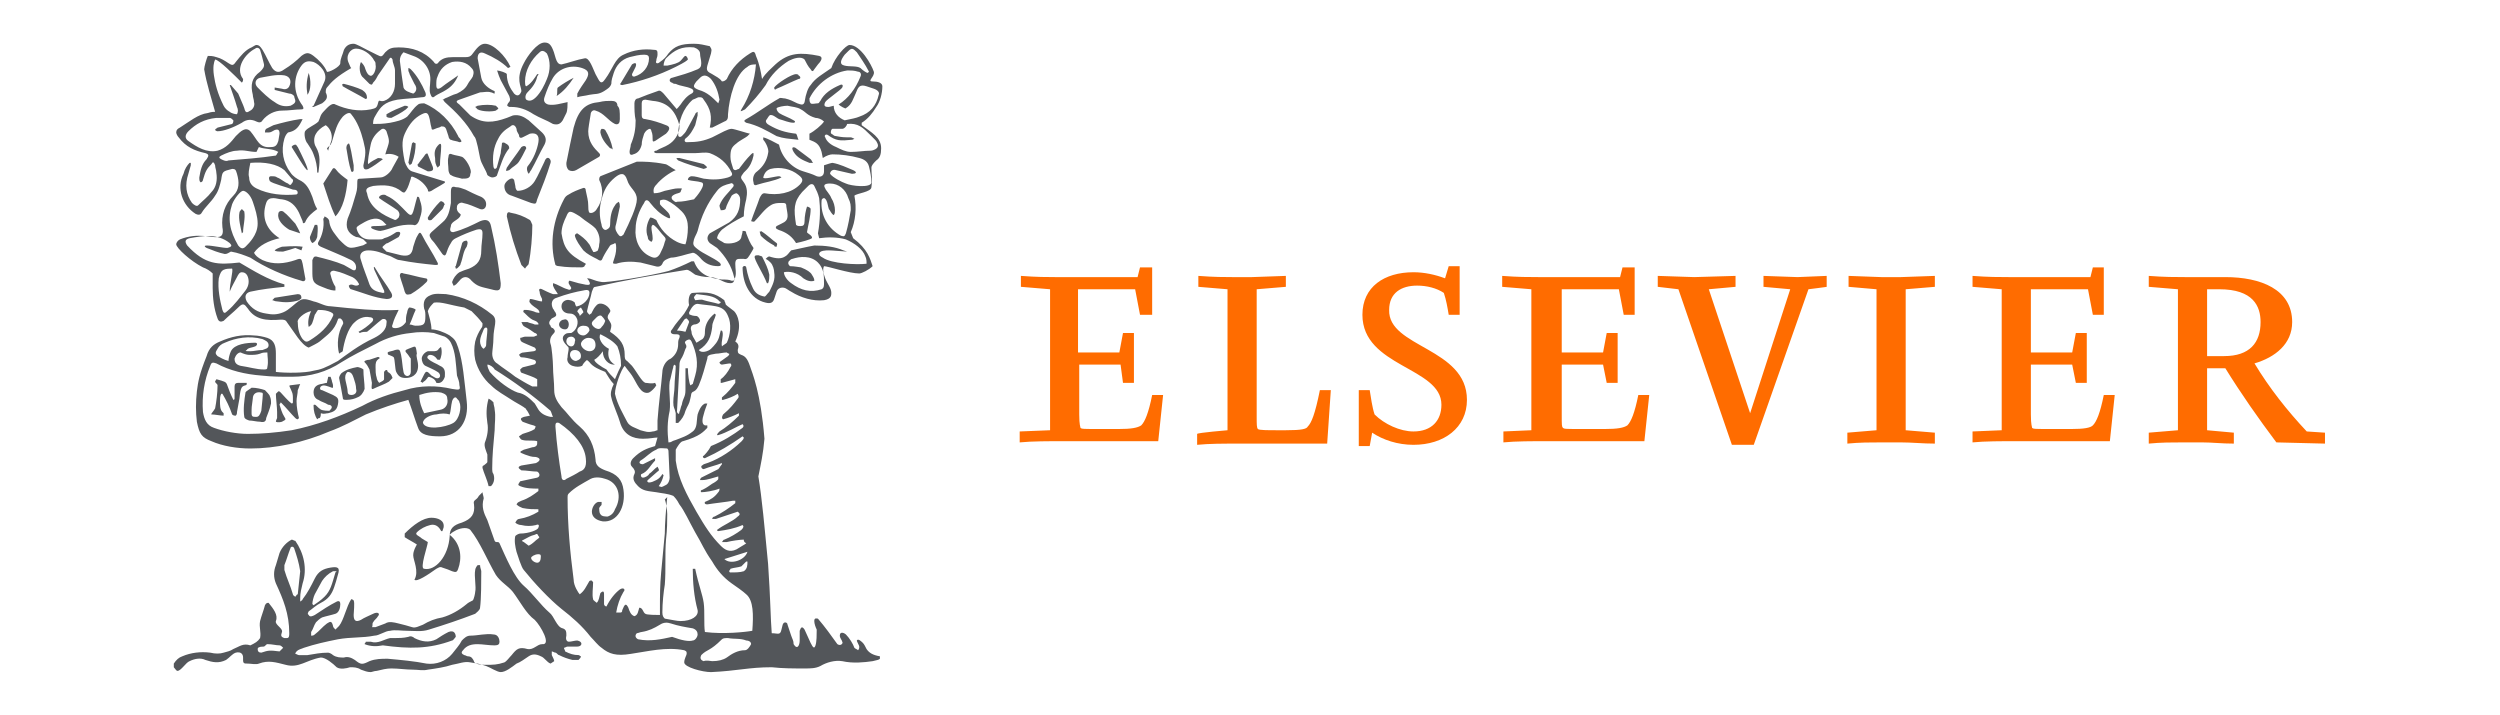
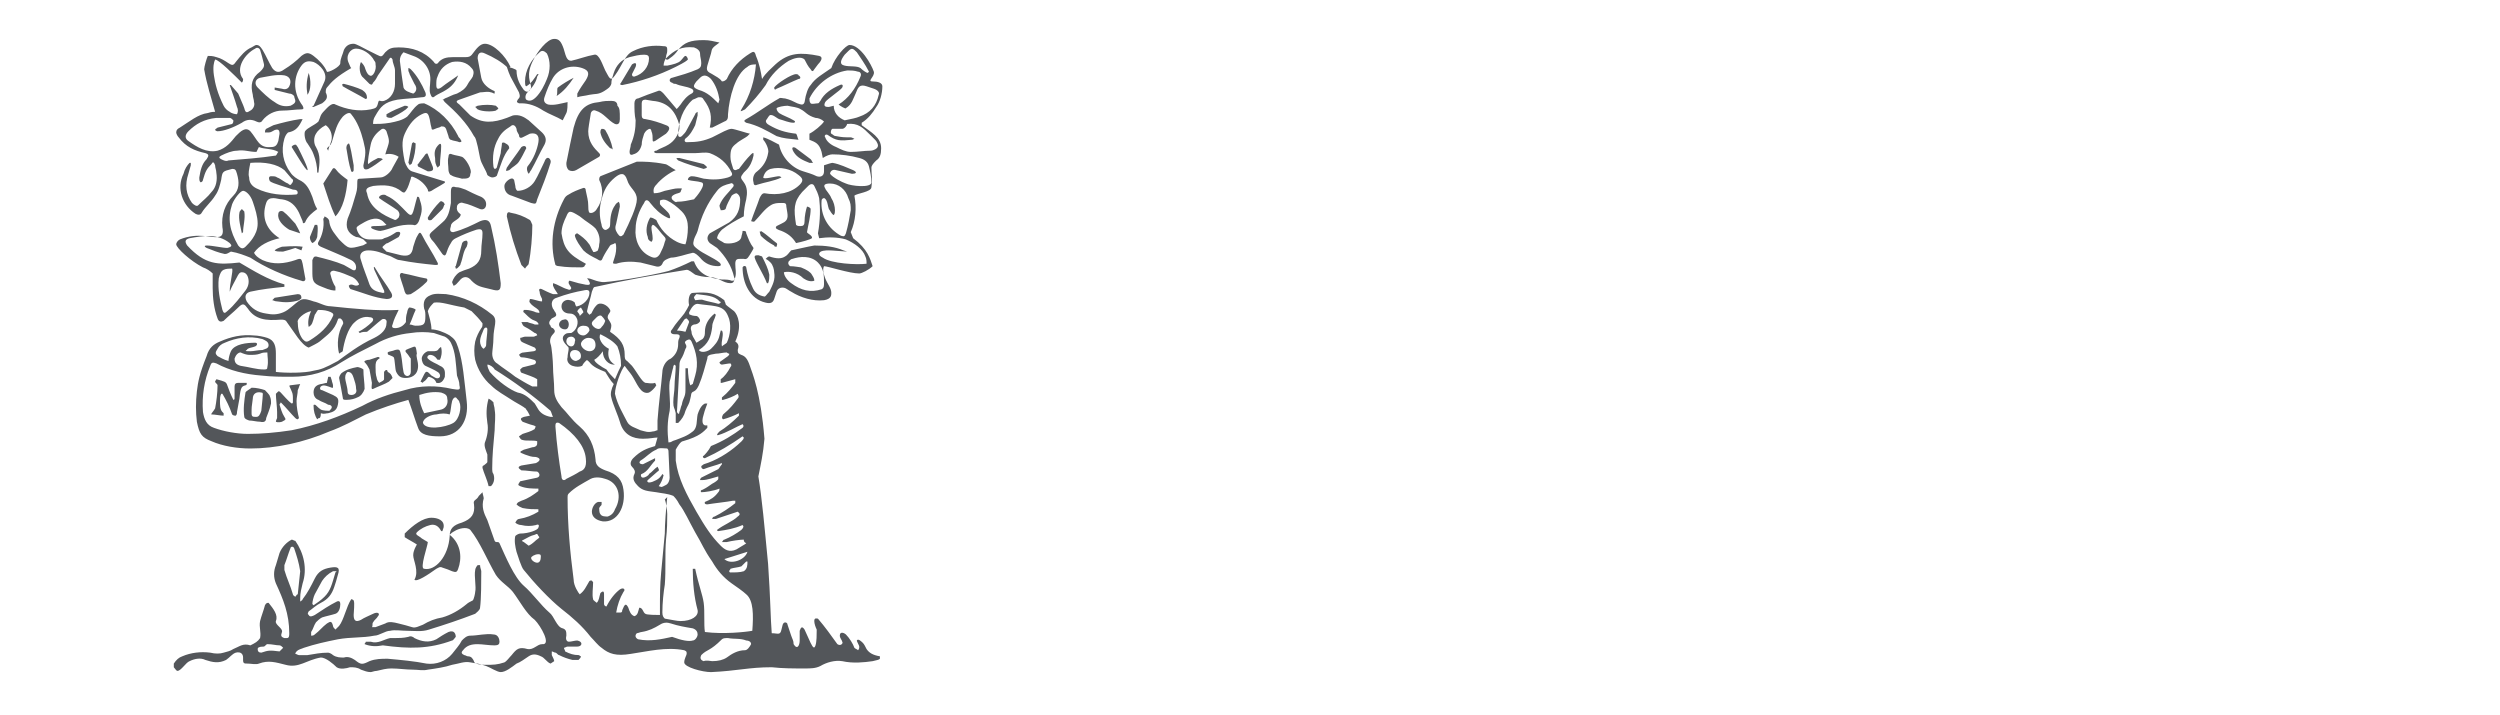
<svg xmlns="http://www.w3.org/2000/svg" version="1.1" id="Layer_1" x="0px" y="0px" viewBox="0 0 205.7 58.8" style="enable-background:new 0 0 205.7 58.8;" xml:space="preserve">
  <style type="text/css">
	.st0{fill:#53565A;}
	.st1{fill:#FF6C00;}
</style>
  <desc>Created with Sketch.</desc>
-   <path class="st0" d="M30.8,27.8c0.6-0.3,1-0.7,1-1.2c0.1-0.4-0.3-0.4-0.4-0.3c-0.4,0.3-0.8,0.7-1.2,1c-0.2,0-0.4,0-0.6,0.1  c0,0-0.1-0.1-0.1-0.1c0.4-0.2,0.8-0.5,1.1-0.8c0.2-0.2,0.1-0.4-0.2-0.4c-0.4-0.1-0.9,0.1-1.2,0.4c-0.6,0.5-0.9,1.7-1,2.4  c-0.1,0.1-0.2,0.1-0.3,0.2c-0.2-0.8-0.1-1.7,0.3-2.4c0.1-0.1,0-0.4-0.2-0.5c-0.1,0-0.2,0-0.2,0.1c-0.3,0.9-0.8,1.2-1.5,1.8  c-0.1,0.1-0.7,0.4-0.9,0.5c-0.6-0.2-1.2-1.3-1.8-2.1c-0.1-0.2-0.3-0.2-0.5-0.2c-1.2,0.1-2.1,0-2.7-0.9c-0.3-0.4-0.4-0.5-0.8-0.1  c-0.4,0.4-0.8,0.7-1.2,1.1c-0.2,0.1-0.4,0.1-0.5-0.2c-0.3-0.8-0.4-1.7-0.4-2.5c0-0.4,0-0.9,0-1.2c-0.2-0.2-0.5-0.4-0.8-0.5  c-1-0.5-2.2-1.6-2.2-1.9c0-0.1,0.1-0.3,0.3-0.4c1.5-0.6,2.6-0.1,3.1-0.2c0.4,0,0.5-0.3,0.4-0.8c-0.1-1,0.2-1.9,0.9-2.6  c0.5-0.5,0.5-1.1,0.3-1.8c-0.1-0.3-0.1-0.4-0.4-0.4c-0.8,0.2-0.8,0.2-0.9,0.9c-0.1,0.4-0.2,0.9-0.5,1.3c-0.3,0.5-0.8,0.9-1.1,1.4  c-0.1,0.2-0.3,0.2-0.5,0.1c-1.1-0.7-1.6-2.1-1-3.3c0.1-0.4,0.3-0.7,0.5-0.9l0.1,0c0,0.1,0,0.1,0,0.2l-0.2,0.7  c-0.3,0.9-0.2,1.7,0.3,2.4c0.2,0.2,0.4,0.3,0.5,0.2c0.4-0.4,0.8-0.7,1.1-1.1c0.4-0.4,0.5-1,0.4-1.6c0-0.2-0.1-0.4-0.1-0.6  c-0.1-0.3-0.2-0.3-0.3-0.1c-0.4,0.4-0.5,0.6-0.7,1.3c0,0.1-0.1,0.2-0.2,0.2c-0.1-0.1-0.1-0.2-0.1-0.4c0.1-0.6,0.2-1.1,0.6-1.5  c0.2-0.3,0.2-0.4-0.1-0.5c-0.9-0.2-1.6-0.5-2.2-1.3c-0.1-0.1-0.2-0.3-0.2-0.4c0-0.2,0.1-0.3,0.3-0.4c0.8-0.5,1.5-1.1,2.3-1.2  c0.3-0.1,0.5-0.1,0.6-0.1c-0.3-1.1-0.7-2.3-0.9-3.5c0-0.2,0.2-0.9,0.3-1.1c0.2,0,0.4,0,0.7,0.1c0.4,0.1,0.7,0.3,1,0.5  c0.3,0.2,0.4,0.2,0.6-0.1c0.4-0.5,0.8-1,1.3-1.2c0.2-0.1,0.3-0.2,0.4-0.2c0.2,0,0.3,0.1,0.5,0.4c0.3,0.5,0.5,1,0.8,1.5  C22.7,6,23,6,23.4,5.7c0.5-0.3,1-0.7,1.4-1.1c0.4-0.3,0.6-0.3,1,0c0.4,0.3,0.9,0.8,1.1,1.3c0.1,0.1,1.1-0.4,1.1-0.7  c0-0.4,0.2-0.7,0.3-1.1c0.2-0.4,0.5-0.5,0.8-0.5c0.2,0,0.7,0.3,1.1,0.5l0.8,0.4c0.4,0.2,0.4,0.2,0.7-0.2C32,4,32.2,3.9,32.8,3.9  c1.1,0,2.1,0.3,2.9,1.2c0.1,0.2,0.3,0.2,0.4,0c0.3-0.3,0.6-0.4,1.2-0.4h1c0.2,0,0.4,0,0.6-0.3c0.3-0.4,0.6-0.8,1-0.8  c0.7,0,1.7,1,2.1,1.9l-0.2,0.1c-0.5-0.5-1.2-0.9-1.9-1.2c-0.4-0.2-0.6,0-0.6,0.4c0.1,0.5,0.2,1.1,0.3,1.6c0.1,0.5,0.6,0.9,1.1,1.1  l0,0.2c-0.1,0-0.2-0.1-0.3-0.1c-0.3-0.1-0.6,0-0.9,0c-0.6,0.2-1.1,0.4-1.7,0.6c-0.3,0.1-0.3,0.2,0,0.4c0.3,0.3,0.6,0.6,0.9,0.9  c1,0.7,1.9,0.6,3,0.2l0.5-0.2c0.5-0.1,0.9,0.1,1.3,0.4l1.1,1c0.3,0.3,0.4,0.6,0.2,1c-0.4,0.7-0.7,1.4-1.1,2.1  c-0.1,0.1-0.1,0.2-0.2,0.3c-0.1-0.1-0.2-0.4-0.1-0.6c0.5-0.6,0.8-1.4,0.9-2c0.1-0.6-0.2-0.8-0.7-0.7L43,11.3c-0.2,0.1-0.3,0-0.3-0.2  c-0.1-0.2-0.2-0.3-0.2-0.5c-0.1-0.3-0.3-0.4-0.5-0.2c-0.5,0.3-0.8,0.6-1,1c-0.4,0.7-0.5,1.5-0.4,2.3c0,0.1,0.1,0.2,0.1,0.2  c0.1,0,0.2-0.1,0.2-0.2c0.1-0.4,0.2-0.7,0.3-1.1c0-0.2,0.1-0.6,0.1-0.8c0-0.1,0.2-0.1,0.3,0c0.2,0.1,0.3,0.2,0.3,0.4  c-0.5,0.6-0.7,1.4-1,2.2c0,0.1-0.2,0.2-0.4,0.2c-0.1,0-0.3-0.1-0.4-0.2C40,14,39.6,13.5,39.5,13c-0.3-1.6-0.4-1.7-0.5-1.8  c-0.6-1.1-1.5-2-2.4-2.8c-0.1-0.1-0.1-0.2-0.2-0.2c0.1,0,0.2-0.1,0.2-0.1c0.3-0.1,0.6-0.3,1-0.4c0.4-0.2,0.7-0.4,0.9-0.8  c0.1-0.2,0.3-0.4,0.4-0.6C39,6,39,5.8,38.8,5.6c-0.4-0.5-1-0.6-1.6-0.5c-0.6,0.2-1,0.6-1.2,1.2c-0.1,0.2-0.1,0.4-0.1,0.7  c0,0.3,0.1,0.4,0.4,0.2c0.5-0.4,1-0.7,1.4-1c-0.2,0.5-0.5,0.9-1,1.2c-0.3,0.2-0.6,0.3-0.9,0.5c-0.2,0.2-0.3,0.1-0.4-0.2  c-0.1-0.3,0-0.7,0-1c0.1-0.9-0.5-1.8-1.4-2.1l-0.8-0.3c-0.2,0.2-0.3,0.4-0.3,0.7c0.1,0.9,0.2,1.5,0.3,2.2c0.1,0.3,0.5,0.4,0.8,0.5  c0.2-0.1,0.4-0.4,0.1-0.8l-0.4-0.8c0-0.1-0.1-0.2-0.1-0.3c0,0,0-0.1,0-0.2c0,0,0.1,0,0.2,0.1c0.5,0.5,0.9,1.2,1.2,1.9  c0.1,0.3,0,0.4-0.3,0.4c-0.7,0.1-1.3,0.1-2,0.2c-1.1,0.2-1.4,0.6-1.8,1.3c-0.2,0.3-0.2,0.5-0.2,0.7c0.4,0,0.8,0,1.4-0.1  c0.5-0.1,1-0.2,1.4-0.5c0.3-0.3,0.5-0.7,0.9-1c0.1-0.1,0.4-0.1,0.5-0.1c1.2,0.5,2.2,1.5,2.8,2.7c0,0.1,0.2,0.2,0.2,0.3  c0.1,0.1,0.1,0.2-0.1,0.2c-0.2-0.1-0.5-0.1-0.7-0.2c-0.1,0-0.2-0.2-0.2-0.3l-0.2-0.6c-0.1-0.2-0.2-0.2-0.4-0.2  c-0.1,0.1-0.3,0.1-0.5,0.2c-0.2,0.1-0.3,0.1-0.3-0.1c-0.1-0.3-0.1-0.6-0.2-0.9c-0.1-0.3-0.2-0.4-0.6-0.2c-0.6,0.3-1,0.8-1.3,1.4  c-0.3,0.6-0.4,1-0.1,2.5c0.1,0.3,0.3,0.7,0.6,0.8l2.6,0.8c0.1,0,0.2,0.1,0,0.2c-0.3,0.2-0.7,0.4-1,0.6c-0.2,0.1-0.3,0.1-0.3-0.1  c-0.2-0.4-0.6-0.8-1.1-1c-0.2-0.1-0.3-0.1-0.3,0.1c-0.1,0.3-0.2,0.7-0.4,1c-0.1,0.1-0.1,0.2-0.3,0.1c-0.7-0.6-1.5-0.6-2.4-0.5  c-0.4,0.1-0.7,0.2-0.5,0.6c0.2,1.2,1.3,1.8,2.3,2.2c0.1,0,0.2-0.1,0.3-0.2c0.1-0.2,0.1-0.4-0.1-0.6c-0.4-0.3-1.1-0.7-1.5-1  c-0.1-0.2,0.4-0.4,0.6-0.2c0.7,0.3,1.2,0.9,1.7,1.4c0.3,0.3,0.4,0.2,0.5-0.1c0.1-0.3,0.2-0.8,0.3-1.1c0-0.2,0.2-0.1,0.2,0  c0.1,0.3,0.2,0.6,0.2,0.9c0,0.3-0.1,0.6-0.2,0.9c-0.1,0.3-0.3,0.5-0.5,0.4c-1.2-0.1-2,0.4-2.7,0.5c-0.2,0-0.5-0.1-0.7-0.2  c-0.2-0.2,0.1-0.2,0.2-0.2c0.3,0,0.8,0,1-0.1c-0.1-0.1-0.2-0.2-0.3-0.3c-0.6-0.5-1.4,0-1.9,0.3c-0.3,0.2-0.3,0.2-0.2,0.5  c0.2,0.5,0.6,0.7,1,0.7c0.3,0,0.5,0,0.8,0c0.1,0,0.3,0,0.4-0.1c0.4-0.1,0.7-0.3,1-0.5c0.4-0.1,0.4,0.1,0.2,0.4l-0.9,0.5  c-0.1,0-0.2,0.1-0.2,0.1c-0.1,0.1-0.3,0.2-0.2,0.3c0.1,0.1,0.2,0.2,0.3,0.3c0.4,0.1,0.8,0.2,1.2,0.3c0.6,0.1,0.9,0,1-0.7  c0.1-0.3,0.2-0.7,0.4-1c0.1-0.2,0.2-0.2,0.3,0c0.4,0.8,0.9,1.5,1.3,2.3c0.1,0.2,0,0.2-0.2,0.2c-1-0.1-1.9-0.2-2.9-0.4  c-0.3,0-0.6-0.3-1-0.4c-0.5-0.2-1-0.4-1.6-0.4c-0.5,0-0.8,0.3-0.6,0.8c0.2,0.7,0.5,1.4,0.7,2c0.2,0.5,0.6,0.6,1.1,0.7  c0.2,0,0.1-0.1,0.1-0.2l-0.8-1.7c-0.1-0.3,0-0.3,0.1-0.1c0.4,0.7,0.9,1.3,1.3,2c0.2,0.4-0.1,0.5-0.4,0.5c-1-0.1-1.9-0.5-2.9-0.8  c-0.1,0-0.2-0.2-0.2-0.3c0.2-0.2,0.4,0,0.6,0c0.2,0,0.3-0.1,0.2-0.2c-0.1-0.2-0.3-0.4-0.5-0.5c-0.5-0.2-0.9-0.4-1.4-0.5  c-0.3-0.1-0.5,0.1-0.4,0.3c0.1,0.4,0.2,0.7,0.4,1c0,0.1,0,0.2,0,0.3c-0.2,0-0.4,0-1.1-0.3c-0.8-0.3-0.8-0.5-0.8-1.4  c0-0.2,0-0.6,0-0.8c0.1-0.2,0.1-0.3,0.3-0.3c0.8,0.2,1.6,0.4,2.3,0.7c0.2,0.1,0.5,0.3,0.7,0.4c0.2,0.1,0.3,0,0.3-0.2  c0-0.3-0.2-0.5-0.4-0.6c-0.8-0.4-1.6-0.7-2.5-1.1c-0.2-0.1-0.3-0.2-0.2-0.4c0.3-0.5,0.5-1.2,0.4-1.9c0,0,0.1-0.1,0.1-0.2  c0.2,0.1,0.4,0.2,0.4,0.5c0.1,0.6,0.5,1,0.8,1.4c0.8,0.8,0.8,0.8,1.9,0.5c0.1,0,0.2-0.1,0.4-0.2c-0.1-0.1-0.2-0.2-0.3-0.3  c-0.2-0.1-0.4-0.2-0.6-0.2c-0.7-0.3-0.9-0.8-0.7-1.5c0.3-0.7,0.5-1.4,0.7-2.1c0.1-0.3,0.1-0.7,0.1-1c0-0.2,0.1-0.2,0.3-0.2l1.6-0.1  c0.4,0,0.9-0.5,1-0.8l0.5-0.9c-0.3-0.2-0.7-0.3-1.1-0.2c0.1-0.4,0.3-0.8,0.3-1.1c0-0.2-0.1-0.5-0.2-0.8c-0.1-0.2-0.3-0.3-0.5-0.1  c-0.4,0.3-0.7,0.7-0.8,1.2s-0.3,1.5-0.2,1.6c0.2-0.2,0.6-0.4,0.8-0.5c0.1,0,0.3,0,0.4,0.1c-0.4,0.3-0.8,0.6-1.2,0.8  c-0.3,0.1-0.4,0-0.4-0.3c0.3-1.3,0.1-1.4,0-2c-0.2-0.8-0.5-1.6-1-2.2c-0.1-0.2-0.4-0.1-0.7,0.2c-0.5,0.6-0.6,1.1-0.9,2.1l-0.1,0.2  l-0.3,0.3L27,12.4c0.1-0.5,0.3-0.7,0.3-1.1c0-0.4-0.2-0.8-0.5-1c-0.4,0.2-0.7,0.5-0.8,0.7c-0.2,0.3-0.2,0.8,0,1.1  c0.4,0.7,0.3,1.3,0.2,2.1l-0.1,0c0-0.5-0.1-1-0.3-1.5c-0.1-0.3-0.3-0.6-0.5-0.9c-0.2-0.2-0.3-0.8-0.2-1c0.2-0.3,0.8-0.5,1.1-0.8  c0.2-0.4,0.1-0.5,0.5-0.9c0.2-0.2,0.6-0.7,0.9-0.5c0.9,0.4,1.9,0.6,2.9,0.4c0.4-0.1,0.5-0.1,0.6-0.5c0.1-0.4,0.1-0.1,0.5-0.2  c0.6-0.2,0.9-0.8,0.9-1.4c0-0.4,0-0.7,0-1.1c0-0.3-0.2-0.6-0.2-0.9c-0.1-0.2-0.2-0.2-0.3,0c-0.2,0.3-0.7,1-0.9,1.3  c-0.1,0.2-0.2,0.4-0.4,0.6c-0.1,0.2-0.1,0.2-0.3,0.1c-0.2-0.2-0.3-0.3-0.5-0.5c-0.3-0.2-0.4-0.9-0.2-1.3c0.1,0.1,0.2,0.2,0.3,0.4  c0.1,0.3,0.2,0.6,0.4,0.7c0.3,0.2,0.6-0.5,0.5-0.9c0-0.1,0-0.2-0.1-0.3c-0.3-0.6-1-1-1.5-1c-0.5,0-0.9,0.6-0.6,1.2  c0.1,0.2,0.1,0.3,0.2,0.4c-1.2,0.7-1.6,1.1-2,1.6c-0.1,0.1-0.1,0.3-0.1,0.4c0.2,0.4,0.1,0.6-0.3,0.9c-0.2,0.1-0.5,0.2-0.7,0.3  c0,0-0.1,0-0.1,0c0,0,0-0.1,0.1-0.1c0.3-0.7,0.6-1.3,0.9-2c0.3-0.7-0.4-1.4-0.9-1.6c-0.4-0.1-0.7-0.1-1,0.3  c-0.6,0.8-0.8,2.1,0.1,3.3c0.1,0.2,0.1,0.3-0.1,0.3c-0.5,0-1,0.1-1.6,0.1c-0.6,0-1.2,0.3-1.6,0.8c-0.1,0.2-0.3,0.2-0.5,0.1  c-0.4-0.2-0.8-0.2-1.2,0.1c-0.7,0.4-1.5,0.7-2,0.7c-0.1,0-0.2-0.1-0.2-0.1c0-0.1,0.1-0.1,0.2-0.2c0.4-0.1,0.8-0.2,1.2-0.3  c0.1-0.1,0.1-0.2,0.1-0.3c-0.1-0.1-0.2-0.2-0.3-0.2c-0.4,0-0.7,0-1.1,0c-1,0.1-1.7,0.5-2.3,1.1c-0.3,0.3-0.3,0.6,0,0.8  c0.7,0.5,1.5,1,2.4,0.8c0.7-0.2,1.1-0.7,1.5-1.2c0.4-0.4,0.8-0.8,1.2-0.4c0.6,0.7,0.7,1.4,1.7,1.3c0.4,0,0.5-0.2,0.6-0.5L23,11  c0-0.3-0.1-0.4-0.4-0.3c-0.2,0.1-0.3,0.2-0.5,0.2c-0.1,0-0.2,0-0.3,0c0-0.1,0-0.2,0.1-0.3c0.2-0.1,0.4-0.2,0.6-0.3  c0.7-0.2,1.5-0.4,2.2-0.5c0.1,0,0.2,0,0.2,0l-0.1,0.2c-0.3,0.6-0.6,0.8-1.1,0.9c-0.1,0.1-0.2,0.2-0.3,0.5c-0.3,1-0.1,2,0.5,2.8  c0.2,0.3,0.5,0.5,0.9,0.7c0.5,0.3,0.7,0.8,0.9,1.3c0.1,0.3,0.2,0.7,0.4,1c-0.4,0.3-0.8,0.6-1,1.1c-0.1,0.1-0.2,0.1-0.2-0.1l-0.3-0.7  c-0.3-0.6-0.7-1-1.4-1.1c-0.2,0-0.5-0.1-0.7-0.1c-0.3,0-0.5,0.1-0.6,0.4c-0.4,1.2,0,2.2,1.1,2.9c-0.9,0.2-1.7,0.6-2.1,1.2  c0.1,0.2,0.3,0.4,0.7,0.6c0.9,0.4,1.8,0.3,2.7,0c0.5-0.2,0.5-0.1,0.6,0.3l0.2,1.1c0.1,0.3-0.1,0.4-0.3,0.3c-1.4-0.4-3-1.1-4.2-1.9  c-0.5-0.2-1-0.4-1.6-0.5c-0.2,0.1-0.3,0.2-0.5,0.2c-0.5-0.1-1-0.3-1.5-0.5c-0.2-0.1-0.2-0.2,0-0.2c0.5,0,1.3,0.2,1.7,0.2  c0.4-0.1,0.4-0.2,0.2-0.4c-1-0.8-2.2-0.6-3.3-0.4c-0.4,0.1-0.4,0.3-0.2,0.6c1.5,1.6,2.5,1.6,4.3,1.4c1.2,0.7,2.3,1.4,3.7,1.8l0,0.2  c-1,0.1-1.9,0.2-2.8,0.4c-0.4,0.1-0.5,0.4-0.3,0.8c0.4,0.6,0.9,0.9,1.6,1c0.5,0.1,0.9,0.1,1.4-0.1c0.5-0.2,0.9-0.7,1.4-1  c0.3-0.2,0.8,0,1.1,0.1c0.5,0.1,0.9,0.4,1.4,0.4c1.9,0.2,3.8,0.4,5.6,0.3c-0.2,0.4-0.4,0.8-0.5,1.2c-0.1,0.2,0,0.3,0.2,0.3  c0.4,0,0.7-0.2,0.9-0.5c0-0.3,0-0.5,0.1-0.8c0-0.1,0.1-0.4,0.2-0.4c0.1,0,0.5,0.1,0.5,0.2c-0.2,0.4-0.3,0.8-0.5,1.2  c0.2,0,0.3,0.1,0.5,0.1c0.7,0,0.8-0.1,0.8-0.8c0-0.2,0-0.4-0.1-0.6c-0.1-0.5,0-0.9,0.5-1.1c0.4-0.2,0.9-0.1,1.3-0.1  c1.4,0.2,2.7,0.8,3.8,1.7c0.5,0.4,0.1,1,0.1,1.9c0,0.5-0.1,1.1-0.1,1.3c0,0.4,0.2,0.7,0.4,0.8c0.5,0.4,1,0.7,1.5,1.1  c0.5,0.3,0.8,0.5,1.4,0.8c0.1,0,0.3,0,0.4,0c0-0.2,0-0.4,0-0.6c-0.3-0.2-0.7-0.3-1.2-0.5c-0.1,0-0.2-0.1-0.2-0.3  c0.1-0.1,0.2-0.2,0.3-0.2l0.8-0.2c0.1,0,0.2-0.1,0.2-0.2c0-0.1-0.1-0.2-0.2-0.2c-0.3-0.1-0.7-0.2-1-0.2c-0.1,0-0.1-0.1-0.2-0.2  c0.1-0.1,0.2-0.2,0.4-0.2l0.8-0.1c0.1,0,0.2-0.1,0.2-0.1c0-0.1-0.1-0.2-0.1-0.2c-0.2-0.1-1-0.4-1.1-0.5c-0.1-0.1-0.1-0.2-0.1-0.3  c0.1,0,0.3-0.1,0.4-0.1l0.7,0c0.1,0,0.2-0.1,0.3-0.1c0-0.1-0.1-0.2-0.2-0.2c-0.3-0.2-0.4-0.3-0.8-0.5c-0.2-0.1-0.2-0.2-0.3-0.4  c0.1,0,0.3,0,0.5,0c0.2,0.1,0.4,0.1,0.6,0.2c0.1,0,0.2,0,0.3,0c0-0.1,0-0.1-0.1-0.2c-0.1-0.1-0.2-0.1-0.4-0.2  c-0.2-0.1-0.5-0.4-0.7-0.6c-0.1,0,0-0.2,0-0.2l0.2,0c0.2,0,0.6,0.1,0.8,0.2c0.4,0.1,0.3,0,0.2-0.2c-0.2-0.2-0.5-0.3-0.7-0.6  c-0.1-0.1,0-0.2,0-0.3c0.3,0,0.7,0.2,1,0.2c0-0.1,0-0.1,0-0.2c-0.1-0.2-0.2-0.4-0.2-0.6c-0.1-0.2,0-0.3,0.2-0.2  c0.2,0.1,0.6,0.3,0.9,0.4c0.1,0,0.2,0,0.4,0c-0.1-0.2-0.3-0.4-0.4-0.7c0-0.1,0-0.1,0-0.2c0.4,0.1,0.8,0.4,1.2,0.5  c0.2,0.1,0.3,0,0.3-0.1c0-0.1-0.3-0.4-0.2-0.5c0-0.1,0-0.1,0.1-0.1l0.7,0.2c0.5,0.1,0.8,0.2,0.9,0.1c0.1,0,0-0.3-0.2-0.5  c0.4,0,0.5,0.2,1.2,0.3c0.3,0.1,4-0.5,5.5-0.9c0.6-0.2,1.3-0.5,1.9-0.8l0.2,0c0.4,1.1,1.3,1.4,2.3,1.5c0.3,0,0.6,0,0.8,0.1  c0.3,0,0.3-0.1,0.2-0.3c-0.2-0.9-0.7-1.7-1.4-2.4l-0.6-0.4c-0.3-0.3-0.2-0.6,0-0.8c0.5-0.3,1.1-0.6,1.6-0.9c0.7-0.5,0.9-1.1,0.9-1.9  c0-0.2-0.1-0.4-0.3-0.5c-0.1,0-0.3,0.1-0.4,0.2c-0.2,0.4-0.4,0.7-0.5,1.1c-0.1,0.1-0.3,0.1-0.4,0.1c0-0.1-0.1-0.2-0.1-0.4  c0.2-0.6,0.8-1.1,1.1-1.5c0.2-0.2-0.1-0.4-0.2-0.3c-0.4,0.1-0.8,0.2-1.1,0.6c-0.8,1-1.3,2.1-1.6,3.3c-0.1,0.3-0.2,0.4-0.3,0.7  c-0.1,0.4-0.1,0.5,0.3,0.8c0.5,0.4,1.3,0.7,1.8,1.1c0.2,0.2,0.1,0.3-0.1,0.3c-0.6,0-1.1-0.2-1.5-0.7c-0.2-0.2-0.4-0.4-0.6-0.4  c-0.5,0.1-1.3,0.4-1.8,0.4c-0.3,0.1-0.6,0.2-0.7,0.5c-0.1,0.2-0.3,0.3-0.6,0.2c-0.4-0.1-0.8-0.2-1.2-0.3c-0.7-0.1-1.4-0.1-2,0.1  c-0.3,0-0.3,0-0.2-0.3c0.1-0.3,0.2-0.6,0.2-1c0-0.1,0-0.4-0.1-0.4c-0.1,0.1-0.3,0.1-0.4,0.2c-0.2,0.3-0.4,0.6-0.6,1  c-0.1,0.3-0.2,0.3-0.5,0.1c-0.4-0.2-0.8-0.4-1.1-0.7c-0.3-0.4-0.6-0.8-0.7-1.2c0-0.1,0.1-0.2,0.2-0.2c0.3,0.2,0.7,0.5,0.9,0.8  c0.2,0.2,0.2,0.4,0.4,0.7c0,0.1,0.3,0,0.4-0.1c0-0.1,0.1-0.2,0.1-0.5c0.1-0.4,0-0.9-0.3-1.3c-0.4-0.4-0.7-0.5-1.3-1  c-0.8-0.5-0.9-0.5-1.1,0c-0.2,0.4-0.4,0.9-0.4,1.4c0.2,1.2,0.5,1.7,2,2.5c0,0.1-0.1,0.1-0.1,0.2c-0.1,0.1-0.2,0.1-0.3,0.1  c-0.5,0-1.2,0-1.8-0.1c-0.2,0-0.3-0.1-0.3-0.1c-0.5-1.8-0.2-3.7,0.7-5.4c0.1-0.2,0.2-0.3,0.4-0.4c0.3-0.2,0.8-0.4,1.1-0.5  c0.2-0.1,0.3,0,0.3,0.2c0.1,0.5,0.2,0.8,0.2,1.2c0,0.2,0,0.5,0.1,0.6c0.2,0.1,0.5-0.1,0.6-0.3c0.5-0.7,0.6-1.6,0.2-2.4  c0-0.1,0-0.2,0.1-0.3c1-0.4,2-0.8,3-1.2c0.6,0,1.3,0,2.3,0.2c0.2,0,0.5,0.3,0.9,0.5c-0.5,0.2-1.2,0.7-1.6,1.2  c-0.1,0.1-0.3,0.3-0.2,0.7c0.4,0,0.6-0.1,0.9-0.2c0.5-0.1,0.8-0.2,1.1-0.2c0.1,0,0.2,0,0.3,0c0,0.1-0.1,0.2-0.1,0.3  c-0.1,0.1-0.3,0.1-0.5,0.2c-0.2,0.1-0.3,0.2-0.2,0.4c0.1,0.1,0.3,0.3,0.4,0.2c0.5,0,0.9-0.1,1.4-0.2c0.2-0.2,1.1-1.3,0.6-1.4  c-0.3-0.1-0.8-0.1-1.1-0.2c0-0.2,0.2-0.3,0.3-0.3c0.3,0,0.6,0.1,1,0.2c0.7,0.1,1.3,0.1,2-0.1c0.3-0.1,0.4-0.2,0.3-0.4  c-0.4-0.8-1-1.3-1.8-1.6c-0.4-0.1-0.8,0-1.2,0l-3.2,0c-0.1,0-0.2-0.1-0.2-0.1c0.1-0.1,0.1-0.1,0.2-0.1c0.3-0.2,0.7-0.3,1-0.5  c0.5-0.3,0.8-0.8,0.9-1.3c0-0.1,0-0.2,0-0.3c-0.3-1.1-0.9-1.9-2.2-2l-0.6-0.1c-0.2,0-0.3,0.1-0.3,0.3c0,0.4,0,0.6,0,1  c0,0.2,0.1,0.3,0.3,0.3c0.6,0.1,1.2,0.3,1.7,0.5c0.3,0.1,0.4,0.3,0,0.7l-0.9,0.6c-0.2,0.1-0.2,0-0.2-0.1c0-0.2,0-0.5-0.1-0.7  c0-0.1-0.1-0.2-0.1-0.2c-0.2,0-0.4,0.2-0.5,0.4c-0.1,0.3-0.2,0.6-0.2,0.9c-0.1,0.4-0.3,0.7-0.7,0.8c-0.2,0.1-0.3,0-0.3-0.2  c0-0.2,0.1-0.4,0.1-0.6c0.3-0.7,0.4-1.3,0.4-2c-0.1-0.5-0.1-0.9-0.1-1.4c0-0.2,0.1-0.4,0.3-0.4c0.5-0.2,1-0.4,1.6-0.6  c0.2-0.1,0.3,0,0.5,0.2l1.1,1.3C55.6,9,55.7,9,56,8.6c0.2-0.3,0.5-0.7,0.9-0.9c0.2-0.1,0.2-0.3,0-0.4c-0.4-0.2-0.9-0.2-1.3-0.4  c-0.1,0-0.2,0-0.3-0.1c-0.1,0-0.2-0.1-0.2-0.2c0-0.1,0.1-0.2,0.2-0.2C56,6.2,56.7,6,57.4,5.7c0.2-0.1,0.3-0.2,0.3-0.5  c0-0.3-0.1-0.5-0.1-0.8c0-0.2-0.2-0.4-0.5-0.5c-1-0.1-1.6,0.2-2.3,0.9c-0.1,0.1-0.2,0.4-0.2,0.6c0.1,0,0.2,0,0.3,0  C55.4,5.3,55.8,5.2,56,5c0.2-0.2,0.3-0.4,0.4-0.4c0.1,0,0.2,0.2,0.2,0.3c-0.1,0.1-0.2,0.2-1,0.6c-1.4,0.7-2.9,1.2-4.4,1.5  c-0.2,0-0.2-0.1-0.1-0.2c0.3-0.5,0.6-1,0.9-1.5c0.3-0.2,0.4-0.1,0.3,0.2c-0.1,0.2-0.2,0.4-0.3,0.6c0,0.2,0.1,0.2,0.2,0.2  c0.7-0.2,1.2-0.8,1.2-1.5c0-0.2-0.1-0.3-0.4-0.3c-0.4,0-0.8,0.1-1.2,0.2c-0.7,0.2-1.1,0.7-1.3,1.3c-0.1,0.3-0.2,0.6-0.2,0.9  c-0.1,0.3-0.3,0.4-0.6,0.6c-0.5,0.3-0.7,0.2-1.2,0.3c-0.4,0.1-0.7,0.1-1,0.2c0-0.1,0-0.2,0-0.3c0.2-0.4,0.5-0.8,0.7-1.1  c0.3-0.5,0.3-0.8-0.3-1c-0.9-0.3-1.9,0-2.4,0.8c-0.3,0.5-0.5,1-0.7,1.6c-0.1,0.3,0,0.5,0.3,0.6c0.5,0.1,1.1-0.1,1.6-0.2  c0,0.2,0,0.7-0.1,0.9l-0.3,0.6c-0.2,0.3-0.4,0.4-0.8,0.3c-0.5-0.3-1.1-0.5-1.6-0.8c-0.6-0.4-1.2-0.6-1.8-0.6c-0.1,0-0.1,0-0.2,0  c-0.2-0.1-0.2-0.1-0.1-0.3c0.2-0.2,0.2-0.3,0.1-0.6l-0.7-1.3c-0.1-0.2-0.2-0.5-0.3-0.8c0.2,0,0.8,0.2,0.8,0.3c0,0.7,0.3,1.2,0.6,1.6  c0.3,0.3,0.5,0.1,0.6-0.2c0-0.4-0.5-1,0.2-2.3c0.3-0.6,1.1-1.7,1.7-1.7c0.3,0,0.5,0.1,0.7,0.6c0.1,0.2,0.2,0.7,0.3,0.9  c0.1,0.2,0.2,0.3,0.4,0.3c0.5-0.1,1.3-0.4,1.9-0.5c0.4-0.1,0.7,0.9,0.9,1.3c0.3,0.5,0.4,1,0.8,0.4c0.6-0.8,0.8-1.7,1.5-2  c0.8-0.4,1.7-0.5,2.5-0.4c0.3,0,0.3,0.1,0.3,0.4c0,0.2-0.1,0.3-0.1,0.5c-0.1,0.2,0.1,0.3,0.3,0.1c0.3-0.2,0.5-0.4,0.7-0.7  c0.5-0.6,1-0.8,2.1-0.8c0.5,0,0.8,0.1,1.3,0.2C58.5,4,58.6,4,58.5,4.4l-0.3,1c-0.1,0.4,0,0.5,0.4,0.7c0.3,0.2,0.6,0.3,0.8,0.6  c0.2,0,0.3-0.1,0.4-0.2c0.4-0.9,1.1-1.6,1.9-2.1c0.3-0.2,0.4-0.2,0.5,0.2c0.3,0.7,0.4,1.3,0.5,1.9C63,6,63.5,5.6,63.8,5.3  c1.1-1,2.1-1,3.6-0.7c0.4,0.1,0.1,0.5-0.1,0.7l-0.3,0.4c-0.1,0.2-0.2,0.2-0.3,0c-0.2-0.2-0.4-0.6-0.5-0.8c-0.3-0.3-0.9-0.1-1.3,0.1  c-0.8,0.5-1.5,1.2-1.9,2c-0.5,0.7-1.1,1.4-1.7,2C60.9,9.2,60.9,9.2,61,9c0.7-1.1,1.1-2.4,1.2-3.7c-0.2,0-0.5,0-0.7,0.2  c-1,0.6-1.5,2.5-1.6,3.9c0,0.3,0,0.5-0.3,0.6c-0.4,0.2-0.6,0.3-1,0.5c-0.1,0-0.2,0-0.2,0c0.2-0.9,0.1-1.5-0.5-2.3  c-0.1-0.2-0.2-0.2-0.4-0.2C57.4,8,57.3,8.1,57,8.2c-0.8,0.7-1.2,1.8-1.2,2.9c0,0.2,0.2,0.2,0.3,0.1c0.2-0.2,0.3-0.3,0.4-0.5  c0.2-0.4,0.5-0.9,0.7-1.3c0-0.1,0.2-0.2,0.2-0.2c0,0.1,0,0.2,0,0.3l-0.2,0.8c-0.2,0.4-0.4,0.8-0.8,1.1c-0.1,0.1-0.1,0.3,0.1,0.3  c0.9,0,1.4-0.1,2.1-0.4c0.8-0.4,1.3-0.7,1.6-0.7c0.2,0,1.4,0.4,1.5,0.4c-0.1,0.1-0.2,0.2-0.2,0.2c-0.1,0.1-0.7,0.4-0.9,0.6  c-0.4,0.3-0.5,0.5-0.5,1.1c0,0.3,0.1,0.6,0.2,0.9c0,0.1,0.1,0.2,0.2,0.2c0.1,0,0.2-0.1,0.3-0.1c0.3-0.4,0.6-0.8,1-1.2  c0.1-0.1,0.1-0.1,0.2-0.1c0,0.1,0,0.1,0,0.2c-0.1,0.5-0.3,0.9-0.6,1.2l-0.2,0.2c-0.3,0.4-0.3,0.4,0,0.8c0.3,0.4,0.3,0.9,0.2,1.4  c-0.1,0.4-0.2,0.9-0.2,1.4c-0.6,0.3-1.3,0.7-1.8,1.1C59,19.3,59,19.6,59,19.6c0.2,0.2,0.3,0.2,0.6,0.4c0.4,0.1,1.3,0,1.4-0.5  c0-0.1,0.1-0.3,0.1-0.5c0.2,0,0.3,0,0.3,0.2c0.2,0.5,0.3,0.8,0.6,1.2c0,0.1-0.1,0.2-0.2,0.4c-0.2,0.3-0.3,0.6-0.6,0.5  c-0.1,0-0.2,0-0.3,0c-0.2,0-0.4,0-0.4,0.4c0,0.5,0.1,0.7,0,1.1c-0.1,0.3-0.1,0.5-0.4,0.5c-0.6,0-1-0.5-1.7-0.5  c-0.5,0-0.9-0.1-1.2-0.2c-0.3-0.2-0.5-0.4-0.7-0.4c-2.5,0.4-5.3,0.9-7.5,1.4c-0.2,0-0.2,0.2-0.3,0.4c-0.1,0.5-0.3,1.1-0.4,1.6  c0,0.1,0.1,0.2,0.2,0.3c0.1-0.1,0.2-0.1,0.2-0.2c0.1-0.2,0.2-0.4,0.4-0.6c0.3-0.3,0.9,0,1.1,0.4c0.1,0.2-0.2,0.3-0.2,0.6  c0,0.2,0.3,0.4,0.3,0.7c0,0.2-0.1,0.4-0.1,0.5c0.9,0.6,1.2,1.1,1.2,1.9c0,0.2,0,0.4,0.2,0.5c0.1,0.1,0.3,0.3,0.4,0.4  c0.4,0.5,0.8,1.3,1.1,1.4c0.2,0,0.5,0.1,0.8,0l0.1,0.2c-0.1,0.2-0.4,0.5-0.6,0.6c-0.7,0.2-1-0.8-1.4-1.4c-0.2-0.3-0.4-0.5-0.6-0.8  c-0.3,0.3-0.8,1.7-0.8,2.3c0.2,0.9,0.7,1.7,1,2.3c0.2,0.4,0.7,0.5,1.1,0.7c0.4,0.1,0.6,0.2,1,0.1c0.2,0,0.3-0.1,0.4-0.1l0-0.8  c0.1-1.4,0.3-2.8,0.4-4c0-0.3,0.2-0.9,0.7-1.1c0.4-0.3,0.6-0.7,0.6-1.2c0-0.2,0-0.3,0.1-0.5c0.1-0.3-0.1-0.3-0.4-0.3  c-0.3,0-0.4-0.2-0.2-0.4c0.3-0.5,0.7-0.9,1-1.3c0.2-0.3,0.3-0.5,0.4-0.7c-0.1-0.4,0-1,0.3-1c1.3-0.1,1.8,0,2.6,0.6  c0,0.1,0.1,0.2,0.1,0.3c0,0.1,0.2,0.2,0.7,0.6c0.3,0.3,0.7,1.2,0.1,2.5c0.3,0.2,0.3,0.4,0.2,0.7c0,0.3,0.1,0.3,0.3,0.4  c0.3,0.1,0.5,0.3,0.7,0.9c0.2,0.6,0.9,2.2,1.2,6c-0.1,1.2-0.3,2.1-0.5,3.1c0.3,1.8,0.5,4.1,0.8,7.2c0.2,2.9,0.2,4.5,0.3,5.7  c0.5,0,0.7,0.2,0.8-0.3l0.1-0.4c0.1-0.3,0.4-0.2,0.4,0l0.3,0.9c0.1,0.3,0.2,0.4,0.2,0.7c0.3,0.5,0.5,0.1,0.5-0.3c0-0.3,0-0.5,0-0.8  c0.1-0.3,0.2-0.4,0.4-0.1l0.5,1.1c0.2,0.4,0.3,0.5,0.4,0.2c0.1-0.3,0.1-0.9,0.1-1.3c-0.1-0.2-0.2-0.5-0.2-0.7c0-0.3,0.2-0.2,0.3-0.2  c0.6,0.7,1.1,1.4,1.6,2.1c0.3,0.2,0.5-0.1,0.4-0.2c0-0.1-0.2-0.3-0.2-0.5c0-0.4,0.4-0.2,0.5-0.1c0.3,0.3,0.6,0.8,0.7,1.1  c0.1,0.1,0.2,0.1,0.3,0.2c0.1-0.1,0.1-0.2,0.1-0.3c0-0.1-0.2-0.4-0.2-0.5c0.1-0.2,0.4,0.1,0.5,0.2c0.1,0.1,0.2,0.3,0.3,0.5  c0.2,0.3,0.5,0.5,1.1,0.6c0,0.1,0,0.1,0,0.2c-0.1,0.1-0.2,0.1-0.6,0.2c-0.7,0.1-1.6,0.2-2.5,0c-0.6-0.1-1.3,0.1-1.8,0.4  c-0.4,0.2-0.8,0.2-1.3,0.2c-0.9,0-1.8,0-2.7-0.1c-1.9,0-2.8,0.3-5,0.4c-0.7,0-2.2-0.4-2.2-0.8c0-0.3,0.2-0.6,0.2-0.7  c0-0.2,0-0.2-0.2-0.3c-1.5-0.3-3,0.1-4.4,0.3c-1.2,0.2-1.8,0-2.4-0.5c-0.3-0.2-0.6-0.6-0.9-0.9c-0.7-0.9-1.5-1.6-2.4-2.3  c-1-0.8-2.3-2.2-3.1-3.2c-0.2-0.2-0.5-1.2-0.6-1.5c-0.1-0.4-0.2-0.9-0.1-1.3c0.1-0.1,0.3-0.2,0.4-0.2c0.7,0,1.5-0.3,1.5-0.5  c0.1-0.2,0-0.3-0.2-0.2c-0.4,0.1-0.8,0.1-1.2,0c-0.2,0-0.4-0.1-0.5-0.2c0.1-0.2,0.2-0.3,0.3-0.3c0.6-0.1,1.1-0.3,1.6-0.6  c0-0.1,0-0.1,0-0.2c-0.4,0-0.8,0-1.3-0.1c-0.2-0.1-0.3-0.1-0.5-0.3c0.1-0.2,0.2-0.2,0.4-0.3c0.6-0.2,1-0.5,1.4-0.8l0-0.2  c-0.5,0-1,0-1.5-0.2c-0.2-0.1-0.2-0.1,0-0.4c0.4-0.1,1-0.2,1.4-0.3c0.3-0.1,0.2-0.4,0-0.5c-0.4,0-0.9-0.1-1.3-0.1  c-0.3-0.2-0.3-0.3,0-0.4l1.2-0.2c0.4-0.2,0.4-0.4,0-0.5c-0.4,0-0.6-0.1-0.9-0.2c-0.5-0.2-0.5-0.2-0.1-0.4l0.7-0.2  c0.2,0,0.4-0.1,0.4-0.3c0-0.1,0-0.1,0-0.2c-0.3-0.1-0.9,0-1.2-0.1c-0.1,0-0.2-0.1-0.3-0.3l0.3-0.2c0.3-0.1,0.7-0.2,1-0.4  c0-0.1,0.1-0.2,0.1-0.2c-0.1,0-0.1-0.1-0.2-0.1c-0.4-0.1-0.6-0.2-0.9-0.3c-0.2-0.2-0.2-0.3,0.1-0.4l0.5-0.1  c-0.1-0.2-0.2-0.4-0.3-0.5c0-0.1-0.1-0.1-0.2-0.2c-0.3-0.2-0.7-0.4-1-0.6c-0.6-0.4-1.2-0.7-1.7-1.2c-0.6-0.5-1.1-1.3-1.3-2.1  c-0.1-0.5-0.1-1,0-1.5c0.1-0.4,0.3-0.8,0.5-1.1c0.1-0.1,0.1-0.2,0.1-0.4c-0.3-0.4-0.5-0.6-0.9-1c-0.2-0.1-0.4-0.2-0.6-0.3  c-1.2-0.2-1.9-0.5-2.5-0.4c-0.2,0.2-0.4,0.4-0.5,0.7c0.1,0.4,0.3,1,0.3,1.5c0.4,0,1,0.2,1.5,0.5c0.4,0.3,0.5,0.4,0.7,1  c0.4,1.2,0.5,2.7,0.7,4.4c0.2,1.6-0.6,2.9-2.2,2.9c-0.9,0-1.6-0.1-1.8-0.7c-0.3-0.8-0.5-1.5-0.8-2.3c-1.1,0.3-2.3,0.7-3.5,1.2  c-1,0.5-1.9,1-3,1.4c-2.1,0.9-4.4,1.4-6.5,1.4c-1.1,0-2.3-0.2-3.2-0.6c-0.8-0.3-1-0.6-1.2-1.6c-0.1-0.8-0.1-1.6,0-2.5  c0.1-0.8,0.2-1.4,0.8-2.9c0.2-0.7,0.6-1,1.1-1.2c0.9-0.4,1.8-0.6,2.8-0.5c0.3,0,0.8,0.1,1.1,0.2c0.6,0.2,0.7,0.7,0.7,1.3  c0,0.4,0,0.7,0,1c0,0.3,0,0.4,0,0.5c0.8,0.1,2.4,0.1,3.1-0.1c0.6-0.1,0.9-0.2,2-0.8C28.5,29.2,29.5,28.4,30.8,27.8L30.8,27.8z   M54.7,41.1c0.1,0.2,0.2,0.9,0.2,1.2c0,0.6,0,1.2-0.1,2.1c-0.1,1.2,0,2.5-0.1,3.7c-0.1,0.6-0.2,1.5-0.2,2.3c0,0.3,0.1,0.4,0.2,0.5  c0.6,0.1,1,0.2,1.3,0.2c0.9,0,1.5-0.4,1.4-0.9c-0.3-1.1-0.4-2.3-0.4-3.4l0.2,0c0.3,1.4,0.6,2.1,0.7,2.8c0.1,0.7,0,1.8,0.1,2.4  c1.5,0.2,3.4,0,3.9-0.1c0.1-1.3,0.1-2.5-0.5-3c-0.2-0.2-0.9-0.7-1.2-0.9c-0.7-0.5-1.2-1.1-1.6-1.8c-0.7-1-0.8-1.4-1.4-2.4  c-0.5-0.9-0.9-1.8-1.3-2.3c-0.2-0.4-0.4-0.6-0.5-0.7c-0.5-0.2-0.9-0.2-1.4-0.3c-0.7-0.1-1.1-0.1-1.5-0.5c-0.3-0.3-0.5-0.6-0.3-1  c0.1-0.2,0-0.4-0.2-0.6c-0.2-0.2-0.1-0.5,0.1-0.7c0.6-0.6,1.1-0.8,1.8-1L54.1,36c-0.3,0-0.6,0.1-1.2,0.1c-0.8,0-1.6-0.3-1.9-1.4  c-0.1-0.4-0.6-1.5-0.7-2c-0.1-0.3,0-0.7,0.2-1.1c-0.3-0.3-0.5-0.7-0.7-1c-0.5-0.2-1-0.4-1.3-0.8c-0.2-0.2-0.2-0.2-0.3-0.1  c-0.1,0.1-0.2,0.2-0.3,0.4c-0.2,0.1-0.5,0.1-0.8,0c-0.3-0.1-0.5-0.4-0.4-0.7c0-0.4,0.2-0.8,0-0.9c-0.3-0.3-0.6-0.7-0.2-1  c0.1-0.1,0.3-0.1,0.5-0.1c0.4-0.2,0.6-0.7,0.5-1.1c-0.1-0.3-0.3-0.5-0.6-0.5c-0.5,0-0.7-0.3-0.7-0.6c0-0.4,0.4-0.6,0.7-0.5  c0.1,0,0.3,0.1,0.4,0.2c0,0.1,0.1,0.4,0.2,0.3c0.5-0.1,1-0.6,1-1.1c0-0.2-0.1-0.3-0.5-0.2c-0.6,0.1-1.4,0.3-2.2,0.6  c-0.4,0.1-0.5,0.5-0.3,0.9c0.1,0.1,0.1,0.2,0.2,0.3c0.1,0.2,0.1,0.3-0.1,0.4l-0.2,0.1c-0.2,0.2-0.3,0.4-0.1,0.6  c0,0.1,0.1,0.2,0.2,0.2c0.2,0.2,0.2,0.3,0,0.5c-0.2,0.2-0.3,0.5-0.2,0.8c0.1,0.2,0.2,1.5,0.2,1.8c0,0.7,0.1,1.3,0.1,2  c0,0.5,0.2,0.9,0.6,1.4c0.5,0.5,0.8,1,1.5,1.6c0.8,0.7,1.2,1.6,1.3,2.7c0,0.5,0.3,0.7,0.8,0.9c1,0.3,1.4,0.8,1.5,1.6  c0.2,1.4-0.5,2.7-1.7,2.6c-0.6-0.1-0.9-0.4-0.9-0.8c0-0.3,0.2-0.7,0.5-0.8c0,0,0.2,0,0.3,0c0,0.1,0,0.1,0,0.2c0,0.1-0.1,0.1-0.2,0.3  c0,0.1,0,0.4,0.1,0.5c0.1,0.2,0.4,0.2,0.6,0.2c0.3-0.1,0.5-0.3,0.6-0.6c0.6-1,0.3-2.2-0.8-2.5c-0.3-0.1-0.8-0.2-1.2,0  c-0.7,0.4-1.3,0.7-1.8,1.2c-0.1,0.1-0.1,0.2-0.1,0.3c0,2.3,0.2,4.5,0.5,6.8c0,0.5,0.4,1.1,0.5,1.2c0.4-0.3,0.5-0.6,0.8-1.1  c0.2-0.1,0.2,0,0.3,0.1c0,0.5-0.1,1,0,1.4c0,0.1,0.2,0.2,0.3,0.3c0.2-0.2,0.2-0.5,0.3-0.8c0.3-0.3,0.3,0,0.3,0.1c0,0.3,0,0.6,0,0.8  c0,0.1,0.1,0.2,0.2,0.2c0.3-0.6,0.7-1.1,1.1-1.4c0.3-0.2,0.5,0,0.3,0.2c-0.3,0.5-0.5,1.1-0.6,1.7c0.1,0,0.2,0,0.3,0  c0.1,0,0.2,0,0.2-0.2c0.2-0.5,0.3-0.6,0.5-0.2c0.1,0.3,0.2,0.6,0.5,0.7c0.3-0.1,0.3-0.4,0.4-0.7c0.3,0,0.3,0.4,0.5,0.5  c0.1,0.1,1,0.1,1.2,0.1l0-0.5c0-1.1,0-1.9,0.1-3c0.1-1.1,0.2-2.2,0.3-3.2c0-0.8,0.1-2,0.2-3L54.7,41.1z M69.7,20.7  c-0.2,0-1.2-0.1-1.5-0.1c-0.2,0-0.8,0-0.8,0.3c0,0.1,0.1,0.2,0.3,0.3c0.7,0.5,2.8,0.6,3.6,0.5c0-0.2,0-0.4-0.1-0.6  c-0.2-0.6-0.9-1.1-1.6-1.4c-0.7-0.2-1.5-0.2-2.2-0.1l-0.1-0.4c0.2-1.1,0.2-2.1,0.1-2.9c-0.1-0.4-0.2-0.6-0.4-1  c-0.1-0.2-0.3-0.2-0.5,0c-0.1,0.1-0.2,0.2-0.5,0.5c-0.7,0.8-0.7,1.4-0.5,2.7c0.1,0.1,0.2,0.1,0.4,0.1c0.2,0,0.3-0.1,0.3-0.4  c0-0.4,0.1-0.9,0.2-1.2c0.1,0,0.3,0.1,0.3,0.2c0,0.6-0.2,1.3-0.3,1.9c0,0.1,0.5,0.3,0.4,0.5c-0.1,0.1-0.8,0.3-1.3,0.4  c-0.3-0.5-0.7-0.8-1.2-1c-0.3-0.1-0.6-0.2-0.4-0.4l0.4-0.2c0.7-0.3,0.5-0.7,0.4-1.4c0-0.3-0.1-0.3-0.4-0.3c-0.3,0-0.6,0-0.9,0.2  c-0.5,0.3-0.9,0.9-1.3,1.3c-0.1,0.1-0.2,0-0.3,0c0.2-0.6,0.5-1.3,0.7-1.9c0.1-0.2,0.2-0.4,0.4-0.4c1.1,0.2,2.2,0,2.9-0.7  c0.3-0.3,0.3-0.5-0.1-0.8c-0.6-0.5-1.5-0.7-2.3-0.5c-0.3,0.1-0.5,0.3-0.6,0.7c0,0.2,1-0.1,1.3-0.1c0.1,0,0.2,0.1,0.2,0.1  c-0.6,0.3-1.4,0.4-2,0.6c-0.2,0.1-0.3,0-0.3-0.2c-0.1-0.3,0-0.7,0.3-0.9c0.5-0.4,0.8-0.9,0.9-1.5c0.1-0.3-0.2-0.9-0.4-1.1  c0-0.1,0-0.1,0-0.2c0.4,0.1,0.9,0.4,1.3,0.6c0.2,1,1,1.9,2,2.2c0.3,0.1,0.7,0.2,1.1,0.4c0.3,0.1,0.6,0,0.6-0.4l0-0.5  c0.3-0.1,0.6-0.2,0.7-0.2c0.6,0.1,1.2,0.4,1.7,0.6c0.4,0.2,0.2,0.3-0.1,0.3c-0.4-0.1-0.9-0.2-1.3-0.3c-0.3-0.1-0.5,0.1-0.5,0.3  c0.2,0.3,1,0.7,1.3,0.8c0.4,0.2,2.1,0.4,2.1-0.1c0-0.4-0.1-0.9-0.2-1.3c-0.1-0.4-0.4-0.6-0.8-0.7c-0.7-0.2-1.5-0.3-2.2-0.3  c-0.2,0-0.5,0.1-0.8,0.3l-0.1-0.5c-0.2-0.7-0.5-0.8-1-1c0-0.2,0-0.3,0-0.5c0.4-0.2,1-0.7,1.2-1c-0.2-0.2-0.5-0.3-0.7-0.3  c-0.7-0.2-0.8-0.5-1.2-0.7c-0.3-0.2-0.7-0.2-1.1-0.3c-0.3,0-0.8,0.1-0.9,0.2c0,0.1,0,0.2,0.2,0.4c0.3,0.2,0.9,0.4,1.2,0.6  c0.2,0.1,0.1,0.2,0,0.2c-0.4,0-0.8-0.2-1.2-0.3c-0.2-0.1-0.3-0.2-0.5-0.3c-0.3-0.1-0.3,0-0.5,0.3c-0.2,0.2,0,0.4,0.2,0.5  c0.7,0.4,1.3,0.6,2.2,0.7c0.1,0.1,0.1,0.3,0.2,0.5c-0.9-0.1-1.2-0.1-1.8-0.3c-0.9-0.5-1.6-0.9-2.5-1.1c-0.2-0.1-0.2-0.2,0-0.3  c0.9-0.5,1.8-1.2,2.7-1.7c0.1-0.1,0.3,0,0.5,0c0.4,0.1,0.6,0.2,1,0.4c0.3,0.1,0.5,0.2,0.6-0.1c0.1-0.7,0.3-1.2,0.5-1.4  c0.4-0.6,1-0.9,1.7-1.4c0.3-0.9,1.2-1.9,1.5-1.9c0.9,0,1.8,1.6,2,2.2c0.1,0.4-0.6,0.8-0.1,0.8c0.4,0,0.8,0.1,0.8,0.4  c0,0.6-0.2,1.3-0.5,1.7c-0.3,0.5-0.7,1-1.2,1.3l0,0.2c0.8,0.6,1.6,1,1.6,1.9c0,0.5-0.1,0.8-0.4,1c-0.2,0.2-0.4,0.4-0.4,0.6  c0,0.6,0.1,0.9,0,1.6c0,0.4-1.2,0.5-1.4,0.7c0.2,1,0.1,2.1-0.3,3l0.2,0.5c1.2,0.9,1.4,1.7,1.6,2.3c-0.3,0.3-0.9,0.6-1.1,0.6  c-0.8,0-2.6-0.6-2.9-0.6c-0.1,0.2-0.1,0.5,0.1,1c0.2,0.5,0.5,0.8,0.5,1.2c0,0.2,0,0.5-0.6,0.6c-0.9,0.1-1.9-0.2-2.7-0.7  c-0.2-0.1-0.3-0.2-0.5-0.3c-0.3-0.1-0.6,0-0.7,0.3l-0.2,0.6c-0.1,0.3-0.3,0.4-0.7,0.3c-1.3-0.3-1.9-1.6-1.9-2.9  c0.1-0.2,0.3-0.1,0.3,0c0.1,0.6,0.3,1.2,0.5,1.6c0.2,0.5,0.5,0.7,1,0.8c0.1,0,0.2-0.2,0.4-0.4c0.3-0.6,0.5-1,0.4-1.6  c0-0.2-0.1-0.6-0.3-0.8c-0.1-0.1-0.2-0.2-0.4-0.3c0.1-0.1,0.2-0.2,0.3-0.2c0.6,0.2,1,0.2,1.3,0c0.2-0.1,0.3-0.3,0.5-0.5  c0.5-0.1,1.3-0.3,1.9-0.4c0.9,0,1.7,0.1,2.4,0.4L69.7,20.7z M35.5,42.6c0.5,0,1.1,0.2,1,0.8l-0.1,0.3c0,0-0.1,0-0.1,0  c-0.2-0.4-0.5-0.6-0.9-0.5c-0.4,0.1-0.8,0.3-1.1,0.6c-0.2,0.2,0.2,0.3,0.4,0.5l0.5,0.3c0,0.3-0.7,2.2-0.3,2.2c0.9,0.2,2-1,2.1-2.7  c0-0.6,0.3-0.9,1-1.1c0.8-0.3,1.1-0.7,1-1.5c-0.1-0.4,0.2-0.3,0.4-0.7l0.3-0.3c0,0.1,0.1,0.4,0.1,0.5c-0.2,0.7,0,1.2,0.3,1.8  l0.6,1.7c0.1,0.2,0.3,0,0.4,0.2c0.5,1.1,1.2,2.8,2,3.5c0.7,0.6,1.4,1.6,2.1,2.2c0.4,0.3,0.6,1.2,1.1,1.3c0.3,0.1,0.3,0.3,0.3,0.6  c-0.1,0.4,0.1,0.5,0.2,0.5c0.2,0,0.5-0.1,0.7-0.1c0.5,0.1,0.4,0.5,0,0.5c-0.3,0-0.5,0-0.8,0c-0.1,0-0.2,0.1-0.3,0.1  c0,0.1,0.1,0.2,0.1,0.3c0.4,0.2,0.7,0.3,1.1,0.3c0.1,0,0.1,0.1,0.2,0.1c0,0.1-0.1,0.2-0.2,0.3c-0.1,0-0.3,0-0.5,0  c-0.4-0.1-0.7-0.2-1.1-0.4c-0.1,0-0.2-0.2-0.3-0.2c-0.1,0-0.2-0.1-0.3-0.1c0,0.1,0,0.2,0,0.3c0.1,0.2,0.2,0.4,0.2,0.5  c0,0-0.3,0.2-0.3,0.2c-0.3-0.1-0.5-0.5-0.8-0.6c-0.4-0.2-0.7-0.2-1,0c-0.3,0.2-0.7,0.5-1,0.6c-0.4,0.3-0.9,0.7-1.3,0.7  c-0.3,0-0.9-0.4-1.2-0.5c-0.6-0.2-0.7-0.2-1.3-0.3c-0.5-0.1-0.9,0.1-1.5,0.2c-0.6,0.2-1.3,0.3-2,0.4c-0.4,0.1-0.8,0-1.2,0  c-0.6,0-1.2-0.1-1.8-0.1c-0.4,0-0.8,0.1-1.2,0.2c-0.2,0-0.4,0.1-0.5,0.1c-0.3,0-0.5-0.1-0.8-0.2c-0.3-0.2-0.6-0.2-0.9-0.2  c-0.3,0.1-0.8,0.2-1.1,0c-0.3-0.3-0.9-0.8-1.3-0.8c-1.2,0.2-1.8,0.9-2.9,0.6c-0.8-0.2-1.4-0.4-2.2-0.1c-0.2,0.1-0.7,0-0.9,0  c-0.3,0-0.4,0-0.4-0.3l0-0.2c0-0.3-0.2-0.5-0.6-0.4c-0.3,0.1-0.5,0.4-0.8,0.6c-0.6,0.3-1.1,0.2-1.7,0c-0.4-0.2-0.9-0.1-1.3,0.1  c-0.3,0.1-0.7,0.8-1,0.8c-0.1,0-0.2-0.2-0.3-0.3v-0.3c0.2-0.3,0.4-0.5,0.7-0.6c0.7-0.3,1.5-0.4,2.3-0.3c0.4,0.1,0.8,0.1,1.1,0  c0.3-0.1,0.5-0.1,0.8-0.3c0.5-0.2,0.8-0.5,1.4-0.3c0.4-0.2,0.6-0.3,0.8-0.6c0.1-0.5-0.1-0.9,0-1.4c0.1-0.4,0.3-0.9,0.4-1.3  c0.1-0.2,0.2-0.2,0.3-0.2c0.4,0.5,0.8,1,0.6,1.5c-0.1,0.3,0.6,0.6,0.5,0.9c-0.1,0.3-0.1,0.4,0.2,0.5l0.2,0c0.2,0,0.2-0.2,0.2-0.4  c0-1.6-0.5-2.8-1.1-4.1c-0.2-0.5-0.2-1,0-1.5l0.3-1c0.2-0.5,0.6-0.9,1-1.1c0.1,0,0.2,0.1,0.3,0.1c0.7,1,1,2.3,0.6,3.5  c-0.1,0.4-0.2,0.8-0.2,1.2c0,0.1,0,0.2,0,0.3c0.1-0.1,0.2-0.1,0.2-0.2c0.4-0.5,0.7-1.1,1-1.7c0.3-0.6,0.7-0.8,1.3-0.9  c0.6-0.1,0.8,0,0.6,0.6c-0.1,0.4-0.2,0.7-0.3,1c-0.2,0.6-0.5,1-1.1,1.3c-0.4,0.2-0.7,0.5-1,0.7c-0.1,0.2-0.1,0.2,0,0.3  c0.1,0.2,0.3,0.1,0.5,0c0.6-0.4,1.2-0.8,1.8-1.1c0.2-0.1,0.3,0,0.3,0.2c0,0.3-0.1,0.7-0.4,0.8c-0.3,0.1-0.8,0.2-1.1,0.3  c-0.2,0.1-0.4,0.3-0.5,0.4c-0.2,0.3-0.2,0.5-0.4,0.8c0,0.1,0,0.2,0,0.3c0.1,0,0.2,0,0.3-0.1c0.4-0.3,0.6-0.6,1-0.9  c0.3-0.2,0.4-0.2,0.5,0.2c0,0.1,0.1,0.2,0.2,0.3c0.1-0.1,0.2-0.2,0.3-0.3c0.4-0.5,0.6-1.6,1-2.2c0.1,0,0.2,0.1,0.2,0.1  c0.1,0.2,0,1,0,1.2c0,0.5,0.2,0.6,0.6,0.4c0.3-0.2,0.6-0.3,1-0.5c0.4-0.2,0.6,0,0.4,0.2c-0.1,0.2-0.3,0.3-0.4,0.5  c-0.1,0.1,0,0.3-0.1,0.4c0.1,0,0.2,0,0.3,0c0.3-0.1,0.5-0.2,0.8-0.3c0.3-0.2,0.7-0.1,1.1,0c0.4,0.1,0.8,0.2,1.1,0.3  c0.3,0.1,0.6-0.1,0.9-0.2c0.5-0.3,1-0.5,1.6-0.6c0.7-0.2,1.4-0.6,2-1.1c0.1-0.1,0.3-0.2,0.5-0.3c0.1-0.1,0.2-0.6,0.2-0.7  c0.1-0.4-0.1-1.3,0-1.8c0-0.1,0.1-0.3,0.2-0.4l0.2,0c0,0.2,0.1,0.4,0.1,0.5c0,0.7,0,2.3-0.1,3c0,0.2-0.3,0.4-0.4,0.5  c-1.3,0.5-2.5,0.9-3.8,1.3c-0.6,0.2-1.2,0.1-1.8,0.1c-0.5,0-1-0.1-1.4,0c-0.4,0-0.9,0.4-1.3,0.4c-1,0.2-1.9,0.1-3,0.3  c-1,0.2-1.9,0.4-2.8,0.7c-0.2,0.1-0.4,0.1-0.6,0.3c-0.1,0.1-0.1,0.2-0.1,0.2c0.1,0,0.2,0.1,0.3,0.1c0.2,0,0.4,0,0.7,0  c0.6-0.1,1.1-0.2,1.7-0.2c0.1,0,0.3,0.1,0.4,0.2c0.3,0.2,0.6,0.2,0.9,0.2c0.3-0.1,0.6,0,0.9,0.2c0.5,0.4,0.6,0.4,1.2,0.1  c0.5-0.2,1-0.2,1.5-0.2c1.1,0.1,2.2,0.2,3.2,0.4c0.8,0.1,1.6-0.2,2.1-0.8c0.3-0.4,0.6-0.7,0.8-1.1c0.2-0.2,0.4-0.4,0.7-0.4  c0.6,0,1.3-0.2,1.9-0.1c0.4,0,0.5,0.4,0.5,0.6c0,0.2-0.1,0.3-0.4,0.3c-0.5,0-1-0.1-1.4-0.1c-0.5,0-0.9,0.1-1.2,0.5  c-0.2,0.2-0.1,0.3,0.1,0.4c0.1,0,0.2,0.1,0.3,0.1c0.3,0,0.4,0.2,0.5,0.4c0,0.2,0.4,0.3,0.9,0.3c0.7,0,1,0,1.6-0.2  c0.2-0.1,0.4-0.4,0.6-0.6c0.4-0.5,0.6-0.7,1.3-0.5c0.5,0.1,0.8-0.4,1.2-0.4c0.8,0.1-0.1-1.5-0.6-2c-0.7-0.5-1.2-1.5-1.8-2.3  c-0.4-0.5-1-0.8-1.4-1.4c-0.7-1.2-1.3-2.7-2.1-3.7c-0.3-0.3-1-0.1-1.3,0.1c-0.2,0.1-0.3,0.2-0.4,0.3c1,0.8,1,2,0.7,2.8  c-0.1,0.3-0.2,0.3-0.5,0.2c-0.2-0.1-0.5-0.2-0.8-0.3c-0.2-0.1-0.3,0-0.5,0.1c-0.7,0.5-1.6,1.1-1.8,0.9C34.5,47,34,46.1,34,45.7  c0-0.4,0.2-0.7,0.3-0.9c-0.3-0.2-0.7-0.4-1-0.6l0-0.3C34,43.2,34.8,42.6,35.5,42.6z M16.7,33.9c0.1,0.6,0.3,1.1,0.9,1.3  c0.8,0.3,1.9,0.5,2.8,0.5c1.1,0,2.3-0.1,3.6-0.3c2-0.4,3.9-1.1,5.8-2c1.1-0.6,2.3-1,3.5-1.3c1.3-0.4,2.6-0.4,3.9-0.1  c0.6,0.1,0.7,0.1,0.6-0.3c0-0.3-0.1-0.5-0.2-0.8c-0.1-1-0.1-1.9-0.5-2.7c-0.1-0.2-0.3-0.4-0.5-0.5c-0.3-0.1-0.6-0.2-0.9-0.3  c-0.6-0.1-1.3-0.1-1.9,0c-1,0.1-2,0.4-2.9,0.9c-1,0.5-2,1-2.8,1.5C26.9,30.6,25.5,31,24,31c-0.9,0-1.6,0-2.5-0.1  c-1.3-0.1-2.6-0.4-3.7-1c-0.3-0.1-0.4-0.1-0.5,0.2C16.8,31.3,16.6,32.6,16.7,33.9L16.7,33.9z M61.2,44.4c-0.3,0-1,0.1-1.4,0.2  c-0.1,0-0.3,0-0.4,0c0.1-0.1,0.1-0.2,0.2-0.2c0.5-0.2,1-0.5,1.4-0.8c0.2-0.2,0.2-0.3,0.1-0.4c-0.7,0.3-1.3,0.4-2,0.5  c0,0-0.1,0-0.1-0.1c0.5-0.4,1.3-0.7,1.7-1.1c0.3-0.2,0.1-0.3,0-0.4c-0.6,0.2-1.2,0.4-1.8,0.6c-0.1,0-0.2,0-0.3,0  c0-0.1,0.1-0.2,0.2-0.2c0.6-0.3,1.2-0.7,1.7-1.1l0-0.2l-0.2,0c-0.5,0.1-1.5,0.2-2.1,0.3c-0.3,0-0.2-0.2-0.2-0.2  c0.5-0.2,0.8-0.4,1.1-0.8c0.1-0.1,0.1-0.2,0.1-0.3c-0.5,0.2-1.2,0.3-1.5,0.3c-0.1-0.1,0-0.2,0.1-0.2c0.4-0.2,0.5-0.3,0.8-0.5  c0.2-0.1,0.5-0.3,0.5-0.4c0,0,0-0.2,0-0.2c-0.4,0.1-0.9,0.3-1.3,0.3c-0.1,0-0.2,0-0.2,0c0-0.1,0.1-0.2,0.1-0.2  c0.6-0.3,1-0.5,1.4-0.7c0.1-0.1,0.2-0.3,0.3-0.4l0-0.1c-0.5,0.2-1,0.3-1.5,0.5c-0.1,0-0.2-0.1-0.2-0.2c0-0.1,0.1-0.1,0.2-0.2  c1-0.3,2-0.9,2.8-1.6c0.2-0.2,0.5-0.4,0.5-0.6l-0.1-0.1c-1,0.7-2,1.3-3.1,1.8c-0.2,0-0.2-0.2-0.1-0.2c0.1-0.1,0.4-0.4,0.6-0.8  c1-0.4,1.8-0.9,2.6-1.5c0.1-0.1,0.1-0.2,0-0.3c-0.5,0.2-1.3,0.7-2,0.9l-0.1,0c0-0.1,0.1-0.2,0.2-0.3c0.5-0.3,1.1-0.8,1.6-1.3  c0-0.1,0-0.2,0-0.2c-0.4,0.2-0.9,0.4-1.3,0.5c-0.2-0.1,0-0.4,0-0.4c0.6-0.5,0.9-0.9,1.2-1.3c0.1-0.1,0.1-0.2,0-0.4  c-0.3,0.2-0.8,0.4-1.2,0.5l-0.1,0c0-0.1,0-0.1,0-0.2c0.5-0.4,0.8-0.8,1.1-1.2c0,0,0-0.2,0-0.3c-0.4,0.1-0.7,0.2-1.1,0.3  c0,0-0.1,0-0.1,0c0-0.1,0-0.2,0-0.3c0.3-0.2,0.6-0.6,0.8-1c0.1-0.1,0.1-0.2,0-0.3c-0.2,0-0.6,0.1-0.7,0.1c-0.1,0-0.2-0.1-0.2-0.2  l0.7-0.5c0.1-0.1,0.1-0.1,0.1-0.2c-0.1,0-0.2-0.1-0.2-0.1c-0.3,0-0.6,0.1-0.9,0.1c-0.7,0.1-0.7,0.2-0.7,0.4  c-0.2,0.7-0.4,1.5-0.7,2.2c-0.1,0.2-0.2,0.4-0.4,0.5c-0.3,0.1-0.2,0.3-0.3,0.6c-0.1,0.5-0.2,0.5-0.4,1c-0.1,0.4-0.3,0.7-0.6,1h-0.2  l0-0.8c-0.1-0.5-0.2-0.4-0.2-0.9c0-0.5,0.1-0.9,0.1-1.3c0-0.5,0.1-1.2,0.1-1.7c0,0-0.1-0.1-0.1-0.1c-0.1,0.1-0.1,0.1-0.1,0.2  c-0.1,0.3-0.2,0.9-0.3,1.2c-0.1,0.8,0.1,1.6,0,2.4c-0.2,0.9-0.2,1.7-0.1,2.6c0.3,0,0.2-0.1,0.6-0.2c0.5-0.2,0.9-0.3,1.4-0.7  c0.4-0.3,0.3-0.9,0.4-1.4c0.2-0.6,0.4-0.8,0.6-0.9c0.1,0,0.1,0,0.2,0c-0.1,0.3-0.2,0.5-0.3,0.9c-0.1,0.3-0.2,0.8,0.1,0.9l0.2,0  c0,0.1,0,0.2,0,0.2c-0.3,0.3-0.6,0.7-2,1.1c-0.2,0-0.5,0.5-0.6,0.7c0,0.2,0,0.5,0,0.9c0.2,1.5,0.9,2.8,1.7,4.2c0.7,1.2,1.2,2,2,2.8  c0.3,0.3,0.7,0.6,1.3,0.3c0.3-0.2,0.7-0.4,0.8-0.5C61.2,44.6,61.2,44.5,61.2,44.4L61.2,44.4z M41.2,23.3c0,0.6-0.1,0.7-0.8,0.5  c-0.8-0.2-1.1-0.2-1.6-0.7c-0.3-0.4-0.7-0.4-1,0c-0.2,0.2-0.3,0.4-0.5,0.4c0-0.1-0.1-0.2-0.1-0.3c0.1-0.3,0.3-0.6,0.6-0.8  c0.2-0.1,0.5-0.2,0.8-0.3c0.7-0.3,1-0.7,1-1.5c0-0.5,0.1-0.9,0.1-1.4c0-0.3-0.1-0.4-0.5-0.3c-0.6,0.2-1.1,0.4-1.7,0.7  c-0.2,0.1-0.3,0.2-0.4,0.4c-0.2,0.3-0.3,0.6-0.4,0.9c-0.1,0.2-0.2,0.1-0.3,0c-0.3-0.4-0.6-0.9-0.9-1.2c-0.2-0.3-0.2-0.4,0-0.6  l0.9-0.8c0.5-0.4,0.6-1,0.7-1.6v-0.9c0-0.4,0.1-0.5,0.4-0.4c0.3,0,0.5,0.1,0.8,0.2c0.4,0.2,0.8,0.4,1.3,0.6c0.2,0.1,0.4,0.3,0.4,0.6  c0,0.3-0.2,0.5-0.5,0.4c-0.5-0.2-0.9-0.4-1.4-0.5c-0.2-0.1-0.5,0.1-0.5,0.3c-0.1,0.5,0.4,0.6,0.3,0.7c-0.1,0.4-0.8,0.5-0.8,0.9  c-0.1,0.3-0.1,0.5,0.2,0.5c0.8-0.2,1.6-0.6,2.2-0.9c0.5-0.2,0.8-0.1,0.9,0.4C40.8,20.3,41,21.7,41.2,23.3L41.2,23.3z M53.5,17.9  c0.2,0,0.3,0.1,0.5,0.2c0.3,0.7,0.9,1.4,1.7,1.8c0.2,0.1,0.5,0.2,0.7,0.2c0.1-0.3,0.2-0.8,0.2-1.4c0-0.4-0.1-0.9-0.5-1.3  c-0.4-0.4-0.8-0.7-1.2-0.9c-0.2-0.1-0.4-0.1-0.6,0c0,0.1,0,0.2,0,0.3c0.2,0.3,0.7,0.6,0.8,0.9c0.1,0.3,0,0.3-0.2,0.2  c-0.6-0.3-1-0.7-1.4-1.2c-0.2-0.3-0.4-0.3-0.5,0c-0.4,0.6-0.7,1.4-0.7,2.1c-0.1,0.9,0.3,1.9,1.2,2.3c0.4,0.2,0.6,0.1,0.8-0.2  c0.2-0.4,0.3-0.6,0.4-1c0.1-0.2,0.1-0.3-0.1-0.5c-0.2-0.2-0.4-0.5-0.6-0.7c-0.1-0.1-0.2-0.2-0.3-0.2c-0.1,0.1-0.1,0.2-0.1,0.2  c0,0.3,0.1,0.6,0.1,0.9c0,0.1,0,0.2-0.1,0.3c-0.2-0.1-0.3-0.2-0.3-0.4C53.1,19,53.2,18.4,53.5,17.9z M19,7l0.6,0.7  c0.2,0.5,0.4,0.9,0.5,1.2c0.1,0.4,0.2,0.4,0.5,0.2c0.2-0.1,0.4-0.4,0.3-0.7c0-0.2-0.1-0.4-0.1-0.6c-0.2-0.8-0.1-1.4,0.6-1.9  c0.2-0.2,0.4-0.4,0.3-0.7c-0.1-0.4-0.2-0.8-0.3-1.1c-0.1-0.2-0.3-0.2-0.4-0.1c-0.8,0.4-1.7,1.6-1,2.5c0,0.1,0,0.2-0.1,0.3  c-0.6-0.6-1.9-1.9-2.2-1.9c-0.1,0.2-0.2,0.6-0.1,1.3c0.1,0.7,0.3,1.5,0.8,2.5c0.1,0.2,0.3,0.4,0.5,0.5c0.1,0.1,0.4,0.2,0.6,0.2  c0.1-0.2,0.1-0.4,0-0.6c-0.2-0.7-0.4-1.2-0.6-1.8L19,7z M69.5,9.9c0.5-0.1,1-0.2,1.2-0.3c0.9-0.3,1.4-0.9,1.6-1.8  c0.1-0.2-0.1-0.4-0.4-0.5l-0.6-0.2c-0.6-0.2-0.7,0.1-0.9,0.6c-0.2,0.4-0.3,0.9-0.8,1.2C69.6,9,69.1,8.7,69,8.6  c0.8-0.5,1.4-1.3,1.8-2.3c0.1-0.2,0-0.4-0.2-0.4c-0.3-0.1-0.5-0.1-0.9-0.1c-1.3,0.2-2.5,1.1-3.1,2.3c0,0.1,0,0.3,0.1,0.4  c0.1,0.1,0.4,0,0.6,0c0.1,0,0.1-0.1,0.2-0.2c0.3-0.6,0.9-1,1.6-1.3c0.2-0.1,0.3,0,0.2,0.2c-0.1,0.2-1.3,1-1.4,1.2  c-0.2,0.4,0.1,0.4,0.3,0.4l0.4-0.1C68.6,9.3,69,9.7,69.5,9.9L69.5,9.9z M51,9.8c0,0.3-0.1,0.5-0.4,0.4C50,9.9,49.7,9.3,49,9.1  c-0.2-0.1-0.4,0.1-0.4,0.3c-0.1,0.6-0.2,1.2-0.2,1.4c0,0.9,0.5,1.4,0.9,1.8c0.1,0.1,0.1,0.2,0,0.3L47.4,14c-0.2,0.1-0.4,0.1-0.6,0  c-0.2-0.2-0.2-0.4-0.2-0.6c0.2-1,0.4-2,0.6-2.9c0.4-1.5,1-2,2.1-2.1c0.4-0.1,0.7-0.1,1-0.1c0.3,0,0.5,0.1,0.5,0.4  C51,8.9,51,9.1,51,9.8L51,9.8z M52.4,16.4c0-0.7-0.6-0.9-0.8-1.6c-0.2-0.6-0.5-0.6-1-0.2c-0.6,0.5-0.9,1-1.1,1.8  c-0.2,0.7-0.2,1.4,0,2.1c0,0.2,0.2,0.5,0.4,0.4c0.2-0.1,0.3-0.2,0.3-0.4c0-0.6,0.1-1.2,0.4-1.6c0.1-0.2,0.2-0.2,0.3-0.3  C51,16.7,51,16.9,51,17c-0.1,0.5-0.2,0.9-0.3,1.4c-0.1,0.3-0.1,0.5,0.1,0.8c0.2,0.3,0.3,0.3,0.5,0.1C51.8,18.3,52.4,17,52.4,16.4z   M21.2,18.4c0-0.6-0.2-1.2-0.4-1.8c-0.2-0.6-0.6-0.9-0.8-0.9c-0.2,0-0.7,0.6-0.9,1.1c-0.4,1.2-0.2,2.2,0.5,3.4  c0.1,0.1,0.3,0.4,0.6,0.1c0.2-0.2,0.4-0.4,0.6-0.7C21,19.3,21.2,18.9,21.2,18.4z M48.2,37.7c-0.1-1-0.9-2-2.2-2.9  c-0.3-0.1-0.3,0.1-0.3,0.3c0.1,1.4,0.3,2.9,0.5,4.1c0,0.3,0.2,0.4,0.4,0.2c0.4-0.2,0.8-0.4,1.1-0.6C48,38.7,48.3,38.5,48.2,37.7z   M59.9,26c-0.2-0.5-0.5-0.7-1-0.8c-0.5-0.1-0.9-0.1-1.5-0.2c-0.3,0-0.5,0.3-0.7,0.7c0,0.1,0,0.2,0.1,0.2c0.2,0.1,0.5,0.1,0.5,0.1  c0.1,0,0.3,0.2,0.3,0.4c0,0.1-0.2,0.3-0.5,0.3c-0.3,0.1-0.3,0.3-0.2,0.6c0,0.3,0.2,0.5,0.4,0.9c0.2-0.1,0.3-0.2,0.5-0.3  c0.2-0.2,0.2-0.4,0.2-0.6c0-0.6,0.3-1.1,0.8-1.5l0.1,0.1c-0.1,0.4-0.3,0.6-0.3,1c-0.1,0.8-0.3,1.4-1.1,1.9c0.2,0.3,0.8,0.1,1-0.1  c0.3-0.3,0.6-0.6,0.7-1.1l0.1-0.4c0,0,0.1,0,0.1,0c0.2,0.3-0.1,0.9,0,1.3c0.1-0.1,0.3-0.2,0.4-0.3C60.1,27.6,60.2,26.6,59.9,26  L59.9,26z M69.3,10.6c-0.1,0-0.7,0-0.8,0c-0.1,0-0.2,0.3-0.1,0.4c0.2,0.1,0.2,0.2,0.4,0.2c0.5,0.1,0.7,0.1,1.2,0.1  c0.1,0,0.2,0.1,0.3,0.1c0,0-0.1,0.1-0.2,0.1c-1,0.1-1.3,0.1-2-0.4c-0.2-0.1-0.3,0.1-0.2,0.2c0.1,0.3,0.4,0.6,0.9,0.8  c0.4,0.2,0.8,0.4,1.2,0.4c0.6,0,1.1-0.1,1.6-0.1c0.3,0,0.6-0.2,0.6-0.3c0.1-0.1,0-0.4-0.2-0.6l-0.4-0.4c-0.6-0.6-1-1-1.9-0.9  C69.7,10.3,69.5,10.6,69.3,10.6z M70,17.3c0-0.4,0-0.6-0.2-1c-0.2-0.7-0.8-1.2-1.5-1.2c-0.4,0-0.6,0.1-0.4,0.4  c0,0.1,0.4,0.5,0.5,0.8c0.2,0.3,0.3,0.7,0.3,1c0,0.1,0,0.3-0.1,0.4c-0.2-0.1-0.3-0.4-0.4-0.5c-0.1-0.3-0.1-0.5-0.2-0.7  c-0.1-0.2-0.2-0.2-0.2-0.2c-0.1,0-0.2,0.1-0.2,0.2c-0.1,1.2,0.5,2.3,1.6,2.9c0.3,0.1,0.3,0,0.4-0.2C69.8,18.5,69.9,17.9,70,17.3  L70,17.3z M20.6,13.4c-0.1,0.5-0.2,0.9-0.1,1.2c0,0.4,0.2,0.7,0.6,0.9c1,0.5,2.2,0.6,3.3,0.5c0,0,0.1-0.1,0.1-0.1  c0-0.2-0.1-0.3-0.4-0.3c-0.5-0.2-1.7-0.5-1.9-0.7c-0.1-0.2-0.1-0.4,0.1-0.4c0.2,0,0.4,0,0.5,0.1c0.3,0.1,0.6,0.4,0.9,0.5  c0.1,0.1,0.2,0.2,0.3,0c0.1-0.1,0.2-0.3,0-0.4L23.4,14C22.8,13.5,21.8,13.3,20.6,13.4L20.6,13.4z M43.5,21.7c0,0.1-0.2,0.2-0.3,0.4  c-0.1-0.1-0.2-0.2-0.3-0.3c-0.5-1.3-0.9-2.6-1.2-4c0-0.3,0.1-0.4,0.3-0.3c0.6,0.1,1.1,0.3,1.6,0.6c0.1,0.1,0.1,0.2,0.2,0.4  C43.8,19.4,43.7,20.7,43.5,21.7L43.5,21.7z M18.9,24L18.9,24c0-0.7,0.3-1.7,0.2-1.9c-0.2,0-0.5,0-0.7,0.1c-0.2,0.1-0.3,0.3-0.4,0.7  c-0.1,0.9,0.1,1.8,0.3,2.6c0.1,0.3,0.2,0.3,0.4,0.1c0.6-0.5,1.1-1.2,1.5-1.7c0.3-0.4,0.3-0.8,0.2-1.1c-0.1-0.3-0.3-0.4-0.5-0.4  c-0.2,0-0.3,0.2-0.4,0.4C19.3,23.2,19.1,23.5,18.9,24L18.9,24z M65,21.9c0.4,0,0.8,0.1,0.9,0.1c0.5,0.2,0.8,0.4,0.9,0.6  C67,22.9,67,23,67,23.1c-0.3,0.1-0.6,0-0.9-0.2c-0.5-0.5-1.2-0.6-1.6-0.5c0,0.3,0.3,0.7,0.6,0.9c0.8,0.6,1.6,0.8,2.5,0.5  c0.2-0.1,0.2-0.3,0.2-0.5c0-0.6,0-1.2-0.5-1.7c-0.6-0.6-1.5-0.5-2.1-0.3c-0.1,0-0.2,0.1-0.3,0.2C64.8,21.7,64.9,21.8,65,21.9  L65,21.9z M44.2,6.1c0.2,0,0.1,0,0,0.2c-0.1,0.5-0.4,0.9-0.8,1.3c-0.2,0.2-0.2,0.5-0.1,0.6c0.3,0.2,0.6,0,0.8-0.2  c0.4-0.4,0.7-1,0.9-1.5C45.3,5.8,45.3,5,45,4.4c-0.2-0.2-0.4-0.3-0.6-0.1c-0.7,0.6-1.2,1.5-1.2,2.4c0,0.1,0,0.4,0.1,0.4  C43.7,6.9,44,6.4,44.2,6.1L44.2,6.1z M56.4,30.3c0,0,0.1,0,0.2,0c0,0.5,0.1,1.2,0.2,1.4c0.1,0,0.1-0.1,0.2-0.1l0.2-0.7  c0.3-1,0.1-1.9-0.3-2.8c-0.1-0.2-0.2-0.2-0.4-0.1c-0.1,0.1-0.2,0.1-0.1,0.3c0.1,0.1,0.1,0.3,0,0.4c-0.1,0.3-0.2,0.6-0.4,0.9  c-0.1,0.2-0.1,0.4-0.1,0.6l-0.2,3.7c0.1,0.2,0.2,0.2,0.2,0c0.1-0.2,0.1-0.4,0.2-0.6c0.1-0.6,0.3-0.6,0.3-1.2  C56.4,31.5,56.4,30.9,56.4,30.3L56.4,30.3z M22.6,7.4c0-0.1,0-0.2,0-0.2l0.6,0.1c0.3,0.1,0.5,0,0.6-0.2c0.2-0.4,0.1-0.8-0.4-0.9  c-0.7-0.1-1.4,0.1-2,0.2c-0.4,0.1-0.5,0.5-0.2,0.8c0.4,0.4,0.9,0.9,1.4,1.2c0.4,0.3,0.8,0.4,1.3,0.3c0.2-0.1,0.4-0.2,0.4-0.4  c0-0.1-0.1-0.3-0.1-0.4c-0.1-0.1-0.2-0.2-0.4-0.2L22.6,7.4z M21.9,34.4c0,0.2-0.1,0.4-0.5,0.3c-0.3,0-0.6-0.1-0.9-0.1  c-0.3-0.1-0.4-0.2-0.4-0.3c-0.1-0.6,0-1.4,0.1-2c0-0.1,0.4-0.3,0.5-0.4c0.4,0,0.8,0.1,1.1,0.2c0.1,0.1,0.4,0.4,0.4,0.5  c0.1,0.2,0.1,0.4,0.1,0.6C22.2,33.7,22,34.1,21.9,34.4z M55.3,52.4c0.8,0.3,1.4,0.4,1.7,0.3c0.2,0,0.4-0.3,0.4-0.5  c0-0.2-0.1-0.4-0.4-0.5c-0.6-0.1-1.2-0.2-1.8-0.4c-0.3-0.1-0.6-0.1-0.9,0.1c-0.5,0.3-0.9,0.5-1.5,0.6c-0.1,0-0.3,0.1-0.4,0.1  c-0.2,0.2-0.1,0.4,0.1,0.5C53.5,52.8,54.4,52.6,55.3,52.4z M58.6,54.4c0.5,0,0.9-0.1,1.2-0.3c0.4-0.3,0.9-0.6,1.5-0.6  c0.2,0,0.4-0.3,0.5-0.5c0-0.2-0.2-0.3-0.4-0.3c-0.5-0.2-1-0.1-1.5-0.2c-0.2,0-0.4,0-0.5,0.1c-1,1-1.2,0.8-1.7,1.3  c-0.1,0.2-0.1,0.4,0.2,0.5C58.1,54.3,58.5,54.4,58.6,54.4z M41.5,15.3c0-0.3,0.5-0.7,0.7-0.6c0,0,0.1,0.1,0.1,0.1l0.1,0.5  c0,0.2,0.1,0.4,0.2,0.4c0.5,0,1.1-0.3,1.4-0.8c0.3-0.5,0.5-1,0.8-1.6c0.2-0.6,0.6-0.2,0.5,0.1c-0.3,1-0.7,2-1.1,3  c-0.1,0.4-0.1,0.4-0.5,0.3l-1.6-0.6C41.7,16,41.5,15.7,41.5,15.3z M54.2,40c0.3,0.1,0.2,0.1,0.6-0.1c0.2-0.1,0.3-0.4,0.3-0.6  L55,37.1c0-0.1-0.1-0.2-0.1-0.2c-0.3,0-0.7-0.1-0.9,0.1c-0.5,0.2-0.8,0.6-1.3,0.9c-0.2,0.2,0,0.3,0.2,0.3c0.2-0.1,0.4-0.2,0.6-0.3  l0.4-0.2c0,0.1,0,0.1,0,0.2c-0.4,0.4-0.6,0.9-1.1,1.1c-0.1,0-0.1,0.3,0.1,0.3c0.2,0,0.5-0.2,0.5-0.3c0.3-0.2,0.4-0.4,0.7-0.6  c0.1,0.2,0.2,0.3,0,0.4l-0.8,0.7c-0.1,0.1,0,0.2,0.1,0.2c0.2,0,0.4-0.1,0.6-0.2c0.2-0.1,0.4-0.3,0.5-0.5c0,0,0.1,0.1,0.1,0.1  C54.5,39.5,54.4,39.7,54.2,40z M28.6,14.8c-0.1,1.2-0.4,2.4-1,3c-0.4-0.8-0.7-1.8-1-2.7c0.2-0.3,0.5-0.8,0.7-1.1  c0.1-0.2,0.2-0.2,0.3-0.1C27.9,14.3,28.2,14.5,28.6,14.8z M30,32c-0.1,0.3-0.3,0.6-0.6,0.7c-0.2,0.1-0.5,0.2-0.9,0.2  c-0.2,0-0.3,0-0.3-0.2c-0.1-0.6-0.2-1.1-0.3-1.6c0-0.1,0.1-0.3,0.2-0.4c0.4-0.3,0.8-0.4,1.3-0.5c0.1,0,0.4,0.1,0.5,0.2  C29.9,31,30,31.5,30,32z M25.6,25.6c-0.6,0.1-1.2,0.7-1.1,0.9c0,0.5,0.1,1,0.4,1.4c0.2,0.2,0.3,0.3,0.6,0.1c0.8-0.5,1.5-1.1,1.9-2  c0.1-0.2-0.1-0.3-0.4-0.4c-0.3-0.1-0.7-0.1-0.8-0.1s-0.2,0.3-0.3,0.4c-0.2,0.7-0.2,0.8-0.5,1C25.3,26.5,25.4,26,25.6,25.6z M30,53  c0-0.1,0.1-0.1,0.1-0.2c0.1,0,0.4,0,0.4,0c0.6,0.2,1.1-0.2,1.6-0.3c0.1,0,0.2,0,0.4,0c0.3,0,0.7,0,1.1-0.1c0.2-0.1,0.4,0,0.5,0.1  c0.6,0.3,1.2,0.4,1.8,0.1c0.3-0.2,0.6-0.4,1-0.6c0.5-0.2,0.6,0.2,0.6,0.4c-0.1,0.1-0.2,0.3-0.3,0.3c-1.9,0.7-3.5,0.7-5.7,0.4  C31,53.2,30.5,53.2,30,53z M18.1,33c0,0.3,0,0.7,0.2,0.9l0.1,0.1l0,0.2c-0.3,0-0.7-0.1-1-0.1c-0.1,0,0.2-0.3,0.3-0.5  c0.1-0.5,0.2-1.3,0.2-1.9c0-0.1-0.2-0.2-0.2-0.3c0-0.1,0.1-0.1,0.1-0.2c0.7,0.2,0.8,0.2,0.9,0.5c0.1,0.3,0.3,0.8,0.5,1.2  c0,0,0.1,0,0.1-0.1c0-0.3,0-0.8,0-1c0-0.2,0.1-0.3,0.3-0.3c0.1,0,0.5,0,0.7,0c0,0,0,0.1,0,0.1c0,0.1-0.1,0.1-0.1,0.1  c-0.3,0.1-0.4,0.1-0.5,1.1l-0.2,1.1c0,0.1,0,0.2-0.1,0.3c-0.1,0-0.2,0-0.3-0.1c-0.2-0.6-0.5-1.2-0.8-1.7l-0.1,0  C18.1,32.6,18.1,32.8,18.1,33L18.1,33z M40.1,38c0-0.2,0-0.4,0-0.6c-0.1-0.3-0.3-0.7-0.2-1c0.2-0.5,0.3-1.1,0.2-1.6  c-0.1-0.7-0.1-1.3,0.1-2c0.2,0.1,0.3,0.2,0.4,0.3c0,0.2,0.1,0.4,0.1,0.6c0.1,0.6,0,1.1,0,1.7c-0.1,1.1-0.2,2.1-0.2,3.1  c0,0.2,0,0.4,0.1,0.5c0.1,0.3,0.1,0.7-0.2,1L40.2,40c-0.1-0.5-0.4-1.1-0.5-1.5c0-0.1,0-0.2,0.1-0.2C39.9,38.2,40.1,38.1,40.1,38  L40.1,38z M50.5,30c-0.4,0-0.9-0.4-0.9-1.1c-0.2,0.3-0.5,0.6-0.7,0.7c0,0.2,0.6,0.6,1,0.8c0.2,0.3,0.4,0.5,0.7,0.8  c0.2-0.5,0.4-0.9,0.5-1.1c0-0.6-0.1-1.1-0.3-1.6c-0.3-0.4-0.8-0.7-1.4-1c-0.2,0.3,0.1,0.9,0.7,1.2c-0.1,0.4-0.1,1,0.5,1.3L50.5,30z   M20.6,28.9c0.3,0,0.6-0.1,1-0.1c0.2-0.1,0.5-0.1,0.5-0.4c0-0.3-0.3-0.4-0.5-0.5c-1.1-0.3-2.2-0.1-3.1,0.3c-0.3,0.1-0.5,0.3-0.6,0.5  c-0.2,0.3-0.2,0.4,0,0.6c0.2,0.1,0.5,0.3,0.9,0.4c0-0.2,0.1-0.6,0.2-0.8c0.3-0.6,1.3-0.7,2-0.7c0.2,0,0.2,0.2,0,0.3  c-0.2,0.1-0.6,0.1-0.7,0.3C20.1,28.9,20.3,28.9,20.6,28.9L20.6,28.9z M22.7,34.7c0-0.1,0.1-0.3,0.1-0.3c0-0.2,0-0.4,0-0.5  c0-0.4-0.1-1.1-0.1-1.5l0.2-0.2c0.1,0,0.1,0,0.2,0.1c0.2,0.2,0.6,0.7,0.9,0.9c0,0,0.1,0,0.1-0.1v-0.3c0-0.2,0-0.4-0.1-0.6  c-0.1-0.3-0.3-0.5-0.1-0.5l0.8-0.1c-0.1,0.2-0.1,0.3-0.2,0.5c0,0.3-0.1,0.6-0.1,0.9c0,0.5,0.1,1,0.2,1.4c0,0-0.1,0.1-0.1,0.1  c-0.1,0-0.2-0.1-0.2-0.1c-0.4-0.4-0.7-0.8-1.2-1.3c0,0.1-0.1,0.1-0.1,0.2c0.1,0.3,0.2,0.7,0.4,1c0.1,0.2,0.2,0.2-0.2,0.4  C23.2,34.7,22.9,34.8,22.7,34.7L22.7,34.7z M37.3,34.8c0.5-0.3,0.7-1.3,0.5-1.7c0-0.1-0.1-0.2-0.2-0.3c-0.1-0.2-0.3-0.1-0.4,0.2  c-0.1,0.4-0.1,0.8-0.2,1.1c-0.3-0.1-0.7-0.1-1.1,0c-0.4,0-1.1,0.3-1.1,0.7C35,35.4,36.6,35.2,37.3,34.8z M40.1,30  c0,0.2,0.1,0.4,0.2,0.6c0.7,0.8,1.7,1.5,2.3,1.7c0.6,0.1,1,0.5,1.4,0.9l0.3,0.5c0.2,0.3,0.5,0.5,1,0.6c0.1,0,0.2,0,0.2,0  c-0.1-0.2-0.1-0.3-0.2-0.5c-1.5-1.3-3-2.4-4.6-3.4C40.6,30.2,40.3,30,40.1,30z M24.7,47L24.7,47c-0.1-0.7-0.3-1.3-0.5-1.9  c-0.1-0.2-0.3-0.1-0.3,0c-0.2,0.5-0.3,0.9-0.5,1.4c0,0.1,0,0.3,0,0.4c0.2,0.7,0.5,1.3,0.7,2c0,0.1,0.2,0.2,0.2,0.2  c0.1-0.1,0.1-0.2,0.2-0.2L24.7,47z M27.3,31.3c0,0.1,0.1,0.3,0.1,0.4c0,0.1,0,0.2,0,0.2c0,0-0.1,0-0.1,0c-0.3-0.1-0.7-0.3-0.9-0.1  c-0.1,0.1-0.1,0.3,0.1,0.3l0.9,0.4c0.4,0.2,0.5,0.3,0.4,0.8c-0.1,0.5-0.4,0.6-0.8,0.7c-0.2,0-0.3,0.1-0.6,0c0,0.1,0,0.3-0.1,0.4  c-0.1,0-0.1,0-0.2,0.1c-0.2-0.3-0.3-0.7-0.3-1.1c0-0.1,0-0.1,0.1-0.1c0.1,0,0.2,0.2,0.5,0.4c0.2,0.1,0.6,0.1,0.7,0.1  c0.1-0.1,0.2-0.2,0.2-0.3c0-0.1-0.1-0.2-0.3-0.2c-0.3-0.2-0.5-0.2-0.8-0.4c-0.3-0.1-0.4-0.4-0.4-0.6c0-0.3,0.1-0.6,0.6-0.7  c0.1,0,0.4-0.1,0.5-0.1c0-0.1,0.1-0.4,0.1-0.5c0.1,0,0.2,0,0.2,0L27.3,31.3z M21.1,12.5c-0.6,0-1-0.2-1.6-0.1  c-0.4,0-0.9,0.2-1.3,0.4c-0.2,0.1-0.2,0.2,0,0.3c0.2,0.1,0.4,0.2,0.6,0.1c1.2-0.1,2.6-0.2,3.9-0.4c0.1-0.1,0.1-0.2,0.2-0.3  c-0.5-0.3-1.1-0.2-1.6-0.4L21.1,12.5z M35.3,31c-0.1,0-0.1,0.1-0.3,0.3c-0.1,0.1-0.2,0.1-0.2,0.2l-0.2-0.1l0.3-0.6  c0.1-0.2,0.2-0.3,0.4-0.1l0.2,0.2c0.2,0.1,0.4,0.3,0.6,0.2c0.2-0.1,0.1-0.4-0.1-0.5c-0.3-0.2-0.6-0.3-1-0.5  c-0.2-0.1-0.3-0.4-0.3-0.6c0-0.2,0.2-0.5,0.5-0.6c0.1,0,0.3,0,0.4,0c0.2,0,0.4,0,0.5-0.2c0.1-0.1,0.2-0.2,0.2-0.1  c0.1,0.4,0,0.8-0.1,1c-0.1,0-0.1,0-0.2,0c-0.2-0.3-0.4-0.4-0.6-0.4c-0.2,0-0.3,0.2-0.2,0.3c0.3,0.3,0.7,0.4,1,0.6  c0.5,0.2,0.4,0.6,0.4,0.9c-0.1,0.3-0.3,0.6-0.7,0.5C35.8,31.2,35.6,31.1,35.3,31z M34.4,30.1c0,0.8-0.6,1-1,1  c-0.4,0-0.6-0.1-0.8-0.5c-0.1-0.2-0.1-1-0.2-1.2c-0.1-0.1-0.2-0.1-0.4-0.2c-0.1,0-0.1-0.1-0.1-0.2c0.1-0.1,0.4-0.1,0.6-0.2  c0.4-0.1,0.4,0,0.5,0.4c0.1,0.5,0.1,0.9,0.2,1.4c0.1,0.5,0.6,0.4,0.6,0c0-0.4,0-0.8,0-1.1c-0.1-0.1-0.2-0.3-0.3-0.4  c-0.2-0.2-0.2-0.3,0.1-0.4c0.6-0.2,0.6-0.4,0.7,0.4C34.2,29.3,34.4,29.7,34.4,30.1z M34.9,34l1.4-0.3c0.4-0.1,0.6-0.5,0.5-0.9  c0-0.3-0.2-0.4-0.5-0.5c-0.6-0.1-1.2,0-1.8,0.2C34.5,33.1,34.7,33.6,34.9,34L34.9,34z M22,29c-0.2,0-0.4,0-0.6,0.1  c-0.3,0.1-0.5,0.1-0.9,0.1c-0.2,0-0.5-0.1-0.7-0.2c-0.2,0-0.4,0.2-0.5,0.5c0,0.3,0.1,0.5,0.5,0.6c0.7,0.1,1.3,0.3,1.9,0.3  c0.2,0,0.3,0,0.3-0.2C22.1,29.7,22,29.4,22,29z M38,14.7c-0.3-0.1-0.6-0.1-0.9-0.3c-0.1,0-0.2-0.3-0.2-0.4c0-0.4-0.1-0.7,0-1.1  c0-0.2,0.1-0.3,0.3-0.2c0.3,0.1,0.5,0.1,0.8,0.2c0.3,0.1,0.9,1.1,0.7,1.4C38.7,14.7,38.4,14.7,38,14.7L38,14.7z M32.3,31.1  c-0.1,0.1-0.2,0.2-0.3,0.3c-0.3,0.2-0.9,0.4-1.3,0.6c-0.2,0.1-0.1-0.3-0.1-0.5l-0.2-1.1c-0.1-0.2-0.2-0.4-0.4-0.6  c-0.1-0.1,0.2-0.2,0.4-0.2l0.6-0.2c0.2-0.1,0.3,0.1,0.2,0.1c-0.3,0.2-0.3,0.4-0.3,0.7c0,0.3,0,0.6,0.1,0.9c0,0.1,0.1,0.3,0.2,0.4  c0.2-0.1,0.4-0.2,0.4-0.3l0-0.6c0.2-0.3,0.3-0.1,0.3,0C32.1,30.7,32.2,30.8,32.3,31.1z M33.3,24c-0.1-0.4-0.3-0.9-0.4-1.3  c0-0.2,0.1-0.3,0.3-0.2c0.6,0.1,1.2,0.3,1.8,0.4c0.2,0,0.2,0.2,0.1,0.3c-0.4,0.4-0.8,0.7-1.3,1C33.4,24.3,33.4,24.2,33.3,24z   M59.2,8.2c-0.1-0.6-0.3-1.2-0.7-1.7c-0.3-0.3-0.6-0.4-0.9-0.1c-0.1,0.1-0.2,0.2-0.3,0.3c-0.3,0.4-0.3,0.5,0.2,0.7  c0.7,0.2,1.1,0.6,1.6,1.1L59.2,8.2z M27.4,47c-0.4,0.2-0.7,0.5-0.9,0.8c-0.2,0.4-0.4,0.7-0.6,1.1c-0.1,0.2-0.2,0.6-0.2,0.8l0.1,0.1  c0.3-0.2,0.6-0.4,0.9-0.7c0.5-0.5,0.6-1,0.9-2l0.1-0.1L27.4,47z M71.5,5.9c-0.3-0.6-0.8-1.3-1-1.6c-0.3-0.3-0.4-0.4-0.7-0.1  c-0.1,0.1-0.2,0.2-0.3,0.3c-0.3,0.4-0.5,0.8,0,0.9c0.4,0.1,1,0,1.3,0.2C71,5.8,71.3,6,71.4,6L71.5,5.9z M20.8,32.8  c-0.1,0.7-0.1,0.7-0.1,1.2c0,0.3,0.1,0.3,0.4,0.3c0.2,0,0.3-0.2,0.4-0.5l0.1-1c0-0.3,0.1-0.5-0.1-0.5C21.1,32.2,20.8,32.4,20.8,32.8  z M24.7,19.2c-0.3-0.1-0.6-0.2-0.9-0.3c-0.5-0.3-1-0.8-0.9-1.3c0-0.2,0.2-0.3,0.4-0.2c0.4,0.3,0.7,0.7,1,1  C24.4,18.6,24.6,18.9,24.7,19.2L24.7,19.2z M28.4,31.1c0,0.2,0.2,0.8,0.2,1.1c0,0.2,0.1,0.3,0.3,0.3c0.3,0,0.5-0.2,0.4-0.5  c0-0.3-0.1-0.6-0.2-0.9c-0.1-0.3-0.2-0.5-0.5-0.5C28.5,30.7,28.4,30.8,28.4,31.1z M43.3,12.2c-0.2,0.4-0.4,0.8-0.6,1.1  c-0.2,0.3-0.5,0.4-0.8,0.7c-0.3,0.1-0.3,0.1-0.2-0.2c0.4-0.6,0.8-1.1,1.2-1.7C43.2,11.9,43.3,12.1,43.3,12.2L43.3,12.2z M63.3,22.6  c0,0.2,0,0.5-0.1,0.7l-0.1,0c-0.3-0.8-1.1-2-1-2.2c0-0.1,0.2-0.1,0.3-0.1l0.3,0.1C63,21.7,63.2,22.1,63.3,22.6z M65.5,6.1  c0,0,0.2,0,0.2,0.1c0.2,0.1,0.2,0.3,0,0.3c-0.5,0.2-1.3,0.6-1.8,0.8c-0.1,0.1-0.2,0.1-0.2-0.1C63.9,6.9,65.1,6.1,65.5,6.1z   M48.4,27.8c-0.3,0-0.6,0.3-0.6,0.5c0,0.3,0.4,0.6,0.7,0.6c0.3,0,0.5-0.2,0.5-0.5C49,28,48.8,27.8,48.4,27.8z M22,53  c-0.1,0-0.2,0.2-0.3,0.2c-0.4,0-0.5,0.1-0.5,0.2c0,0.2,0.1,0.3,0.3,0.3c0.6-0.2,0.7-0.2,1.5-0.1l0.3-0.3c-0.1-0.1-0.2-0.2-0.3-0.2  C22.7,53.1,22.4,53,22,53z M57.3,24.2c-0.1,0.1-0.2,0.2-0.2,0.3l0.1,0.2c0.2,0,0.5-0.1,0.7,0c0.3,0.1,0.9,0.2,1.2,0.3  c0.1,0,0.2-0.1,0.2-0.1c0,0,0-0.1-0.1-0.1C58.8,24.3,58,24.3,57.3,24.2L57.3,24.2z M35.2,14.1l-0.8-0.4c0,0-0.1-0.2,0-0.2  c0.2-0.3,0.4-0.5,0.6-0.8c0.1-0.1,0.2-0.1,0.2,0l0.4,1C35.7,14,35.6,14.1,35.2,14.1z M24.5,24.2c0.2,0,0.3,0.1,0.3,0.3  c0,0.1-0.1,0.1-0.2,0.2c-0.6,0.2-1.2,0.2-1.8,0.1c-0.2,0-0.3-0.1-0.4-0.1c0.1-0.1,0.1-0.1,0.2-0.2L24.5,24.2z M30.2,8.1  c-0.1,0-0.1,0.1-0.2,0c-0.5-0.3-1.3-0.7-1.8-1c-0.1-0.2,0-0.2,0.1-0.2c0.4,0.1,1.1,0.3,1.5,0.5C30.1,7.6,30.2,7.8,30.2,8.1z   M38.4,19.8c0.1,0.1,0.1,0.2,0,0.5c-0.3,0.4-0.3,0.9-0.5,1.4c0,0.1-0.1,0.2-0.2,0.3c-0.1,0.1-0.1,0.1-0.2,0.1c0-0.1-0.1-0.2,0-0.2  l0.5-1.8C38,20,38.1,19.8,38.4,19.8z M57.9,13.9c-0.7-0.2-1.4-0.4-2.1-0.7C55.6,13,55.6,13,55.9,13l2,0.5  C58.3,13.8,58.2,13.8,57.9,13.9L57.9,13.9z M49.8,26.4c-0.1-0.2-0.2-0.3-0.3-0.4c-0.1-0.1-0.3,0-0.4,0.1c-0.1,0.1-0.2,0.2-0.3,0.3  c-0.2,0.2-0.1,0.4,0.2,0.6c0.2,0.1,0.4,0.1,0.5-0.1C49.6,26.8,49.7,26.7,49.8,26.4z M36.6,16.8c-0.1,0.1-0.1,0.3-0.2,0.4  c-0.3,0.3-0.6,0.6-0.9,0.9c-0.3,0.1-0.3-0.1-0.3-0.2c0.3-0.5,0.6-0.9,1-1.3c0,0,0.1-0.1,0.2,0C36.5,16.6,36.5,16.7,36.6,16.8  L36.6,16.8z M25.3,14c-0.1,0.1-1.1-1.6-1.3-1.9c0-0.1,0.2-0.2,0.3-0.2c0.1,0,0.1,0.1,0.2,0.2C24.8,12.7,25.4,13.9,25.3,14L25.3,14z   M24.8,20.6l-0.5-0.2c-0.3,0.1-0.6,0.2-1,0.3c-0.4,0-0.6,0-0.7-0.1c0.1-0.1,0.3-0.2,0.6-0.3c0.2,0,1-0.1,1.7,0L24.8,20.6z   M65.5,12.2l1.2,0.9c0.1,0.1,0.1,0.2,0.2,0.3l-0.3,0c-0.5-0.2-1-0.4-1.3-0.9C65,12,65.4,12.1,65.5,12.2z M36.2,13.6L36,13.8  c0-0.1-0.1-0.1-0.1-0.2c-0.1-0.2-0.1-0.4-0.1-0.6c-0.1-0.5,0-0.8,0.3-1.1c0.1-0.1,0.2-0.1,0.2,0.1C36.3,12.6,36.2,13,36.2,13.6z   M28.7,11.8c0.1,0,0.3,1.2,0.4,1.8c0,0.1,0,0.3,0,0.4c0,0.1-0.1,0.2-0.2,0.1c-0.2-0.6-0.3-1.3-0.4-1.9  C28.5,12.1,28.5,11.9,28.7,11.8z M62.6,19c0.5,0.3,1,0.8,1.3,1c0.1,0.1,0,0.2,0,0.3c-0.1,0-0.2,0-0.2-0.1c-0.4-0.2-0.8-0.5-1.1-0.8  c0,0-0.1-0.3-0.1-0.4C62.5,19.1,62.6,19.1,62.6,19z M40.8,8.7c0.1,0.1,0.1,0.1,0.2,0.2c0,0.1-0.1,0.1-0.2,0.2  c-0.3,0.1-1.1,0.1-1.5-0.1c-0.1-0.1-0.1-0.1-0.2-0.2l0.2-0.1C39.8,8.6,40.4,8.6,40.8,8.7L40.8,8.7z M49.8,10.7  c0.3,0.5,0.5,1,0.6,1.5c0,0,0,0,0,0.1c-0.1-0.1-0.1-0.1-0.2-0.1c-0.4-0.4-0.7-0.8-0.8-1.3c0-0.1,0-0.2,0.1-0.3  C49.6,10.6,49.7,10.6,49.8,10.7z M43.5,44.9c0.4-0.2,0.5-0.4,0.8-0.6c0.1-0.1,0.1-0.1,0-0.2c-0.1-0.2-0.1-0.2-0.3-0.1  c-0.4,0.1-0.5,0.2-0.9,0.4c-0.2,0.1-0.2,0.1,0,0.2L43.5,44.9z M31.8,9.4c0.5-0.3,1-0.5,1.5-0.7c0.1,0,0.2,0,0.3,0.1L33.4,9  c-0.4,0.3-0.8,0.5-1.2,0.7c-0.1,0-0.3,0-0.4-0.1C31.8,9.6,31.8,9.5,31.8,9.4z M19.9,19.2c-0.1-0.5-0.3-1.2-0.2-1.7  c0-0.1,0.1-0.2,0.2-0.3c0.1,0.1,0.2,0.2,0.2,0.2c0.1,0.6-0.1,1.2-0.1,1.7L19.9,19.2z M45.9,7.2c0.4-0.3,0.9-0.6,1.3-0.8  c-0.4,0.6-0.8,1.1-1.4,1.5C45.9,7.6,45.8,7.3,45.9,7.2z M39.5,28.1c0,0.2,0.1,0.5,0.3,0.6c0.1-0.1,0.2-0.2,0.2-0.3  c0-0.4,0.1-0.9,0.1-1.3c0-0.2-0.2-0.2-0.3,0C39.7,27.4,39.5,27.7,39.5,28.1z M61.5,45.4L59.6,46C60.1,46.5,61.3,46.1,61.5,45.4z   M34.2,11.8c0,0.5-0.1,1.1-0.3,1.6c0,0.1-0.1,0.1-0.2,0.2c0-0.1-0.1-0.2-0.1-0.2c0.1-0.5,0.2-1.1,0.3-1.6c0,0,0.1-0.1,0.1-0.1  L34.2,11.8z M60.1,47.1c0.4,0,0.8,0,1.1-0.1c0.3-0.2,0.3-0.5,0.3-0.8l-0.1,0L61,46.6c-0.3,0.1-0.6,0.1-0.9,0.2  C60.1,46.9,60,46.9,60,47C60,47.1,60.1,47.1,60.1,47.1L60.1,47.1z M56.4,27.3c0.1-0.3,0.2-0.5,0.3-0.8c0-0.1-0.1-0.2-0.2-0.3  c-0.1,0-0.2,0.1-0.2,0.1c-0.2,0.3-0.4,0.6-0.6,0.9C55.8,27.2,56,27.2,56.4,27.3L56.4,27.3z M25.5,19.5l0.4-1c0.1,0,0.1,0,0.2,0  c0.1,0.3,0,0.8,0,1c-0.1,0.3-0.2,0.4-0.4,0.5C25.5,19.8,25.5,19.6,25.5,19.5z M48,26.8c-0.3,0-0.5,0.2-0.5,0.4  c0,0.2,0.2,0.4,0.5,0.4c0.2,0,0.4-0.2,0.5-0.4C48.5,26.9,48.3,26.8,48,26.8z M47.8,29.3c0-0.3-0.2-0.5-0.5-0.5  c-0.2,0-0.4,0.1-0.4,0.4c0,0.2,0.2,0.5,0.5,0.5C47.7,29.6,47.8,29.5,47.8,29.3z M46.8,26.7c0,0.2-0.1,0.4-0.3,0.4  c-0.3,0-0.5-0.2-0.5-0.4c0-0.2,0.2-0.4,0.4-0.4C46.6,26.2,46.8,26.4,46.8,26.7z M47,27.7c-0.2,0-0.4,0.1-0.4,0.4  c0,0.2,0.2,0.4,0.4,0.4c0.2,0,0.3-0.2,0.3-0.4C47.4,27.9,47.2,27.7,47,27.7z M44.3,45.6c-0.3,0-0.6,0.2-0.6,0.3  c0,0.2,0.3,0.4,0.5,0.4c0.2,0,0.3-0.2,0.3-0.5C44.5,45.7,44.5,45.6,44.3,45.6z M25.3,7.8c-0.1-0.6-0.1-1.1,0.1-1.8  C25.6,6.6,25.6,7.4,25.3,7.8z M47.8,25.3c-0.2,0.1-0.3,0.3-0.3,0.3c0,0.1,0.2,0.2,0.2,0.4c0.1-0.1,0.2-0.2,0.3-0.3  C48,25.6,47.9,25.5,47.8,25.3L47.8,25.3z" />
-   <path class="st1" d="M181.6,23.8v5.5h1.4c2.1,0,3-1.1,3-2.8c0-1.3-0.6-2.7-3.4-2.7C182.7,23.8,181.6,23.8,181.6,23.8z M187.3,36.4  c-1.5-2-2.9-4-4.2-6.1h-1.5v5.1l2.2,0.2v0.9c-1,0-1.8-0.1-2.6-0.1h-1.6c-0.9,0-1.8,0-2.8,0.1v-0.9l2.4-0.2V23.8l-2.4-0.2v-0.9  c1.3,0.1,2.2,0.1,3,0.1h3.3c2.9,0,5.5,1,5.5,3.7c0,1.8-1.4,2.9-3.1,3.4c1.2,2,2.7,3.9,4.3,5.6l1.5,0.1v0.9  C191.2,36.5,187.3,36.4,187.3,36.4z M154.4,23.8l-2.3-0.2v-0.9l2.7,0.1h1.6l2.8-0.1v0.9l-2.4,0.2v11.6l2.4,0.2v0.9  c-1,0-1.9-0.1-2.8-0.1h-1.6c-0.9,0-1.8,0-2.8,0.1v-0.9l2.4-0.2C154.4,35.4,154.4,23.8,154.4,23.8z M148.8,23.8l-4.5,12.8h-1.8  l-4.4-12.8l-1.7-0.2v-0.9l3,0.1l3.4-0.1v0.9l-2.2,0.2l3.4,10.2l3.3-10.2l-2.2-0.2v-0.9l2.8,0.1l2.4-0.1v0.9  C150.4,23.6,148.8,23.8,148.8,23.8z M86.4,35.4V23.8L84,23.6v-0.9c1.3,0.1,2.2,0.1,2.8,0.1h6.8l0.2-0.8h1v3.9h-1l-0.4-2.1h-4.7v5.2  h3.4l0.3-1.6h0.9v4.1h-0.9L92.2,30h-3.4v4.1c0,0.9,0.1,1,0.1,1.1c0.1,0.1,0.2,0.1,1.8,0.1H92c1.1,0,1.6-0.1,1.9-0.3  c0.3-0.3,0.6-1,0.9-2.5h0.9l-0.4,3.8h-7.7c-1.3,0-2.7,0-3.7,0.1v-0.9L86.4,35.4L86.4,35.4z M120.7,32.9c0,2.3-1.9,3.7-4.4,3.7  c-1.3,0-2.5-0.4-3.4-1l-0.2,1.1h-0.9v-4.6h0.9c0.1,0.6,0.2,1.4,0.4,2c0.8,0.8,2.1,1.4,3.2,1.4c1.5,0,2.3-0.9,2.3-2.2  c0-3.1-6.5-3.1-6.5-7.4c0-2.3,1.8-3.5,4.2-3.5c0.9,0,1.8,0.2,2.6,0.5l0.3-1h0.9v4h-0.9c-0.1-0.6-0.2-1.2-0.4-1.8  c-0.6-0.4-1.4-0.6-2.2-0.6c-1.3,0-2.3,0.6-2.3,2C114.2,28.6,120.7,28.6,120.7,32.9L120.7,32.9z M101,35.4V23.8l-2.4-0.2v-0.9  c1.3,0.1,2.2,0.1,2.8,0.1h1.6l2.8-0.1v0.9l-2.4,0.2v10.5c0,0.6,0,0.9,0.1,1c0.1,0.1,0.8,0.1,1.6,0.1h0.7c1.3,0,1.7-0.1,1.8-0.3  c0.3-0.3,0.6-1,1-3h0.9l-0.3,4.4h-7.2c-1.4,0-2.5,0-3.5,0.1v-0.9C98.6,35.6,101,35.4,101,35.4z M126,35.4V23.8l-2.4-0.2v-0.9  c1.3,0.1,2.2,0.1,3,0.1h6.7l0.2-0.8h1v3.9h-0.9l-0.4-2.1h-4.7v5.2h3.4l0.3-1.6h0.9v4.1h-0.9l-0.3-1.5h-3.4v4.1c0,0.9,0,1,0.1,1.1  c0.1,0.1,0.2,0.1,1.8,0.1h1.6c1.1,0,1.6-0.1,1.9-0.3c0.3-0.3,0.6-1,0.9-2.5h0.9l-0.4,3.8h-7.9c-1.3,0-2.7,0-3.7,0.1v-0.9L126,35.4  L126,35.4z M164.7,35.4V23.8l-2.4-0.2v-0.9c1.3,0.1,2.2,0.1,3,0.1h6.7l0.2-0.8h0.9v3.9h-0.9l-0.4-2.1h-4.7v5.2h3.4l0.3-1.6h0.9v4.1  h-0.9l-0.3-1.5h-3.4v4.1c0,0.9,0.1,1,0.1,1.1c0.1,0.1,0.2,0.1,1.8,0.1h1.4c1.1,0,1.6-0.1,1.8-0.3c0.3-0.3,0.6-1,0.9-2.5h0.9  l-0.4,3.8H166c-1.3,0-2.7,0-3.7,0.1v-0.9L164.7,35.4L164.7,35.4z" />
+   <path class="st0" d="M30.8,27.8c0.6-0.3,1-0.7,1-1.2c0.1-0.4-0.3-0.4-0.4-0.3c-0.4,0.3-0.8,0.7-1.2,1c-0.2,0-0.4,0-0.6,0.1  c0,0-0.1-0.1-0.1-0.1c0.4-0.2,0.8-0.5,1.1-0.8c0.2-0.2,0.1-0.4-0.2-0.4c-0.4-0.1-0.9,0.1-1.2,0.4c-0.6,0.5-0.9,1.7-1,2.4  c-0.1,0.1-0.2,0.1-0.3,0.2c-0.2-0.8-0.1-1.7,0.3-2.4c0.1-0.1,0-0.4-0.2-0.5c-0.1,0-0.2,0-0.2,0.1c-0.3,0.9-0.8,1.2-1.5,1.8  c-0.1,0.1-0.7,0.4-0.9,0.5c-0.6-0.2-1.2-1.3-1.8-2.1c-0.1-0.2-0.3-0.2-0.5-0.2c-1.2,0.1-2.1,0-2.7-0.9c-0.3-0.4-0.4-0.5-0.8-0.1  c-0.4,0.4-0.8,0.7-1.2,1.1c-0.2,0.1-0.4,0.1-0.5-0.2c-0.3-0.8-0.4-1.7-0.4-2.5c0-0.4,0-0.9,0-1.2c-0.2-0.2-0.5-0.4-0.8-0.5  c-1-0.5-2.2-1.6-2.2-1.9c0-0.1,0.1-0.3,0.3-0.4c1.5-0.6,2.6-0.1,3.1-0.2c0.4,0,0.5-0.3,0.4-0.8c-0.1-1,0.2-1.9,0.9-2.6  c0.5-0.5,0.5-1.1,0.3-1.8c-0.1-0.3-0.1-0.4-0.4-0.4c-0.8,0.2-0.8,0.2-0.9,0.9c-0.1,0.4-0.2,0.9-0.5,1.3c-0.3,0.5-0.8,0.9-1.1,1.4  c-0.1,0.2-0.3,0.2-0.5,0.1c-1.1-0.7-1.6-2.1-1-3.3c0.1-0.4,0.3-0.7,0.5-0.9l0.1,0c0,0.1,0,0.1,0,0.2l-0.2,0.7  c-0.3,0.9-0.2,1.7,0.3,2.4c0.2,0.2,0.4,0.3,0.5,0.2c0.4-0.4,0.8-0.7,1.1-1.1c0.4-0.4,0.5-1,0.4-1.6c0-0.2-0.1-0.4-0.1-0.6  c-0.1-0.3-0.2-0.3-0.3-0.1c-0.4,0.4-0.5,0.6-0.7,1.3c0,0.1-0.1,0.2-0.2,0.2c-0.1-0.1-0.1-0.2-0.1-0.4c0.1-0.6,0.2-1.1,0.6-1.5  c0.2-0.3,0.2-0.4-0.1-0.5c-0.9-0.2-1.6-0.5-2.2-1.3c-0.1-0.1-0.2-0.3-0.2-0.4c0-0.2,0.1-0.3,0.3-0.4c0.8-0.5,1.5-1.1,2.3-1.2  c0.3-0.1,0.5-0.1,0.6-0.1c-0.3-1.1-0.7-2.3-0.9-3.5c0-0.2,0.2-0.9,0.3-1.1c0.2,0,0.4,0,0.7,0.1c0.4,0.1,0.7,0.3,1,0.5  c0.3,0.2,0.4,0.2,0.6-0.1c0.4-0.5,0.8-1,1.3-1.2c0.2-0.1,0.3-0.2,0.4-0.2c0.2,0,0.3,0.1,0.5,0.4c0.3,0.5,0.5,1,0.8,1.5  C22.7,6,23,6,23.4,5.7c0.5-0.3,1-0.7,1.4-1.1c0.4-0.3,0.6-0.3,1,0c0.4,0.3,0.9,0.8,1.1,1.3c0.1,0.1,1.1-0.4,1.1-0.7  c0-0.4,0.2-0.7,0.3-1.1c0.2-0.4,0.5-0.5,0.8-0.5c0.2,0,0.7,0.3,1.1,0.5l0.8,0.4c0.4,0.2,0.4,0.2,0.7-0.2C32,4,32.2,3.9,32.8,3.9  c1.1,0,2.1,0.3,2.9,1.2c0.1,0.2,0.3,0.2,0.4,0c0.3-0.3,0.6-0.4,1.2-0.4h1c0.2,0,0.4,0,0.6-0.3c0.3-0.4,0.6-0.8,1-0.8  c0.7,0,1.7,1,2.1,1.9l-0.2,0.1c-0.5-0.5-1.2-0.9-1.9-1.2c-0.4-0.2-0.6,0-0.6,0.4c0.1,0.5,0.2,1.1,0.3,1.6c0.1,0.5,0.6,0.9,1.1,1.1  l0,0.2c-0.1,0-0.2-0.1-0.3-0.1c-0.3-0.1-0.6,0-0.9,0c-0.6,0.2-1.1,0.4-1.7,0.6c-0.3,0.1-0.3,0.2,0,0.4c0.3,0.3,0.6,0.6,0.9,0.9  c1,0.7,1.9,0.6,3,0.2l0.5-0.2c0.5-0.1,0.9,0.1,1.3,0.4l1.1,1c0.3,0.3,0.4,0.6,0.2,1c-0.4,0.7-0.7,1.4-1.1,2.1  c-0.1,0.1-0.1,0.2-0.2,0.3c-0.1-0.1-0.2-0.4-0.1-0.6c0.5-0.6,0.8-1.4,0.9-2c0.1-0.6-0.2-0.8-0.7-0.7L43,11.3c-0.2,0.1-0.3,0-0.3-0.2  c-0.1-0.2-0.2-0.3-0.2-0.5c-0.1-0.3-0.3-0.4-0.5-0.2c-0.5,0.3-0.8,0.6-1,1c-0.4,0.7-0.5,1.5-0.4,2.3c0,0.1,0.1,0.2,0.1,0.2  c0.1,0,0.2-0.1,0.2-0.2c0.1-0.4,0.2-0.7,0.3-1.1c0-0.2,0.1-0.6,0.1-0.8c0-0.1,0.2-0.1,0.3,0c0.2,0.1,0.3,0.2,0.3,0.4  c-0.5,0.6-0.7,1.4-1,2.2c0,0.1-0.2,0.2-0.4,0.2c-0.1,0-0.3-0.1-0.4-0.2C40,14,39.6,13.5,39.5,13c-0.3-1.6-0.4-1.7-0.5-1.8  c-0.6-1.1-1.5-2-2.4-2.8c-0.1-0.1-0.1-0.2-0.2-0.2c0.1,0,0.2-0.1,0.2-0.1c0.3-0.1,0.6-0.3,1-0.4c0.4-0.2,0.7-0.4,0.9-0.8  c0.1-0.2,0.3-0.4,0.4-0.6C39,6,39,5.8,38.8,5.6c-0.4-0.5-1-0.6-1.6-0.5c-0.6,0.2-1,0.6-1.2,1.2c-0.1,0.2-0.1,0.4-0.1,0.7  c0,0.3,0.1,0.4,0.4,0.2c0.5-0.4,1-0.7,1.4-1c-0.2,0.5-0.5,0.9-1,1.2c-0.3,0.2-0.6,0.3-0.9,0.5c-0.2,0.2-0.3,0.1-0.4-0.2  c-0.1-0.3,0-0.7,0-1c0.1-0.9-0.5-1.8-1.4-2.1l-0.8-0.3c-0.2,0.2-0.3,0.4-0.3,0.7c0.1,0.9,0.2,1.5,0.3,2.2c0.1,0.3,0.5,0.4,0.8,0.5  c0.2-0.1,0.4-0.4,0.1-0.8l-0.4-0.8c0-0.1-0.1-0.2-0.1-0.3c0,0,0-0.1,0-0.2c0,0,0.1,0,0.2,0.1c0.5,0.5,0.9,1.2,1.2,1.9  c0.1,0.3,0,0.4-0.3,0.4c-0.7,0.1-1.3,0.1-2,0.2c-1.1,0.2-1.4,0.6-1.8,1.3c-0.2,0.3-0.2,0.5-0.2,0.7c0.4,0,0.8,0,1.4-0.1  c0.5-0.1,1-0.2,1.4-0.5c0.3-0.3,0.5-0.7,0.9-1c0.1-0.1,0.4-0.1,0.5-0.1c1.2,0.5,2.2,1.5,2.8,2.7c0,0.1,0.2,0.2,0.2,0.3  c0.1,0.1,0.1,0.2-0.1,0.2c-0.2-0.1-0.5-0.1-0.7-0.2c-0.1,0-0.2-0.2-0.2-0.3l-0.2-0.6c-0.1-0.2-0.2-0.2-0.4-0.2  c-0.1,0.1-0.3,0.1-0.5,0.2c-0.2,0.1-0.3,0.1-0.3-0.1c-0.1-0.3-0.1-0.6-0.2-0.9c-0.1-0.3-0.2-0.4-0.6-0.2c-0.6,0.3-1,0.8-1.3,1.4  c-0.3,0.6-0.4,1-0.1,2.5c0.1,0.3,0.3,0.7,0.6,0.8l2.6,0.8c0.1,0,0.2,0.1,0,0.2c-0.3,0.2-0.7,0.4-1,0.6c-0.2,0.1-0.3,0.1-0.3-0.1  c-0.2-0.4-0.6-0.8-1.1-1c-0.2-0.1-0.3-0.1-0.3,0.1c-0.1,0.3-0.2,0.7-0.4,1c-0.1,0.1-0.1,0.2-0.3,0.1c-0.7-0.6-1.5-0.6-2.4-0.5  c-0.4,0.1-0.7,0.2-0.5,0.6c0.2,1.2,1.3,1.8,2.3,2.2c0.1,0,0.2-0.1,0.3-0.2c0.1-0.2,0.1-0.4-0.1-0.6c-0.4-0.3-1.1-0.7-1.5-1  c-0.1-0.2,0.4-0.4,0.6-0.2c0.7,0.3,1.2,0.9,1.7,1.4c0.3,0.3,0.4,0.2,0.5-0.1c0.1-0.3,0.2-0.8,0.3-1.1c0-0.2,0.2-0.1,0.2,0  c0.1,0.3,0.2,0.6,0.2,0.9c0,0.3-0.1,0.6-0.2,0.9c-0.1,0.3-0.3,0.5-0.5,0.4c-1.2-0.1-2,0.4-2.7,0.5c-0.2,0-0.5-0.1-0.7-0.2  c-0.2-0.2,0.1-0.2,0.2-0.2c0.3,0,0.8,0,1-0.1c-0.1-0.1-0.2-0.2-0.3-0.3c-0.6-0.5-1.4,0-1.9,0.3c-0.3,0.2-0.3,0.2-0.2,0.5  c0.2,0.5,0.6,0.7,1,0.7c0.3,0,0.5,0,0.8,0c0.1,0,0.3,0,0.4-0.1c0.4-0.1,0.7-0.3,1-0.5c0.4-0.1,0.4,0.1,0.2,0.4l-0.9,0.5  c-0.1,0-0.2,0.1-0.2,0.1c-0.1,0.1-0.3,0.2-0.2,0.3c0.1,0.1,0.2,0.2,0.3,0.3c0.4,0.1,0.8,0.2,1.2,0.3c0.6,0.1,0.9,0,1-0.7  c0.1-0.3,0.2-0.7,0.4-1c0.1-0.2,0.2-0.2,0.3,0c0.4,0.8,0.9,1.5,1.3,2.3c0.1,0.2,0,0.2-0.2,0.2c-1-0.1-1.9-0.2-2.9-0.4  c-0.3,0-0.6-0.3-1-0.4c-0.5-0.2-1-0.4-1.6-0.4c-0.5,0-0.8,0.3-0.6,0.8c0.2,0.7,0.5,1.4,0.7,2c0.2,0.5,0.6,0.6,1.1,0.7  c0.2,0,0.1-0.1,0.1-0.2l-0.8-1.7c-0.1-0.3,0-0.3,0.1-0.1c0.4,0.7,0.9,1.3,1.3,2c0.2,0.4-0.1,0.5-0.4,0.5c-1-0.1-1.9-0.5-2.9-0.8  c-0.1,0-0.2-0.2-0.2-0.3c0.2-0.2,0.4,0,0.6,0c0.2,0,0.3-0.1,0.2-0.2c-0.1-0.2-0.3-0.4-0.5-0.5c-0.5-0.2-0.9-0.4-1.4-0.5  c-0.3-0.1-0.5,0.1-0.4,0.3c0.1,0.4,0.2,0.7,0.4,1c0,0.1,0,0.2,0,0.3c-0.2,0-0.4,0-1.1-0.3c-0.8-0.3-0.8-0.5-0.8-1.4  c0-0.2,0-0.6,0-0.8c0.1-0.2,0.1-0.3,0.3-0.3c0.8,0.2,1.6,0.4,2.3,0.7c0.2,0.1,0.5,0.3,0.7,0.4c0.2,0.1,0.3,0,0.3-0.2  c0-0.3-0.2-0.5-0.4-0.6c-0.8-0.4-1.6-0.7-2.5-1.1c-0.2-0.1-0.3-0.2-0.2-0.4c0.3-0.5,0.5-1.2,0.4-1.9c0,0,0.1-0.1,0.1-0.2  c0.2,0.1,0.4,0.2,0.4,0.5c0.1,0.6,0.5,1,0.8,1.4c0.8,0.8,0.8,0.8,1.9,0.5c0.1,0,0.2-0.1,0.4-0.2c-0.1-0.1-0.2-0.2-0.3-0.3  c-0.2-0.1-0.4-0.2-0.6-0.2c-0.7-0.3-0.9-0.8-0.7-1.5c0.3-0.7,0.5-1.4,0.7-2.1c0.1-0.3,0.1-0.7,0.1-1c0-0.2,0.1-0.2,0.3-0.2l1.6-0.1  c0.4,0,0.9-0.5,1-0.8l0.5-0.9c-0.3-0.2-0.7-0.3-1.1-0.2c0.1-0.4,0.3-0.8,0.3-1.1c0-0.2-0.1-0.5-0.2-0.8c-0.1-0.2-0.3-0.3-0.5-0.1  c-0.4,0.3-0.7,0.7-0.8,1.2s-0.3,1.5-0.2,1.6c0.2-0.2,0.6-0.4,0.8-0.5c0.1,0,0.3,0,0.4,0.1c-0.4,0.3-0.8,0.6-1.2,0.8  c-0.3,0.1-0.4,0-0.4-0.3c0.3-1.3,0.1-1.4,0-2c-0.2-0.8-0.5-1.6-1-2.2c-0.1-0.2-0.4-0.1-0.7,0.2c-0.5,0.6-0.6,1.1-0.9,2.1l-0.1,0.2  l-0.3,0.3L27,12.4c0.1-0.5,0.3-0.7,0.3-1.1c0-0.4-0.2-0.8-0.5-1c-0.4,0.2-0.7,0.5-0.8,0.7c-0.2,0.3-0.2,0.8,0,1.1  c0.4,0.7,0.3,1.3,0.2,2.1l-0.1,0c0-0.5-0.1-1-0.3-1.5c-0.1-0.3-0.3-0.6-0.5-0.9c-0.2-0.2-0.3-0.8-0.2-1c0.2-0.3,0.8-0.5,1.1-0.8  c0.2-0.4,0.1-0.5,0.5-0.9c0.2-0.2,0.6-0.7,0.9-0.5c0.9,0.4,1.9,0.6,2.9,0.4c0.4-0.1,0.5-0.1,0.6-0.5c0.1-0.4,0.1-0.1,0.5-0.2  c0.6-0.2,0.9-0.8,0.9-1.4c0-0.4,0-0.7,0-1.1c0-0.3-0.2-0.6-0.2-0.9c-0.1-0.2-0.2-0.2-0.3,0c-0.2,0.3-0.7,1-0.9,1.3  c-0.1,0.2-0.2,0.4-0.4,0.6c-0.1,0.2-0.1,0.2-0.3,0.1c-0.2-0.2-0.3-0.3-0.5-0.5c-0.3-0.2-0.4-0.9-0.2-1.3c0.1,0.1,0.2,0.2,0.3,0.4  c0.1,0.3,0.2,0.6,0.4,0.7c0.3,0.2,0.6-0.5,0.5-0.9c0-0.1,0-0.2-0.1-0.3c-0.3-0.6-1-1-1.5-1c-0.5,0-0.9,0.6-0.6,1.2  c0.1,0.2,0.1,0.3,0.2,0.4c-1.2,0.7-1.6,1.1-2,1.6c-0.1,0.1-0.1,0.3-0.1,0.4c0.2,0.4,0.1,0.6-0.3,0.9c-0.2,0.1-0.5,0.2-0.7,0.3  c0,0-0.1,0-0.1,0c0,0,0-0.1,0.1-0.1c0.3-0.7,0.6-1.3,0.9-2c0.3-0.7-0.4-1.4-0.9-1.6c-0.4-0.1-0.7-0.1-1,0.3  c-0.6,0.8-0.8,2.1,0.1,3.3c0.1,0.2,0.1,0.3-0.1,0.3c-0.5,0-1,0.1-1.6,0.1c-0.6,0-1.2,0.3-1.6,0.8c-0.1,0.2-0.3,0.2-0.5,0.1  c-0.4-0.2-0.8-0.2-1.2,0.1c-0.7,0.4-1.5,0.7-2,0.7c-0.1,0-0.2-0.1-0.2-0.1c0-0.1,0.1-0.1,0.2-0.2c0.4-0.1,0.8-0.2,1.2-0.3  c0.1-0.1,0.1-0.2,0.1-0.3c-0.1-0.1-0.2-0.2-0.3-0.2c-0.4,0-0.7,0-1.1,0c-1,0.1-1.7,0.5-2.3,1.1c-0.3,0.3-0.3,0.6,0,0.8  c0.7,0.5,1.5,1,2.4,0.8c0.7-0.2,1.1-0.7,1.5-1.2c0.4-0.4,0.8-0.8,1.2-0.4c0.6,0.7,0.7,1.4,1.7,1.3c0.4,0,0.5-0.2,0.6-0.5L23,11  c0-0.3-0.1-0.4-0.4-0.3c-0.2,0.1-0.3,0.2-0.5,0.2c-0.1,0-0.2,0-0.3,0c0-0.1,0-0.2,0.1-0.3c0.2-0.1,0.4-0.2,0.6-0.3  c0.7-0.2,1.5-0.4,2.2-0.5c0.1,0,0.2,0,0.2,0l-0.1,0.2c-0.3,0.6-0.6,0.8-1.1,0.9c-0.1,0.1-0.2,0.2-0.3,0.5c-0.3,1-0.1,2,0.5,2.8  c0.2,0.3,0.5,0.5,0.9,0.7c0.5,0.3,0.7,0.8,0.9,1.3c0.1,0.3,0.2,0.7,0.4,1c-0.4,0.3-0.8,0.6-1,1.1c-0.1,0.1-0.2,0.1-0.2-0.1l-0.3-0.7  c-0.3-0.6-0.7-1-1.4-1.1c-0.2,0-0.5-0.1-0.7-0.1c-0.3,0-0.5,0.1-0.6,0.4c-0.4,1.2,0,2.2,1.1,2.9c-0.9,0.2-1.7,0.6-2.1,1.2  c0.1,0.2,0.3,0.4,0.7,0.6c0.9,0.4,1.8,0.3,2.7,0c0.5-0.2,0.5-0.1,0.6,0.3l0.2,1.1c0.1,0.3-0.1,0.4-0.3,0.3c-1.4-0.4-3-1.1-4.2-1.9  c-0.5-0.2-1-0.4-1.6-0.5c-0.2,0.1-0.3,0.2-0.5,0.2c-0.5-0.1-1-0.3-1.5-0.5c-0.2-0.1-0.2-0.2,0-0.2c0.5,0,1.3,0.2,1.7,0.2  c0.4-0.1,0.4-0.2,0.2-0.4c-1-0.8-2.2-0.6-3.3-0.4c-0.4,0.1-0.4,0.3-0.2,0.6c1.5,1.6,2.5,1.6,4.3,1.4c1.2,0.7,2.3,1.4,3.7,1.8l0,0.2  c-1,0.1-1.9,0.2-2.8,0.4c-0.4,0.1-0.5,0.4-0.3,0.8c0.4,0.6,0.9,0.9,1.6,1c0.5,0.1,0.9,0.1,1.4-0.1c0.5-0.2,0.9-0.7,1.4-1  c0.3-0.2,0.8,0,1.1,0.1c0.5,0.1,0.9,0.4,1.4,0.4c1.9,0.2,3.8,0.4,5.6,0.3c-0.2,0.4-0.4,0.8-0.5,1.2c-0.1,0.2,0,0.3,0.2,0.3  c0.4,0,0.7-0.2,0.9-0.5c0-0.3,0-0.5,0.1-0.8c0-0.1,0.1-0.4,0.2-0.4c0.1,0,0.5,0.1,0.5,0.2c-0.2,0.4-0.3,0.8-0.5,1.2  c0.2,0,0.3,0.1,0.5,0.1c0.7,0,0.8-0.1,0.8-0.8c0-0.2,0-0.4-0.1-0.6c-0.1-0.5,0-0.9,0.5-1.1c0.4-0.2,0.9-0.1,1.3-0.1  c1.4,0.2,2.7,0.8,3.8,1.7c0.5,0.4,0.1,1,0.1,1.9c0,0.5-0.1,1.1-0.1,1.3c0,0.4,0.2,0.7,0.4,0.8c0.5,0.4,1,0.7,1.5,1.1  c0.5,0.3,0.8,0.5,1.4,0.8c0.1,0,0.3,0,0.4,0c0-0.2,0-0.4,0-0.6c-0.3-0.2-0.7-0.3-1.2-0.5c-0.1,0-0.2-0.1-0.2-0.3  c0.1-0.1,0.2-0.2,0.3-0.2l0.8-0.2c0.1,0,0.2-0.1,0.2-0.2c0-0.1-0.1-0.2-0.2-0.2c-0.3-0.1-0.7-0.2-1-0.2c-0.1,0-0.1-0.1-0.2-0.2  c0.1-0.1,0.2-0.2,0.4-0.2l0.8-0.1c0.1,0,0.2-0.1,0.2-0.1c0-0.1-0.1-0.2-0.1-0.2c-0.2-0.1-1-0.4-1.1-0.5c-0.1-0.1-0.1-0.2-0.1-0.3  c0.1,0,0.3-0.1,0.4-0.1l0.7,0c0.1,0,0.2-0.1,0.3-0.1c0-0.1-0.1-0.2-0.2-0.2c-0.3-0.2-0.4-0.3-0.8-0.5c-0.2-0.1-0.2-0.2-0.3-0.4  c0.1,0,0.3,0,0.5,0c0.2,0.1,0.4,0.1,0.6,0.2c0.1,0,0.2,0,0.3,0c0-0.1,0-0.1-0.1-0.2c-0.1-0.1-0.2-0.1-0.4-0.2  c-0.2-0.1-0.5-0.4-0.7-0.6c-0.1,0,0-0.2,0-0.2l0.2,0c0.2,0,0.6,0.1,0.8,0.2c0.4,0.1,0.3,0,0.2-0.2c-0.2-0.2-0.5-0.3-0.7-0.6  c-0.1-0.1,0-0.2,0-0.3c0.3,0,0.7,0.2,1,0.2c0-0.1,0-0.1,0-0.2c-0.1-0.2-0.2-0.4-0.2-0.6c-0.1-0.2,0-0.3,0.2-0.2  c0.2,0.1,0.6,0.3,0.9,0.4c0.1,0,0.2,0,0.4,0c-0.1-0.2-0.3-0.4-0.4-0.7c0-0.1,0-0.1,0-0.2c0.4,0.1,0.8,0.4,1.2,0.5  c0.2,0.1,0.3,0,0.3-0.1c0-0.1-0.3-0.4-0.2-0.5c0-0.1,0-0.1,0.1-0.1l0.7,0.2c0.5,0.1,0.8,0.2,0.9,0.1c0.1,0,0-0.3-0.2-0.5  c0.4,0,0.5,0.2,1.2,0.3c0.3,0.1,4-0.5,5.5-0.9c0.6-0.2,1.3-0.5,1.9-0.8l0.2,0c0.4,1.1,1.3,1.4,2.3,1.5c0.3,0,0.6,0,0.8,0.1  c0.3,0,0.3-0.1,0.2-0.3c-0.2-0.9-0.7-1.7-1.4-2.4l-0.6-0.4c-0.3-0.3-0.2-0.6,0-0.8c0.5-0.3,1.1-0.6,1.6-0.9c0.7-0.5,0.9-1.1,0.9-1.9  c0-0.2-0.1-0.4-0.3-0.5c-0.1,0-0.3,0.1-0.4,0.2c-0.2,0.4-0.4,0.7-0.5,1.1c-0.1,0.1-0.3,0.1-0.4,0.1c0-0.1-0.1-0.2-0.1-0.4  c0.2-0.6,0.8-1.1,1.1-1.5c0.2-0.2-0.1-0.4-0.2-0.3c-0.4,0.1-0.8,0.2-1.1,0.6c-0.8,1-1.3,2.1-1.6,3.3c-0.1,0.3-0.2,0.4-0.3,0.7  c-0.1,0.4-0.1,0.5,0.3,0.8c0.5,0.4,1.3,0.7,1.8,1.1c0.2,0.2,0.1,0.3-0.1,0.3c-0.6,0-1.1-0.2-1.5-0.7c-0.2-0.2-0.4-0.4-0.6-0.4  c-0.5,0.1-1.3,0.4-1.8,0.4c-0.3,0.1-0.6,0.2-0.7,0.5c-0.1,0.2-0.3,0.3-0.6,0.2c-0.4-0.1-0.8-0.2-1.2-0.3c-0.7-0.1-1.4-0.1-2,0.1  c-0.3,0-0.3,0-0.2-0.3c0.1-0.3,0.2-0.6,0.2-1c0-0.1,0-0.4-0.1-0.4c-0.1,0.1-0.3,0.1-0.4,0.2c-0.2,0.3-0.4,0.6-0.6,1  c-0.1,0.3-0.2,0.3-0.5,0.1c-0.4-0.2-0.8-0.4-1.1-0.7c-0.3-0.4-0.6-0.8-0.7-1.2c0-0.1,0.1-0.2,0.2-0.2c0.3,0.2,0.7,0.5,0.9,0.8  c0.2,0.2,0.2,0.4,0.4,0.7c0,0.1,0.3,0,0.4-0.1c0-0.1,0.1-0.2,0.1-0.5c0.1-0.4,0-0.9-0.3-1.3c-0.4-0.4-0.7-0.5-1.3-1  c-0.8-0.5-0.9-0.5-1.1,0c-0.2,0.4-0.4,0.9-0.4,1.4c0.2,1.2,0.5,1.7,2,2.5c0,0.1-0.1,0.1-0.1,0.2c-0.1,0.1-0.2,0.1-0.3,0.1  c-0.5,0-1.2,0-1.8-0.1c-0.2,0-0.3-0.1-0.3-0.1c-0.5-1.8-0.2-3.7,0.7-5.4c0.1-0.2,0.2-0.3,0.4-0.4c0.3-0.2,0.8-0.4,1.1-0.5  c0.2-0.1,0.3,0,0.3,0.2c0.1,0.5,0.2,0.8,0.2,1.2c0,0.2,0,0.5,0.1,0.6c0.2,0.1,0.5-0.1,0.6-0.3c0.5-0.7,0.6-1.6,0.2-2.4  c0-0.1,0-0.2,0.1-0.3c1-0.4,2-0.8,3-1.2c0.6,0,1.3,0,2.3,0.2c0.2,0,0.5,0.3,0.9,0.5c-0.5,0.2-1.2,0.7-1.6,1.2  c-0.1,0.1-0.3,0.3-0.2,0.7c0.4,0,0.6-0.1,0.9-0.2c0.5-0.1,0.8-0.2,1.1-0.2c0.1,0,0.2,0,0.3,0c0,0.1-0.1,0.2-0.1,0.3  c-0.1,0.1-0.3,0.1-0.5,0.2c-0.2,0.1-0.3,0.2-0.2,0.4c0.1,0.1,0.3,0.3,0.4,0.2c0.5,0,0.9-0.1,1.4-0.2c0.2-0.2,1.1-1.3,0.6-1.4  c-0.3-0.1-0.8-0.1-1.1-0.2c0-0.2,0.2-0.3,0.3-0.3c0.3,0,0.6,0.1,1,0.2c0.7,0.1,1.3,0.1,2-0.1c0.3-0.1,0.4-0.2,0.3-0.4  c-0.4-0.8-1-1.3-1.8-1.6c-0.4-0.1-0.8,0-1.2,0l-3.2,0c-0.1,0-0.2-0.1-0.2-0.1c0.1-0.1,0.1-0.1,0.2-0.1c0.3-0.2,0.7-0.3,1-0.5  c0.5-0.3,0.8-0.8,0.9-1.3c0-0.1,0-0.2,0-0.3c-0.3-1.1-0.9-1.9-2.2-2l-0.6-0.1c-0.2,0-0.3,0.1-0.3,0.3c0,0.4,0,0.6,0,1  c0,0.2,0.1,0.3,0.3,0.3c0.6,0.1,1.2,0.3,1.7,0.5c0.3,0.1,0.4,0.3,0,0.7l-0.9,0.6c-0.2,0.1-0.2,0-0.2-0.1c0-0.2,0-0.5-0.1-0.7  c0-0.1-0.1-0.2-0.1-0.2c-0.2,0-0.4,0.2-0.5,0.4c-0.1,0.3-0.2,0.6-0.2,0.9c-0.1,0.4-0.3,0.7-0.7,0.8c-0.2,0.1-0.3,0-0.3-0.2  c0-0.2,0.1-0.4,0.1-0.6c0.3-0.7,0.4-1.3,0.4-2c-0.1-0.5-0.1-0.9-0.1-1.4c0-0.2,0.1-0.4,0.3-0.4c0.5-0.2,1-0.4,1.6-0.6  c0.2-0.1,0.3,0,0.5,0.2l1.1,1.3C55.6,9,55.7,9,56,8.6c0.2-0.3,0.5-0.7,0.9-0.9c0.2-0.1,0.2-0.3,0-0.4c-0.4-0.2-0.9-0.2-1.3-0.4  c-0.1,0-0.2,0-0.3-0.1c-0.1,0-0.2-0.1-0.2-0.2c0-0.1,0.1-0.2,0.2-0.2C56,6.2,56.7,6,57.4,5.7c0.2-0.1,0.3-0.2,0.3-0.5  c0-0.3-0.1-0.5-0.1-0.8c0-0.2-0.2-0.4-0.5-0.5c-1-0.1-1.6,0.2-2.3,0.9c-0.1,0.1-0.2,0.4-0.2,0.6c0.1,0,0.2,0,0.3,0  C55.4,5.3,55.8,5.2,56,5c0.2-0.2,0.3-0.4,0.4-0.4c0.1,0,0.2,0.2,0.2,0.3c-0.1,0.1-0.2,0.2-1,0.6c-1.4,0.7-2.9,1.2-4.4,1.5  c-0.2,0-0.2-0.1-0.1-0.2c0.3-0.5,0.6-1,0.9-1.5c0.3-0.2,0.4-0.1,0.3,0.2c-0.1,0.2-0.2,0.4-0.3,0.6c0,0.2,0.1,0.2,0.2,0.2  c0.7-0.2,1.2-0.8,1.2-1.5c0-0.2-0.1-0.3-0.4-0.3c-0.4,0-0.8,0.1-1.2,0.2c-0.7,0.2-1.1,0.7-1.3,1.3c-0.1,0.3-0.2,0.6-0.2,0.9  c-0.1,0.3-0.3,0.4-0.6,0.6c-0.5,0.3-0.7,0.2-1.2,0.3c-0.4,0.1-0.7,0.1-1,0.2c0-0.1,0-0.2,0-0.3c0.2-0.4,0.5-0.8,0.7-1.1  c0.3-0.5,0.3-0.8-0.3-1c-0.9-0.3-1.9,0-2.4,0.8c-0.3,0.5-0.5,1-0.7,1.6c-0.1,0.3,0,0.5,0.3,0.6c0.5,0.1,1.1-0.1,1.6-0.2  c0,0.2,0,0.7-0.1,0.9l-0.3,0.6c-0.5-0.3-1.1-0.5-1.6-0.8c-0.6-0.4-1.2-0.6-1.8-0.6c-0.1,0-0.1,0-0.2,0  c-0.2-0.1-0.2-0.1-0.1-0.3c0.2-0.2,0.2-0.3,0.1-0.6l-0.7-1.3c-0.1-0.2-0.2-0.5-0.3-0.8c0.2,0,0.8,0.2,0.8,0.3c0,0.7,0.3,1.2,0.6,1.6  c0.3,0.3,0.5,0.1,0.6-0.2c0-0.4-0.5-1,0.2-2.3c0.3-0.6,1.1-1.7,1.7-1.7c0.3,0,0.5,0.1,0.7,0.6c0.1,0.2,0.2,0.7,0.3,0.9  c0.1,0.2,0.2,0.3,0.4,0.3c0.5-0.1,1.3-0.4,1.9-0.5c0.4-0.1,0.7,0.9,0.9,1.3c0.3,0.5,0.4,1,0.8,0.4c0.6-0.8,0.8-1.7,1.5-2  c0.8-0.4,1.7-0.5,2.5-0.4c0.3,0,0.3,0.1,0.3,0.4c0,0.2-0.1,0.3-0.1,0.5c-0.1,0.2,0.1,0.3,0.3,0.1c0.3-0.2,0.5-0.4,0.7-0.7  c0.5-0.6,1-0.8,2.1-0.8c0.5,0,0.8,0.1,1.3,0.2C58.5,4,58.6,4,58.5,4.4l-0.3,1c-0.1,0.4,0,0.5,0.4,0.7c0.3,0.2,0.6,0.3,0.8,0.6  c0.2,0,0.3-0.1,0.4-0.2c0.4-0.9,1.1-1.6,1.9-2.1c0.3-0.2,0.4-0.2,0.5,0.2c0.3,0.7,0.4,1.3,0.5,1.9C63,6,63.5,5.6,63.8,5.3  c1.1-1,2.1-1,3.6-0.7c0.4,0.1,0.1,0.5-0.1,0.7l-0.3,0.4c-0.1,0.2-0.2,0.2-0.3,0c-0.2-0.2-0.4-0.6-0.5-0.8c-0.3-0.3-0.9-0.1-1.3,0.1  c-0.8,0.5-1.5,1.2-1.9,2c-0.5,0.7-1.1,1.4-1.7,2C60.9,9.2,60.9,9.2,61,9c0.7-1.1,1.1-2.4,1.2-3.7c-0.2,0-0.5,0-0.7,0.2  c-1,0.6-1.5,2.5-1.6,3.9c0,0.3,0,0.5-0.3,0.6c-0.4,0.2-0.6,0.3-1,0.5c-0.1,0-0.2,0-0.2,0c0.2-0.9,0.1-1.5-0.5-2.3  c-0.1-0.2-0.2-0.2-0.4-0.2C57.4,8,57.3,8.1,57,8.2c-0.8,0.7-1.2,1.8-1.2,2.9c0,0.2,0.2,0.2,0.3,0.1c0.2-0.2,0.3-0.3,0.4-0.5  c0.2-0.4,0.5-0.9,0.7-1.3c0-0.1,0.2-0.2,0.2-0.2c0,0.1,0,0.2,0,0.3l-0.2,0.8c-0.2,0.4-0.4,0.8-0.8,1.1c-0.1,0.1-0.1,0.3,0.1,0.3  c0.9,0,1.4-0.1,2.1-0.4c0.8-0.4,1.3-0.7,1.6-0.7c0.2,0,1.4,0.4,1.5,0.4c-0.1,0.1-0.2,0.2-0.2,0.2c-0.1,0.1-0.7,0.4-0.9,0.6  c-0.4,0.3-0.5,0.5-0.5,1.1c0,0.3,0.1,0.6,0.2,0.9c0,0.1,0.1,0.2,0.2,0.2c0.1,0,0.2-0.1,0.3-0.1c0.3-0.4,0.6-0.8,1-1.2  c0.1-0.1,0.1-0.1,0.2-0.1c0,0.1,0,0.1,0,0.2c-0.1,0.5-0.3,0.9-0.6,1.2l-0.2,0.2c-0.3,0.4-0.3,0.4,0,0.8c0.3,0.4,0.3,0.9,0.2,1.4  c-0.1,0.4-0.2,0.9-0.2,1.4c-0.6,0.3-1.3,0.7-1.8,1.1C59,19.3,59,19.6,59,19.6c0.2,0.2,0.3,0.2,0.6,0.4c0.4,0.1,1.3,0,1.4-0.5  c0-0.1,0.1-0.3,0.1-0.5c0.2,0,0.3,0,0.3,0.2c0.2,0.5,0.3,0.8,0.6,1.2c0,0.1-0.1,0.2-0.2,0.4c-0.2,0.3-0.3,0.6-0.6,0.5  c-0.1,0-0.2,0-0.3,0c-0.2,0-0.4,0-0.4,0.4c0,0.5,0.1,0.7,0,1.1c-0.1,0.3-0.1,0.5-0.4,0.5c-0.6,0-1-0.5-1.7-0.5  c-0.5,0-0.9-0.1-1.2-0.2c-0.3-0.2-0.5-0.4-0.7-0.4c-2.5,0.4-5.3,0.9-7.5,1.4c-0.2,0-0.2,0.2-0.3,0.4c-0.1,0.5-0.3,1.1-0.4,1.6  c0,0.1,0.1,0.2,0.2,0.3c0.1-0.1,0.2-0.1,0.2-0.2c0.1-0.2,0.2-0.4,0.4-0.6c0.3-0.3,0.9,0,1.1,0.4c0.1,0.2-0.2,0.3-0.2,0.6  c0,0.2,0.3,0.4,0.3,0.7c0,0.2-0.1,0.4-0.1,0.5c0.9,0.6,1.2,1.1,1.2,1.9c0,0.2,0,0.4,0.2,0.5c0.1,0.1,0.3,0.3,0.4,0.4  c0.4,0.5,0.8,1.3,1.1,1.4c0.2,0,0.5,0.1,0.8,0l0.1,0.2c-0.1,0.2-0.4,0.5-0.6,0.6c-0.7,0.2-1-0.8-1.4-1.4c-0.2-0.3-0.4-0.5-0.6-0.8  c-0.3,0.3-0.8,1.7-0.8,2.3c0.2,0.9,0.7,1.7,1,2.3c0.2,0.4,0.7,0.5,1.1,0.7c0.4,0.1,0.6,0.2,1,0.1c0.2,0,0.3-0.1,0.4-0.1l0-0.8  c0.1-1.4,0.3-2.8,0.4-4c0-0.3,0.2-0.9,0.7-1.1c0.4-0.3,0.6-0.7,0.6-1.2c0-0.2,0-0.3,0.1-0.5c0.1-0.3-0.1-0.3-0.4-0.3  c-0.3,0-0.4-0.2-0.2-0.4c0.3-0.5,0.7-0.9,1-1.3c0.2-0.3,0.3-0.5,0.4-0.7c-0.1-0.4,0-1,0.3-1c1.3-0.1,1.8,0,2.6,0.6  c0,0.1,0.1,0.2,0.1,0.3c0,0.1,0.2,0.2,0.7,0.6c0.3,0.3,0.7,1.2,0.1,2.5c0.3,0.2,0.3,0.4,0.2,0.7c0,0.3,0.1,0.3,0.3,0.4  c0.3,0.1,0.5,0.3,0.7,0.9c0.2,0.6,0.9,2.2,1.2,6c-0.1,1.2-0.3,2.1-0.5,3.1c0.3,1.8,0.5,4.1,0.8,7.2c0.2,2.9,0.2,4.5,0.3,5.7  c0.5,0,0.7,0.2,0.8-0.3l0.1-0.4c0.1-0.3,0.4-0.2,0.4,0l0.3,0.9c0.1,0.3,0.2,0.4,0.2,0.7c0.3,0.5,0.5,0.1,0.5-0.3c0-0.3,0-0.5,0-0.8  c0.1-0.3,0.2-0.4,0.4-0.1l0.5,1.1c0.2,0.4,0.3,0.5,0.4,0.2c0.1-0.3,0.1-0.9,0.1-1.3c-0.1-0.2-0.2-0.5-0.2-0.7c0-0.3,0.2-0.2,0.3-0.2  c0.6,0.7,1.1,1.4,1.6,2.1c0.3,0.2,0.5-0.1,0.4-0.2c0-0.1-0.2-0.3-0.2-0.5c0-0.4,0.4-0.2,0.5-0.1c0.3,0.3,0.6,0.8,0.7,1.1  c0.1,0.1,0.2,0.1,0.3,0.2c0.1-0.1,0.1-0.2,0.1-0.3c0-0.1-0.2-0.4-0.2-0.5c0.1-0.2,0.4,0.1,0.5,0.2c0.1,0.1,0.2,0.3,0.3,0.5  c0.2,0.3,0.5,0.5,1.1,0.6c0,0.1,0,0.1,0,0.2c-0.1,0.1-0.2,0.1-0.6,0.2c-0.7,0.1-1.6,0.2-2.5,0c-0.6-0.1-1.3,0.1-1.8,0.4  c-0.4,0.2-0.8,0.2-1.3,0.2c-0.9,0-1.8,0-2.7-0.1c-1.9,0-2.8,0.3-5,0.4c-0.7,0-2.2-0.4-2.2-0.8c0-0.3,0.2-0.6,0.2-0.7  c0-0.2,0-0.2-0.2-0.3c-1.5-0.3-3,0.1-4.4,0.3c-1.2,0.2-1.8,0-2.4-0.5c-0.3-0.2-0.6-0.6-0.9-0.9c-0.7-0.9-1.5-1.6-2.4-2.3  c-1-0.8-2.3-2.2-3.1-3.2c-0.2-0.2-0.5-1.2-0.6-1.5c-0.1-0.4-0.2-0.9-0.1-1.3c0.1-0.1,0.3-0.2,0.4-0.2c0.7,0,1.5-0.3,1.5-0.5  c0.1-0.2,0-0.3-0.2-0.2c-0.4,0.1-0.8,0.1-1.2,0c-0.2,0-0.4-0.1-0.5-0.2c0.1-0.2,0.2-0.3,0.3-0.3c0.6-0.1,1.1-0.3,1.6-0.6  c0-0.1,0-0.1,0-0.2c-0.4,0-0.8,0-1.3-0.1c-0.2-0.1-0.3-0.1-0.5-0.3c0.1-0.2,0.2-0.2,0.4-0.3c0.6-0.2,1-0.5,1.4-0.8l0-0.2  c-0.5,0-1,0-1.5-0.2c-0.2-0.1-0.2-0.1,0-0.4c0.4-0.1,1-0.2,1.4-0.3c0.3-0.1,0.2-0.4,0-0.5c-0.4,0-0.9-0.1-1.3-0.1  c-0.3-0.2-0.3-0.3,0-0.4l1.2-0.2c0.4-0.2,0.4-0.4,0-0.5c-0.4,0-0.6-0.1-0.9-0.2c-0.5-0.2-0.5-0.2-0.1-0.4l0.7-0.2  c0.2,0,0.4-0.1,0.4-0.3c0-0.1,0-0.1,0-0.2c-0.3-0.1-0.9,0-1.2-0.1c-0.1,0-0.2-0.1-0.3-0.3l0.3-0.2c0.3-0.1,0.7-0.2,1-0.4  c0-0.1,0.1-0.2,0.1-0.2c-0.1,0-0.1-0.1-0.2-0.1c-0.4-0.1-0.6-0.2-0.9-0.3c-0.2-0.2-0.2-0.3,0.1-0.4l0.5-0.1  c-0.1-0.2-0.2-0.4-0.3-0.5c0-0.1-0.1-0.1-0.2-0.2c-0.3-0.2-0.7-0.4-1-0.6c-0.6-0.4-1.2-0.7-1.7-1.2c-0.6-0.5-1.1-1.3-1.3-2.1  c-0.1-0.5-0.1-1,0-1.5c0.1-0.4,0.3-0.8,0.5-1.1c0.1-0.1,0.1-0.2,0.1-0.4c-0.3-0.4-0.5-0.6-0.9-1c-0.2-0.1-0.4-0.2-0.6-0.3  c-1.2-0.2-1.9-0.5-2.5-0.4c-0.2,0.2-0.4,0.4-0.5,0.7c0.1,0.4,0.3,1,0.3,1.5c0.4,0,1,0.2,1.5,0.5c0.4,0.3,0.5,0.4,0.7,1  c0.4,1.2,0.5,2.7,0.7,4.4c0.2,1.6-0.6,2.9-2.2,2.9c-0.9,0-1.6-0.1-1.8-0.7c-0.3-0.8-0.5-1.5-0.8-2.3c-1.1,0.3-2.3,0.7-3.5,1.2  c-1,0.5-1.9,1-3,1.4c-2.1,0.9-4.4,1.4-6.5,1.4c-1.1,0-2.3-0.2-3.2-0.6c-0.8-0.3-1-0.6-1.2-1.6c-0.1-0.8-0.1-1.6,0-2.5  c0.1-0.8,0.2-1.4,0.8-2.9c0.2-0.7,0.6-1,1.1-1.2c0.9-0.4,1.8-0.6,2.8-0.5c0.3,0,0.8,0.1,1.1,0.2c0.6,0.2,0.7,0.7,0.7,1.3  c0,0.4,0,0.7,0,1c0,0.3,0,0.4,0,0.5c0.8,0.1,2.4,0.1,3.1-0.1c0.6-0.1,0.9-0.2,2-0.8C28.5,29.2,29.5,28.4,30.8,27.8L30.8,27.8z   M54.7,41.1c0.1,0.2,0.2,0.9,0.2,1.2c0,0.6,0,1.2-0.1,2.1c-0.1,1.2,0,2.5-0.1,3.7c-0.1,0.6-0.2,1.5-0.2,2.3c0,0.3,0.1,0.4,0.2,0.5  c0.6,0.1,1,0.2,1.3,0.2c0.9,0,1.5-0.4,1.4-0.9c-0.3-1.1-0.4-2.3-0.4-3.4l0.2,0c0.3,1.4,0.6,2.1,0.7,2.8c0.1,0.7,0,1.8,0.1,2.4  c1.5,0.2,3.4,0,3.9-0.1c0.1-1.3,0.1-2.5-0.5-3c-0.2-0.2-0.9-0.7-1.2-0.9c-0.7-0.5-1.2-1.1-1.6-1.8c-0.7-1-0.8-1.4-1.4-2.4  c-0.5-0.9-0.9-1.8-1.3-2.3c-0.2-0.4-0.4-0.6-0.5-0.7c-0.5-0.2-0.9-0.2-1.4-0.3c-0.7-0.1-1.1-0.1-1.5-0.5c-0.3-0.3-0.5-0.6-0.3-1  c0.1-0.2,0-0.4-0.2-0.6c-0.2-0.2-0.1-0.5,0.1-0.7c0.6-0.6,1.1-0.8,1.8-1L54.1,36c-0.3,0-0.6,0.1-1.2,0.1c-0.8,0-1.6-0.3-1.9-1.4  c-0.1-0.4-0.6-1.5-0.7-2c-0.1-0.3,0-0.7,0.2-1.1c-0.3-0.3-0.5-0.7-0.7-1c-0.5-0.2-1-0.4-1.3-0.8c-0.2-0.2-0.2-0.2-0.3-0.1  c-0.1,0.1-0.2,0.2-0.3,0.4c-0.2,0.1-0.5,0.1-0.8,0c-0.3-0.1-0.5-0.4-0.4-0.7c0-0.4,0.2-0.8,0-0.9c-0.3-0.3-0.6-0.7-0.2-1  c0.1-0.1,0.3-0.1,0.5-0.1c0.4-0.2,0.6-0.7,0.5-1.1c-0.1-0.3-0.3-0.5-0.6-0.5c-0.5,0-0.7-0.3-0.7-0.6c0-0.4,0.4-0.6,0.7-0.5  c0.1,0,0.3,0.1,0.4,0.2c0,0.1,0.1,0.4,0.2,0.3c0.5-0.1,1-0.6,1-1.1c0-0.2-0.1-0.3-0.5-0.2c-0.6,0.1-1.4,0.3-2.2,0.6  c-0.4,0.1-0.5,0.5-0.3,0.9c0.1,0.1,0.1,0.2,0.2,0.3c0.1,0.2,0.1,0.3-0.1,0.4l-0.2,0.1c-0.2,0.2-0.3,0.4-0.1,0.6  c0,0.1,0.1,0.2,0.2,0.2c0.2,0.2,0.2,0.3,0,0.5c-0.2,0.2-0.3,0.5-0.2,0.8c0.1,0.2,0.2,1.5,0.2,1.8c0,0.7,0.1,1.3,0.1,2  c0,0.5,0.2,0.9,0.6,1.4c0.5,0.5,0.8,1,1.5,1.6c0.8,0.7,1.2,1.6,1.3,2.7c0,0.5,0.3,0.7,0.8,0.9c1,0.3,1.4,0.8,1.5,1.6  c0.2,1.4-0.5,2.7-1.7,2.6c-0.6-0.1-0.9-0.4-0.9-0.8c0-0.3,0.2-0.7,0.5-0.8c0,0,0.2,0,0.3,0c0,0.1,0,0.1,0,0.2c0,0.1-0.1,0.1-0.2,0.3  c0,0.1,0,0.4,0.1,0.5c0.1,0.2,0.4,0.2,0.6,0.2c0.3-0.1,0.5-0.3,0.6-0.6c0.6-1,0.3-2.2-0.8-2.5c-0.3-0.1-0.8-0.2-1.2,0  c-0.7,0.4-1.3,0.7-1.8,1.2c-0.1,0.1-0.1,0.2-0.1,0.3c0,2.3,0.2,4.5,0.5,6.8c0,0.5,0.4,1.1,0.5,1.2c0.4-0.3,0.5-0.6,0.8-1.1  c0.2-0.1,0.2,0,0.3,0.1c0,0.5-0.1,1,0,1.4c0,0.1,0.2,0.2,0.3,0.3c0.2-0.2,0.2-0.5,0.3-0.8c0.3-0.3,0.3,0,0.3,0.1c0,0.3,0,0.6,0,0.8  c0,0.1,0.1,0.2,0.2,0.2c0.3-0.6,0.7-1.1,1.1-1.4c0.3-0.2,0.5,0,0.3,0.2c-0.3,0.5-0.5,1.1-0.6,1.7c0.1,0,0.2,0,0.3,0  c0.1,0,0.2,0,0.2-0.2c0.2-0.5,0.3-0.6,0.5-0.2c0.1,0.3,0.2,0.6,0.5,0.7c0.3-0.1,0.3-0.4,0.4-0.7c0.3,0,0.3,0.4,0.5,0.5  c0.1,0.1,1,0.1,1.2,0.1l0-0.5c0-1.1,0-1.9,0.1-3c0.1-1.1,0.2-2.2,0.3-3.2c0-0.8,0.1-2,0.2-3L54.7,41.1z M69.7,20.7  c-0.2,0-1.2-0.1-1.5-0.1c-0.2,0-0.8,0-0.8,0.3c0,0.1,0.1,0.2,0.3,0.3c0.7,0.5,2.8,0.6,3.6,0.5c0-0.2,0-0.4-0.1-0.6  c-0.2-0.6-0.9-1.1-1.6-1.4c-0.7-0.2-1.5-0.2-2.2-0.1l-0.1-0.4c0.2-1.1,0.2-2.1,0.1-2.9c-0.1-0.4-0.2-0.6-0.4-1  c-0.1-0.2-0.3-0.2-0.5,0c-0.1,0.1-0.2,0.2-0.5,0.5c-0.7,0.8-0.7,1.4-0.5,2.7c0.1,0.1,0.2,0.1,0.4,0.1c0.2,0,0.3-0.1,0.3-0.4  c0-0.4,0.1-0.9,0.2-1.2c0.1,0,0.3,0.1,0.3,0.2c0,0.6-0.2,1.3-0.3,1.9c0,0.1,0.5,0.3,0.4,0.5c-0.1,0.1-0.8,0.3-1.3,0.4  c-0.3-0.5-0.7-0.8-1.2-1c-0.3-0.1-0.6-0.2-0.4-0.4l0.4-0.2c0.7-0.3,0.5-0.7,0.4-1.4c0-0.3-0.1-0.3-0.4-0.3c-0.3,0-0.6,0-0.9,0.2  c-0.5,0.3-0.9,0.9-1.3,1.3c-0.1,0.1-0.2,0-0.3,0c0.2-0.6,0.5-1.3,0.7-1.9c0.1-0.2,0.2-0.4,0.4-0.4c1.1,0.2,2.2,0,2.9-0.7  c0.3-0.3,0.3-0.5-0.1-0.8c-0.6-0.5-1.5-0.7-2.3-0.5c-0.3,0.1-0.5,0.3-0.6,0.7c0,0.2,1-0.1,1.3-0.1c0.1,0,0.2,0.1,0.2,0.1  c-0.6,0.3-1.4,0.4-2,0.6c-0.2,0.1-0.3,0-0.3-0.2c-0.1-0.3,0-0.7,0.3-0.9c0.5-0.4,0.8-0.9,0.9-1.5c0.1-0.3-0.2-0.9-0.4-1.1  c0-0.1,0-0.1,0-0.2c0.4,0.1,0.9,0.4,1.3,0.6c0.2,1,1,1.9,2,2.2c0.3,0.1,0.7,0.2,1.1,0.4c0.3,0.1,0.6,0,0.6-0.4l0-0.5  c0.3-0.1,0.6-0.2,0.7-0.2c0.6,0.1,1.2,0.4,1.7,0.6c0.4,0.2,0.2,0.3-0.1,0.3c-0.4-0.1-0.9-0.2-1.3-0.3c-0.3-0.1-0.5,0.1-0.5,0.3  c0.2,0.3,1,0.7,1.3,0.8c0.4,0.2,2.1,0.4,2.1-0.1c0-0.4-0.1-0.9-0.2-1.3c-0.1-0.4-0.4-0.6-0.8-0.7c-0.7-0.2-1.5-0.3-2.2-0.3  c-0.2,0-0.5,0.1-0.8,0.3l-0.1-0.5c-0.2-0.7-0.5-0.8-1-1c0-0.2,0-0.3,0-0.5c0.4-0.2,1-0.7,1.2-1c-0.2-0.2-0.5-0.3-0.7-0.3  c-0.7-0.2-0.8-0.5-1.2-0.7c-0.3-0.2-0.7-0.2-1.1-0.3c-0.3,0-0.8,0.1-0.9,0.2c0,0.1,0,0.2,0.2,0.4c0.3,0.2,0.9,0.4,1.2,0.6  c0.2,0.1,0.1,0.2,0,0.2c-0.4,0-0.8-0.2-1.2-0.3c-0.2-0.1-0.3-0.2-0.5-0.3c-0.3-0.1-0.3,0-0.5,0.3c-0.2,0.2,0,0.4,0.2,0.5  c0.7,0.4,1.3,0.6,2.2,0.7c0.1,0.1,0.1,0.3,0.2,0.5c-0.9-0.1-1.2-0.1-1.8-0.3c-0.9-0.5-1.6-0.9-2.5-1.1c-0.2-0.1-0.2-0.2,0-0.3  c0.9-0.5,1.8-1.2,2.7-1.7c0.1-0.1,0.3,0,0.5,0c0.4,0.1,0.6,0.2,1,0.4c0.3,0.1,0.5,0.2,0.6-0.1c0.1-0.7,0.3-1.2,0.5-1.4  c0.4-0.6,1-0.9,1.7-1.4c0.3-0.9,1.2-1.9,1.5-1.9c0.9,0,1.8,1.6,2,2.2c0.1,0.4-0.6,0.8-0.1,0.8c0.4,0,0.8,0.1,0.8,0.4  c0,0.6-0.2,1.3-0.5,1.7c-0.3,0.5-0.7,1-1.2,1.3l0,0.2c0.8,0.6,1.6,1,1.6,1.9c0,0.5-0.1,0.8-0.4,1c-0.2,0.2-0.4,0.4-0.4,0.6  c0,0.6,0.1,0.9,0,1.6c0,0.4-1.2,0.5-1.4,0.7c0.2,1,0.1,2.1-0.3,3l0.2,0.5c1.2,0.9,1.4,1.7,1.6,2.3c-0.3,0.3-0.9,0.6-1.1,0.6  c-0.8,0-2.6-0.6-2.9-0.6c-0.1,0.2-0.1,0.5,0.1,1c0.2,0.5,0.5,0.8,0.5,1.2c0,0.2,0,0.5-0.6,0.6c-0.9,0.1-1.9-0.2-2.7-0.7  c-0.2-0.1-0.3-0.2-0.5-0.3c-0.3-0.1-0.6,0-0.7,0.3l-0.2,0.6c-0.1,0.3-0.3,0.4-0.7,0.3c-1.3-0.3-1.9-1.6-1.9-2.9  c0.1-0.2,0.3-0.1,0.3,0c0.1,0.6,0.3,1.2,0.5,1.6c0.2,0.5,0.5,0.7,1,0.8c0.1,0,0.2-0.2,0.4-0.4c0.3-0.6,0.5-1,0.4-1.6  c0-0.2-0.1-0.6-0.3-0.8c-0.1-0.1-0.2-0.2-0.4-0.3c0.1-0.1,0.2-0.2,0.3-0.2c0.6,0.2,1,0.2,1.3,0c0.2-0.1,0.3-0.3,0.5-0.5  c0.5-0.1,1.3-0.3,1.9-0.4c0.9,0,1.7,0.1,2.4,0.4L69.7,20.7z M35.5,42.6c0.5,0,1.1,0.2,1,0.8l-0.1,0.3c0,0-0.1,0-0.1,0  c-0.2-0.4-0.5-0.6-0.9-0.5c-0.4,0.1-0.8,0.3-1.1,0.6c-0.2,0.2,0.2,0.3,0.4,0.5l0.5,0.3c0,0.3-0.7,2.2-0.3,2.2c0.9,0.2,2-1,2.1-2.7  c0-0.6,0.3-0.9,1-1.1c0.8-0.3,1.1-0.7,1-1.5c-0.1-0.4,0.2-0.3,0.4-0.7l0.3-0.3c0,0.1,0.1,0.4,0.1,0.5c-0.2,0.7,0,1.2,0.3,1.8  l0.6,1.7c0.1,0.2,0.3,0,0.4,0.2c0.5,1.1,1.2,2.8,2,3.5c0.7,0.6,1.4,1.6,2.1,2.2c0.4,0.3,0.6,1.2,1.1,1.3c0.3,0.1,0.3,0.3,0.3,0.6  c-0.1,0.4,0.1,0.5,0.2,0.5c0.2,0,0.5-0.1,0.7-0.1c0.5,0.1,0.4,0.5,0,0.5c-0.3,0-0.5,0-0.8,0c-0.1,0-0.2,0.1-0.3,0.1  c0,0.1,0.1,0.2,0.1,0.3c0.4,0.2,0.7,0.3,1.1,0.3c0.1,0,0.1,0.1,0.2,0.1c0,0.1-0.1,0.2-0.2,0.3c-0.1,0-0.3,0-0.5,0  c-0.4-0.1-0.7-0.2-1.1-0.4c-0.1,0-0.2-0.2-0.3-0.2c-0.1,0-0.2-0.1-0.3-0.1c0,0.1,0,0.2,0,0.3c0.1,0.2,0.2,0.4,0.2,0.5  c0,0-0.3,0.2-0.3,0.2c-0.3-0.1-0.5-0.5-0.8-0.6c-0.4-0.2-0.7-0.2-1,0c-0.3,0.2-0.7,0.5-1,0.6c-0.4,0.3-0.9,0.7-1.3,0.7  c-0.3,0-0.9-0.4-1.2-0.5c-0.6-0.2-0.7-0.2-1.3-0.3c-0.5-0.1-0.9,0.1-1.5,0.2c-0.6,0.2-1.3,0.3-2,0.4c-0.4,0.1-0.8,0-1.2,0  c-0.6,0-1.2-0.1-1.8-0.1c-0.4,0-0.8,0.1-1.2,0.2c-0.2,0-0.4,0.1-0.5,0.1c-0.3,0-0.5-0.1-0.8-0.2c-0.3-0.2-0.6-0.2-0.9-0.2  c-0.3,0.1-0.8,0.2-1.1,0c-0.3-0.3-0.9-0.8-1.3-0.8c-1.2,0.2-1.8,0.9-2.9,0.6c-0.8-0.2-1.4-0.4-2.2-0.1c-0.2,0.1-0.7,0-0.9,0  c-0.3,0-0.4,0-0.4-0.3l0-0.2c0-0.3-0.2-0.5-0.6-0.4c-0.3,0.1-0.5,0.4-0.8,0.6c-0.6,0.3-1.1,0.2-1.7,0c-0.4-0.2-0.9-0.1-1.3,0.1  c-0.3,0.1-0.7,0.8-1,0.8c-0.1,0-0.2-0.2-0.3-0.3v-0.3c0.2-0.3,0.4-0.5,0.7-0.6c0.7-0.3,1.5-0.4,2.3-0.3c0.4,0.1,0.8,0.1,1.1,0  c0.3-0.1,0.5-0.1,0.8-0.3c0.5-0.2,0.8-0.5,1.4-0.3c0.4-0.2,0.6-0.3,0.8-0.6c0.1-0.5-0.1-0.9,0-1.4c0.1-0.4,0.3-0.9,0.4-1.3  c0.1-0.2,0.2-0.2,0.3-0.2c0.4,0.5,0.8,1,0.6,1.5c-0.1,0.3,0.6,0.6,0.5,0.9c-0.1,0.3-0.1,0.4,0.2,0.5l0.2,0c0.2,0,0.2-0.2,0.2-0.4  c0-1.6-0.5-2.8-1.1-4.1c-0.2-0.5-0.2-1,0-1.5l0.3-1c0.2-0.5,0.6-0.9,1-1.1c0.1,0,0.2,0.1,0.3,0.1c0.7,1,1,2.3,0.6,3.5  c-0.1,0.4-0.2,0.8-0.2,1.2c0,0.1,0,0.2,0,0.3c0.1-0.1,0.2-0.1,0.2-0.2c0.4-0.5,0.7-1.1,1-1.7c0.3-0.6,0.7-0.8,1.3-0.9  c0.6-0.1,0.8,0,0.6,0.6c-0.1,0.4-0.2,0.7-0.3,1c-0.2,0.6-0.5,1-1.1,1.3c-0.4,0.2-0.7,0.5-1,0.7c-0.1,0.2-0.1,0.2,0,0.3  c0.1,0.2,0.3,0.1,0.5,0c0.6-0.4,1.2-0.8,1.8-1.1c0.2-0.1,0.3,0,0.3,0.2c0,0.3-0.1,0.7-0.4,0.8c-0.3,0.1-0.8,0.2-1.1,0.3  c-0.2,0.1-0.4,0.3-0.5,0.4c-0.2,0.3-0.2,0.5-0.4,0.8c0,0.1,0,0.2,0,0.3c0.1,0,0.2,0,0.3-0.1c0.4-0.3,0.6-0.6,1-0.9  c0.3-0.2,0.4-0.2,0.5,0.2c0,0.1,0.1,0.2,0.2,0.3c0.1-0.1,0.2-0.2,0.3-0.3c0.4-0.5,0.6-1.6,1-2.2c0.1,0,0.2,0.1,0.2,0.1  c0.1,0.2,0,1,0,1.2c0,0.5,0.2,0.6,0.6,0.4c0.3-0.2,0.6-0.3,1-0.5c0.4-0.2,0.6,0,0.4,0.2c-0.1,0.2-0.3,0.3-0.4,0.5  c-0.1,0.1,0,0.3-0.1,0.4c0.1,0,0.2,0,0.3,0c0.3-0.1,0.5-0.2,0.8-0.3c0.3-0.2,0.7-0.1,1.1,0c0.4,0.1,0.8,0.2,1.1,0.3  c0.3,0.1,0.6-0.1,0.9-0.2c0.5-0.3,1-0.5,1.6-0.6c0.7-0.2,1.4-0.6,2-1.1c0.1-0.1,0.3-0.2,0.5-0.3c0.1-0.1,0.2-0.6,0.2-0.7  c0.1-0.4-0.1-1.3,0-1.8c0-0.1,0.1-0.3,0.2-0.4l0.2,0c0,0.2,0.1,0.4,0.1,0.5c0,0.7,0,2.3-0.1,3c0,0.2-0.3,0.4-0.4,0.5  c-1.3,0.5-2.5,0.9-3.8,1.3c-0.6,0.2-1.2,0.1-1.8,0.1c-0.5,0-1-0.1-1.4,0c-0.4,0-0.9,0.4-1.3,0.4c-1,0.2-1.9,0.1-3,0.3  c-1,0.2-1.9,0.4-2.8,0.7c-0.2,0.1-0.4,0.1-0.6,0.3c-0.1,0.1-0.1,0.2-0.1,0.2c0.1,0,0.2,0.1,0.3,0.1c0.2,0,0.4,0,0.7,0  c0.6-0.1,1.1-0.2,1.7-0.2c0.1,0,0.3,0.1,0.4,0.2c0.3,0.2,0.6,0.2,0.9,0.2c0.3-0.1,0.6,0,0.9,0.2c0.5,0.4,0.6,0.4,1.2,0.1  c0.5-0.2,1-0.2,1.5-0.2c1.1,0.1,2.2,0.2,3.2,0.4c0.8,0.1,1.6-0.2,2.1-0.8c0.3-0.4,0.6-0.7,0.8-1.1c0.2-0.2,0.4-0.4,0.7-0.4  c0.6,0,1.3-0.2,1.9-0.1c0.4,0,0.5,0.4,0.5,0.6c0,0.2-0.1,0.3-0.4,0.3c-0.5,0-1-0.1-1.4-0.1c-0.5,0-0.9,0.1-1.2,0.5  c-0.2,0.2-0.1,0.3,0.1,0.4c0.1,0,0.2,0.1,0.3,0.1c0.3,0,0.4,0.2,0.5,0.4c0,0.2,0.4,0.3,0.9,0.3c0.7,0,1,0,1.6-0.2  c0.2-0.1,0.4-0.4,0.6-0.6c0.4-0.5,0.6-0.7,1.3-0.5c0.5,0.1,0.8-0.4,1.2-0.4c0.8,0.1-0.1-1.5-0.6-2c-0.7-0.5-1.2-1.5-1.8-2.3  c-0.4-0.5-1-0.8-1.4-1.4c-0.7-1.2-1.3-2.7-2.1-3.7c-0.3-0.3-1-0.1-1.3,0.1c-0.2,0.1-0.3,0.2-0.4,0.3c1,0.8,1,2,0.7,2.8  c-0.1,0.3-0.2,0.3-0.5,0.2c-0.2-0.1-0.5-0.2-0.8-0.3c-0.2-0.1-0.3,0-0.5,0.1c-0.7,0.5-1.6,1.1-1.8,0.9C34.5,47,34,46.1,34,45.7  c0-0.4,0.2-0.7,0.3-0.9c-0.3-0.2-0.7-0.4-1-0.6l0-0.3C34,43.2,34.8,42.6,35.5,42.6z M16.7,33.9c0.1,0.6,0.3,1.1,0.9,1.3  c0.8,0.3,1.9,0.5,2.8,0.5c1.1,0,2.3-0.1,3.6-0.3c2-0.4,3.9-1.1,5.8-2c1.1-0.6,2.3-1,3.5-1.3c1.3-0.4,2.6-0.4,3.9-0.1  c0.6,0.1,0.7,0.1,0.6-0.3c0-0.3-0.1-0.5-0.2-0.8c-0.1-1-0.1-1.9-0.5-2.7c-0.1-0.2-0.3-0.4-0.5-0.5c-0.3-0.1-0.6-0.2-0.9-0.3  c-0.6-0.1-1.3-0.1-1.9,0c-1,0.1-2,0.4-2.9,0.9c-1,0.5-2,1-2.8,1.5C26.9,30.6,25.5,31,24,31c-0.9,0-1.6,0-2.5-0.1  c-1.3-0.1-2.6-0.4-3.7-1c-0.3-0.1-0.4-0.1-0.5,0.2C16.8,31.3,16.6,32.6,16.7,33.9L16.7,33.9z M61.2,44.4c-0.3,0-1,0.1-1.4,0.2  c-0.1,0-0.3,0-0.4,0c0.1-0.1,0.1-0.2,0.2-0.2c0.5-0.2,1-0.5,1.4-0.8c0.2-0.2,0.2-0.3,0.1-0.4c-0.7,0.3-1.3,0.4-2,0.5  c0,0-0.1,0-0.1-0.1c0.5-0.4,1.3-0.7,1.7-1.1c0.3-0.2,0.1-0.3,0-0.4c-0.6,0.2-1.2,0.4-1.8,0.6c-0.1,0-0.2,0-0.3,0  c0-0.1,0.1-0.2,0.2-0.2c0.6-0.3,1.2-0.7,1.7-1.1l0-0.2l-0.2,0c-0.5,0.1-1.5,0.2-2.1,0.3c-0.3,0-0.2-0.2-0.2-0.2  c0.5-0.2,0.8-0.4,1.1-0.8c0.1-0.1,0.1-0.2,0.1-0.3c-0.5,0.2-1.2,0.3-1.5,0.3c-0.1-0.1,0-0.2,0.1-0.2c0.4-0.2,0.5-0.3,0.8-0.5  c0.2-0.1,0.5-0.3,0.5-0.4c0,0,0-0.2,0-0.2c-0.4,0.1-0.9,0.3-1.3,0.3c-0.1,0-0.2,0-0.2,0c0-0.1,0.1-0.2,0.1-0.2  c0.6-0.3,1-0.5,1.4-0.7c0.1-0.1,0.2-0.3,0.3-0.4l0-0.1c-0.5,0.2-1,0.3-1.5,0.5c-0.1,0-0.2-0.1-0.2-0.2c0-0.1,0.1-0.1,0.2-0.2  c1-0.3,2-0.9,2.8-1.6c0.2-0.2,0.5-0.4,0.5-0.6l-0.1-0.1c-1,0.7-2,1.3-3.1,1.8c-0.2,0-0.2-0.2-0.1-0.2c0.1-0.1,0.4-0.4,0.6-0.8  c1-0.4,1.8-0.9,2.6-1.5c0.1-0.1,0.1-0.2,0-0.3c-0.5,0.2-1.3,0.7-2,0.9l-0.1,0c0-0.1,0.1-0.2,0.2-0.3c0.5-0.3,1.1-0.8,1.6-1.3  c0-0.1,0-0.2,0-0.2c-0.4,0.2-0.9,0.4-1.3,0.5c-0.2-0.1,0-0.4,0-0.4c0.6-0.5,0.9-0.9,1.2-1.3c0.1-0.1,0.1-0.2,0-0.4  c-0.3,0.2-0.8,0.4-1.2,0.5l-0.1,0c0-0.1,0-0.1,0-0.2c0.5-0.4,0.8-0.8,1.1-1.2c0,0,0-0.2,0-0.3c-0.4,0.1-0.7,0.2-1.1,0.3  c0,0-0.1,0-0.1,0c0-0.1,0-0.2,0-0.3c0.3-0.2,0.6-0.6,0.8-1c0.1-0.1,0.1-0.2,0-0.3c-0.2,0-0.6,0.1-0.7,0.1c-0.1,0-0.2-0.1-0.2-0.2  l0.7-0.5c0.1-0.1,0.1-0.1,0.1-0.2c-0.1,0-0.2-0.1-0.2-0.1c-0.3,0-0.6,0.1-0.9,0.1c-0.7,0.1-0.7,0.2-0.7,0.4  c-0.2,0.7-0.4,1.5-0.7,2.2c-0.1,0.2-0.2,0.4-0.4,0.5c-0.3,0.1-0.2,0.3-0.3,0.6c-0.1,0.5-0.2,0.5-0.4,1c-0.1,0.4-0.3,0.7-0.6,1h-0.2  l0-0.8c-0.1-0.5-0.2-0.4-0.2-0.9c0-0.5,0.1-0.9,0.1-1.3c0-0.5,0.1-1.2,0.1-1.7c0,0-0.1-0.1-0.1-0.1c-0.1,0.1-0.1,0.1-0.1,0.2  c-0.1,0.3-0.2,0.9-0.3,1.2c-0.1,0.8,0.1,1.6,0,2.4c-0.2,0.9-0.2,1.7-0.1,2.6c0.3,0,0.2-0.1,0.6-0.2c0.5-0.2,0.9-0.3,1.4-0.7  c0.4-0.3,0.3-0.9,0.4-1.4c0.2-0.6,0.4-0.8,0.6-0.9c0.1,0,0.1,0,0.2,0c-0.1,0.3-0.2,0.5-0.3,0.9c-0.1,0.3-0.2,0.8,0.1,0.9l0.2,0  c0,0.1,0,0.2,0,0.2c-0.3,0.3-0.6,0.7-2,1.1c-0.2,0-0.5,0.5-0.6,0.7c0,0.2,0,0.5,0,0.9c0.2,1.5,0.9,2.8,1.7,4.2c0.7,1.2,1.2,2,2,2.8  c0.3,0.3,0.7,0.6,1.3,0.3c0.3-0.2,0.7-0.4,0.8-0.5C61.2,44.6,61.2,44.5,61.2,44.4L61.2,44.4z M41.2,23.3c0,0.6-0.1,0.7-0.8,0.5  c-0.8-0.2-1.1-0.2-1.6-0.7c-0.3-0.4-0.7-0.4-1,0c-0.2,0.2-0.3,0.4-0.5,0.4c0-0.1-0.1-0.2-0.1-0.3c0.1-0.3,0.3-0.6,0.6-0.8  c0.2-0.1,0.5-0.2,0.8-0.3c0.7-0.3,1-0.7,1-1.5c0-0.5,0.1-0.9,0.1-1.4c0-0.3-0.1-0.4-0.5-0.3c-0.6,0.2-1.1,0.4-1.7,0.7  c-0.2,0.1-0.3,0.2-0.4,0.4c-0.2,0.3-0.3,0.6-0.4,0.9c-0.1,0.2-0.2,0.1-0.3,0c-0.3-0.4-0.6-0.9-0.9-1.2c-0.2-0.3-0.2-0.4,0-0.6  l0.9-0.8c0.5-0.4,0.6-1,0.7-1.6v-0.9c0-0.4,0.1-0.5,0.4-0.4c0.3,0,0.5,0.1,0.8,0.2c0.4,0.2,0.8,0.4,1.3,0.6c0.2,0.1,0.4,0.3,0.4,0.6  c0,0.3-0.2,0.5-0.5,0.4c-0.5-0.2-0.9-0.4-1.4-0.5c-0.2-0.1-0.5,0.1-0.5,0.3c-0.1,0.5,0.4,0.6,0.3,0.7c-0.1,0.4-0.8,0.5-0.8,0.9  c-0.1,0.3-0.1,0.5,0.2,0.5c0.8-0.2,1.6-0.6,2.2-0.9c0.5-0.2,0.8-0.1,0.9,0.4C40.8,20.3,41,21.7,41.2,23.3L41.2,23.3z M53.5,17.9  c0.2,0,0.3,0.1,0.5,0.2c0.3,0.7,0.9,1.4,1.7,1.8c0.2,0.1,0.5,0.2,0.7,0.2c0.1-0.3,0.2-0.8,0.2-1.4c0-0.4-0.1-0.9-0.5-1.3  c-0.4-0.4-0.8-0.7-1.2-0.9c-0.2-0.1-0.4-0.1-0.6,0c0,0.1,0,0.2,0,0.3c0.2,0.3,0.7,0.6,0.8,0.9c0.1,0.3,0,0.3-0.2,0.2  c-0.6-0.3-1-0.7-1.4-1.2c-0.2-0.3-0.4-0.3-0.5,0c-0.4,0.6-0.7,1.4-0.7,2.1c-0.1,0.9,0.3,1.9,1.2,2.3c0.4,0.2,0.6,0.1,0.8-0.2  c0.2-0.4,0.3-0.6,0.4-1c0.1-0.2,0.1-0.3-0.1-0.5c-0.2-0.2-0.4-0.5-0.6-0.7c-0.1-0.1-0.2-0.2-0.3-0.2c-0.1,0.1-0.1,0.2-0.1,0.2  c0,0.3,0.1,0.6,0.1,0.9c0,0.1,0,0.2-0.1,0.3c-0.2-0.1-0.3-0.2-0.3-0.4C53.1,19,53.2,18.4,53.5,17.9z M19,7l0.6,0.7  c0.2,0.5,0.4,0.9,0.5,1.2c0.1,0.4,0.2,0.4,0.5,0.2c0.2-0.1,0.4-0.4,0.3-0.7c0-0.2-0.1-0.4-0.1-0.6c-0.2-0.8-0.1-1.4,0.6-1.9  c0.2-0.2,0.4-0.4,0.3-0.7c-0.1-0.4-0.2-0.8-0.3-1.1c-0.1-0.2-0.3-0.2-0.4-0.1c-0.8,0.4-1.7,1.6-1,2.5c0,0.1,0,0.2-0.1,0.3  c-0.6-0.6-1.9-1.9-2.2-1.9c-0.1,0.2-0.2,0.6-0.1,1.3c0.1,0.7,0.3,1.5,0.8,2.5c0.1,0.2,0.3,0.4,0.5,0.5c0.1,0.1,0.4,0.2,0.6,0.2  c0.1-0.2,0.1-0.4,0-0.6c-0.2-0.7-0.4-1.2-0.6-1.8L19,7z M69.5,9.9c0.5-0.1,1-0.2,1.2-0.3c0.9-0.3,1.4-0.9,1.6-1.8  c0.1-0.2-0.1-0.4-0.4-0.5l-0.6-0.2c-0.6-0.2-0.7,0.1-0.9,0.6c-0.2,0.4-0.3,0.9-0.8,1.2C69.6,9,69.1,8.7,69,8.6  c0.8-0.5,1.4-1.3,1.8-2.3c0.1-0.2,0-0.4-0.2-0.4c-0.3-0.1-0.5-0.1-0.9-0.1c-1.3,0.2-2.5,1.1-3.1,2.3c0,0.1,0,0.3,0.1,0.4  c0.1,0.1,0.4,0,0.6,0c0.1,0,0.1-0.1,0.2-0.2c0.3-0.6,0.9-1,1.6-1.3c0.2-0.1,0.3,0,0.2,0.2c-0.1,0.2-1.3,1-1.4,1.2  c-0.2,0.4,0.1,0.4,0.3,0.4l0.4-0.1C68.6,9.3,69,9.7,69.5,9.9L69.5,9.9z M51,9.8c0,0.3-0.1,0.5-0.4,0.4C50,9.9,49.7,9.3,49,9.1  c-0.2-0.1-0.4,0.1-0.4,0.3c-0.1,0.6-0.2,1.2-0.2,1.4c0,0.9,0.5,1.4,0.9,1.8c0.1,0.1,0.1,0.2,0,0.3L47.4,14c-0.2,0.1-0.4,0.1-0.6,0  c-0.2-0.2-0.2-0.4-0.2-0.6c0.2-1,0.4-2,0.6-2.9c0.4-1.5,1-2,2.1-2.1c0.4-0.1,0.7-0.1,1-0.1c0.3,0,0.5,0.1,0.5,0.4  C51,8.9,51,9.1,51,9.8L51,9.8z M52.4,16.4c0-0.7-0.6-0.9-0.8-1.6c-0.2-0.6-0.5-0.6-1-0.2c-0.6,0.5-0.9,1-1.1,1.8  c-0.2,0.7-0.2,1.4,0,2.1c0,0.2,0.2,0.5,0.4,0.4c0.2-0.1,0.3-0.2,0.3-0.4c0-0.6,0.1-1.2,0.4-1.6c0.1-0.2,0.2-0.2,0.3-0.3  C51,16.7,51,16.9,51,17c-0.1,0.5-0.2,0.9-0.3,1.4c-0.1,0.3-0.1,0.5,0.1,0.8c0.2,0.3,0.3,0.3,0.5,0.1C51.8,18.3,52.4,17,52.4,16.4z   M21.2,18.4c0-0.6-0.2-1.2-0.4-1.8c-0.2-0.6-0.6-0.9-0.8-0.9c-0.2,0-0.7,0.6-0.9,1.1c-0.4,1.2-0.2,2.2,0.5,3.4  c0.1,0.1,0.3,0.4,0.6,0.1c0.2-0.2,0.4-0.4,0.6-0.7C21,19.3,21.2,18.9,21.2,18.4z M48.2,37.7c-0.1-1-0.9-2-2.2-2.9  c-0.3-0.1-0.3,0.1-0.3,0.3c0.1,1.4,0.3,2.9,0.5,4.1c0,0.3,0.2,0.4,0.4,0.2c0.4-0.2,0.8-0.4,1.1-0.6C48,38.7,48.3,38.5,48.2,37.7z   M59.9,26c-0.2-0.5-0.5-0.7-1-0.8c-0.5-0.1-0.9-0.1-1.5-0.2c-0.3,0-0.5,0.3-0.7,0.7c0,0.1,0,0.2,0.1,0.2c0.2,0.1,0.5,0.1,0.5,0.1  c0.1,0,0.3,0.2,0.3,0.4c0,0.1-0.2,0.3-0.5,0.3c-0.3,0.1-0.3,0.3-0.2,0.6c0,0.3,0.2,0.5,0.4,0.9c0.2-0.1,0.3-0.2,0.5-0.3  c0.2-0.2,0.2-0.4,0.2-0.6c0-0.6,0.3-1.1,0.8-1.5l0.1,0.1c-0.1,0.4-0.3,0.6-0.3,1c-0.1,0.8-0.3,1.4-1.1,1.9c0.2,0.3,0.8,0.1,1-0.1  c0.3-0.3,0.6-0.6,0.7-1.1l0.1-0.4c0,0,0.1,0,0.1,0c0.2,0.3-0.1,0.9,0,1.3c0.1-0.1,0.3-0.2,0.4-0.3C60.1,27.6,60.2,26.6,59.9,26  L59.9,26z M69.3,10.6c-0.1,0-0.7,0-0.8,0c-0.1,0-0.2,0.3-0.1,0.4c0.2,0.1,0.2,0.2,0.4,0.2c0.5,0.1,0.7,0.1,1.2,0.1  c0.1,0,0.2,0.1,0.3,0.1c0,0-0.1,0.1-0.2,0.1c-1,0.1-1.3,0.1-2-0.4c-0.2-0.1-0.3,0.1-0.2,0.2c0.1,0.3,0.4,0.6,0.9,0.8  c0.4,0.2,0.8,0.4,1.2,0.4c0.6,0,1.1-0.1,1.6-0.1c0.3,0,0.6-0.2,0.6-0.3c0.1-0.1,0-0.4-0.2-0.6l-0.4-0.4c-0.6-0.6-1-1-1.9-0.9  C69.7,10.3,69.5,10.6,69.3,10.6z M70,17.3c0-0.4,0-0.6-0.2-1c-0.2-0.7-0.8-1.2-1.5-1.2c-0.4,0-0.6,0.1-0.4,0.4  c0,0.1,0.4,0.5,0.5,0.8c0.2,0.3,0.3,0.7,0.3,1c0,0.1,0,0.3-0.1,0.4c-0.2-0.1-0.3-0.4-0.4-0.5c-0.1-0.3-0.1-0.5-0.2-0.7  c-0.1-0.2-0.2-0.2-0.2-0.2c-0.1,0-0.2,0.1-0.2,0.2c-0.1,1.2,0.5,2.3,1.6,2.9c0.3,0.1,0.3,0,0.4-0.2C69.8,18.5,69.9,17.9,70,17.3  L70,17.3z M20.6,13.4c-0.1,0.5-0.2,0.9-0.1,1.2c0,0.4,0.2,0.7,0.6,0.9c1,0.5,2.2,0.6,3.3,0.5c0,0,0.1-0.1,0.1-0.1  c0-0.2-0.1-0.3-0.4-0.3c-0.5-0.2-1.7-0.5-1.9-0.7c-0.1-0.2-0.1-0.4,0.1-0.4c0.2,0,0.4,0,0.5,0.1c0.3,0.1,0.6,0.4,0.9,0.5  c0.1,0.1,0.2,0.2,0.3,0c0.1-0.1,0.2-0.3,0-0.4L23.4,14C22.8,13.5,21.8,13.3,20.6,13.4L20.6,13.4z M43.5,21.7c0,0.1-0.2,0.2-0.3,0.4  c-0.1-0.1-0.2-0.2-0.3-0.3c-0.5-1.3-0.9-2.6-1.2-4c0-0.3,0.1-0.4,0.3-0.3c0.6,0.1,1.1,0.3,1.6,0.6c0.1,0.1,0.1,0.2,0.2,0.4  C43.8,19.4,43.7,20.7,43.5,21.7L43.5,21.7z M18.9,24L18.9,24c0-0.7,0.3-1.7,0.2-1.9c-0.2,0-0.5,0-0.7,0.1c-0.2,0.1-0.3,0.3-0.4,0.7  c-0.1,0.9,0.1,1.8,0.3,2.6c0.1,0.3,0.2,0.3,0.4,0.1c0.6-0.5,1.1-1.2,1.5-1.7c0.3-0.4,0.3-0.8,0.2-1.1c-0.1-0.3-0.3-0.4-0.5-0.4  c-0.2,0-0.3,0.2-0.4,0.4C19.3,23.2,19.1,23.5,18.9,24L18.9,24z M65,21.9c0.4,0,0.8,0.1,0.9,0.1c0.5,0.2,0.8,0.4,0.9,0.6  C67,22.9,67,23,67,23.1c-0.3,0.1-0.6,0-0.9-0.2c-0.5-0.5-1.2-0.6-1.6-0.5c0,0.3,0.3,0.7,0.6,0.9c0.8,0.6,1.6,0.8,2.5,0.5  c0.2-0.1,0.2-0.3,0.2-0.5c0-0.6,0-1.2-0.5-1.7c-0.6-0.6-1.5-0.5-2.1-0.3c-0.1,0-0.2,0.1-0.3,0.2C64.8,21.7,64.9,21.8,65,21.9  L65,21.9z M44.2,6.1c0.2,0,0.1,0,0,0.2c-0.1,0.5-0.4,0.9-0.8,1.3c-0.2,0.2-0.2,0.5-0.1,0.6c0.3,0.2,0.6,0,0.8-0.2  c0.4-0.4,0.7-1,0.9-1.5C45.3,5.8,45.3,5,45,4.4c-0.2-0.2-0.4-0.3-0.6-0.1c-0.7,0.6-1.2,1.5-1.2,2.4c0,0.1,0,0.4,0.1,0.4  C43.7,6.9,44,6.4,44.2,6.1L44.2,6.1z M56.4,30.3c0,0,0.1,0,0.2,0c0,0.5,0.1,1.2,0.2,1.4c0.1,0,0.1-0.1,0.2-0.1l0.2-0.7  c0.3-1,0.1-1.9-0.3-2.8c-0.1-0.2-0.2-0.2-0.4-0.1c-0.1,0.1-0.2,0.1-0.1,0.3c0.1,0.1,0.1,0.3,0,0.4c-0.1,0.3-0.2,0.6-0.4,0.9  c-0.1,0.2-0.1,0.4-0.1,0.6l-0.2,3.7c0.1,0.2,0.2,0.2,0.2,0c0.1-0.2,0.1-0.4,0.2-0.6c0.1-0.6,0.3-0.6,0.3-1.2  C56.4,31.5,56.4,30.9,56.4,30.3L56.4,30.3z M22.6,7.4c0-0.1,0-0.2,0-0.2l0.6,0.1c0.3,0.1,0.5,0,0.6-0.2c0.2-0.4,0.1-0.8-0.4-0.9  c-0.7-0.1-1.4,0.1-2,0.2c-0.4,0.1-0.5,0.5-0.2,0.8c0.4,0.4,0.9,0.9,1.4,1.2c0.4,0.3,0.8,0.4,1.3,0.3c0.2-0.1,0.4-0.2,0.4-0.4  c0-0.1-0.1-0.3-0.1-0.4c-0.1-0.1-0.2-0.2-0.4-0.2L22.6,7.4z M21.9,34.4c0,0.2-0.1,0.4-0.5,0.3c-0.3,0-0.6-0.1-0.9-0.1  c-0.3-0.1-0.4-0.2-0.4-0.3c-0.1-0.6,0-1.4,0.1-2c0-0.1,0.4-0.3,0.5-0.4c0.4,0,0.8,0.1,1.1,0.2c0.1,0.1,0.4,0.4,0.4,0.5  c0.1,0.2,0.1,0.4,0.1,0.6C22.2,33.7,22,34.1,21.9,34.4z M55.3,52.4c0.8,0.3,1.4,0.4,1.7,0.3c0.2,0,0.4-0.3,0.4-0.5  c0-0.2-0.1-0.4-0.4-0.5c-0.6-0.1-1.2-0.2-1.8-0.4c-0.3-0.1-0.6-0.1-0.9,0.1c-0.5,0.3-0.9,0.5-1.5,0.6c-0.1,0-0.3,0.1-0.4,0.1  c-0.2,0.2-0.1,0.4,0.1,0.5C53.5,52.8,54.4,52.6,55.3,52.4z M58.6,54.4c0.5,0,0.9-0.1,1.2-0.3c0.4-0.3,0.9-0.6,1.5-0.6  c0.2,0,0.4-0.3,0.5-0.5c0-0.2-0.2-0.3-0.4-0.3c-0.5-0.2-1-0.1-1.5-0.2c-0.2,0-0.4,0-0.5,0.1c-1,1-1.2,0.8-1.7,1.3  c-0.1,0.2-0.1,0.4,0.2,0.5C58.1,54.3,58.5,54.4,58.6,54.4z M41.5,15.3c0-0.3,0.5-0.7,0.7-0.6c0,0,0.1,0.1,0.1,0.1l0.1,0.5  c0,0.2,0.1,0.4,0.2,0.4c0.5,0,1.1-0.3,1.4-0.8c0.3-0.5,0.5-1,0.8-1.6c0.2-0.6,0.6-0.2,0.5,0.1c-0.3,1-0.7,2-1.1,3  c-0.1,0.4-0.1,0.4-0.5,0.3l-1.6-0.6C41.7,16,41.5,15.7,41.5,15.3z M54.2,40c0.3,0.1,0.2,0.1,0.6-0.1c0.2-0.1,0.3-0.4,0.3-0.6  L55,37.1c0-0.1-0.1-0.2-0.1-0.2c-0.3,0-0.7-0.1-0.9,0.1c-0.5,0.2-0.8,0.6-1.3,0.9c-0.2,0.2,0,0.3,0.2,0.3c0.2-0.1,0.4-0.2,0.6-0.3  l0.4-0.2c0,0.1,0,0.1,0,0.2c-0.4,0.4-0.6,0.9-1.1,1.1c-0.1,0-0.1,0.3,0.1,0.3c0.2,0,0.5-0.2,0.5-0.3c0.3-0.2,0.4-0.4,0.7-0.6  c0.1,0.2,0.2,0.3,0,0.4l-0.8,0.7c-0.1,0.1,0,0.2,0.1,0.2c0.2,0,0.4-0.1,0.6-0.2c0.2-0.1,0.4-0.3,0.5-0.5c0,0,0.1,0.1,0.1,0.1  C54.5,39.5,54.4,39.7,54.2,40z M28.6,14.8c-0.1,1.2-0.4,2.4-1,3c-0.4-0.8-0.7-1.8-1-2.7c0.2-0.3,0.5-0.8,0.7-1.1  c0.1-0.2,0.2-0.2,0.3-0.1C27.9,14.3,28.2,14.5,28.6,14.8z M30,32c-0.1,0.3-0.3,0.6-0.6,0.7c-0.2,0.1-0.5,0.2-0.9,0.2  c-0.2,0-0.3,0-0.3-0.2c-0.1-0.6-0.2-1.1-0.3-1.6c0-0.1,0.1-0.3,0.2-0.4c0.4-0.3,0.8-0.4,1.3-0.5c0.1,0,0.4,0.1,0.5,0.2  C29.9,31,30,31.5,30,32z M25.6,25.6c-0.6,0.1-1.2,0.7-1.1,0.9c0,0.5,0.1,1,0.4,1.4c0.2,0.2,0.3,0.3,0.6,0.1c0.8-0.5,1.5-1.1,1.9-2  c0.1-0.2-0.1-0.3-0.4-0.4c-0.3-0.1-0.7-0.1-0.8-0.1s-0.2,0.3-0.3,0.4c-0.2,0.7-0.2,0.8-0.5,1C25.3,26.5,25.4,26,25.6,25.6z M30,53  c0-0.1,0.1-0.1,0.1-0.2c0.1,0,0.4,0,0.4,0c0.6,0.2,1.1-0.2,1.6-0.3c0.1,0,0.2,0,0.4,0c0.3,0,0.7,0,1.1-0.1c0.2-0.1,0.4,0,0.5,0.1  c0.6,0.3,1.2,0.4,1.8,0.1c0.3-0.2,0.6-0.4,1-0.6c0.5-0.2,0.6,0.2,0.6,0.4c-0.1,0.1-0.2,0.3-0.3,0.3c-1.9,0.7-3.5,0.7-5.7,0.4  C31,53.2,30.5,53.2,30,53z M18.1,33c0,0.3,0,0.7,0.2,0.9l0.1,0.1l0,0.2c-0.3,0-0.7-0.1-1-0.1c-0.1,0,0.2-0.3,0.3-0.5  c0.1-0.5,0.2-1.3,0.2-1.9c0-0.1-0.2-0.2-0.2-0.3c0-0.1,0.1-0.1,0.1-0.2c0.7,0.2,0.8,0.2,0.9,0.5c0.1,0.3,0.3,0.8,0.5,1.2  c0,0,0.1,0,0.1-0.1c0-0.3,0-0.8,0-1c0-0.2,0.1-0.3,0.3-0.3c0.1,0,0.5,0,0.7,0c0,0,0,0.1,0,0.1c0,0.1-0.1,0.1-0.1,0.1  c-0.3,0.1-0.4,0.1-0.5,1.1l-0.2,1.1c0,0.1,0,0.2-0.1,0.3c-0.1,0-0.2,0-0.3-0.1c-0.2-0.6-0.5-1.2-0.8-1.7l-0.1,0  C18.1,32.6,18.1,32.8,18.1,33L18.1,33z M40.1,38c0-0.2,0-0.4,0-0.6c-0.1-0.3-0.3-0.7-0.2-1c0.2-0.5,0.3-1.1,0.2-1.6  c-0.1-0.7-0.1-1.3,0.1-2c0.2,0.1,0.3,0.2,0.4,0.3c0,0.2,0.1,0.4,0.1,0.6c0.1,0.6,0,1.1,0,1.7c-0.1,1.1-0.2,2.1-0.2,3.1  c0,0.2,0,0.4,0.1,0.5c0.1,0.3,0.1,0.7-0.2,1L40.2,40c-0.1-0.5-0.4-1.1-0.5-1.5c0-0.1,0-0.2,0.1-0.2C39.9,38.2,40.1,38.1,40.1,38  L40.1,38z M50.5,30c-0.4,0-0.9-0.4-0.9-1.1c-0.2,0.3-0.5,0.6-0.7,0.7c0,0.2,0.6,0.6,1,0.8c0.2,0.3,0.4,0.5,0.7,0.8  c0.2-0.5,0.4-0.9,0.5-1.1c0-0.6-0.1-1.1-0.3-1.6c-0.3-0.4-0.8-0.7-1.4-1c-0.2,0.3,0.1,0.9,0.7,1.2c-0.1,0.4-0.1,1,0.5,1.3L50.5,30z   M20.6,28.9c0.3,0,0.6-0.1,1-0.1c0.2-0.1,0.5-0.1,0.5-0.4c0-0.3-0.3-0.4-0.5-0.5c-1.1-0.3-2.2-0.1-3.1,0.3c-0.3,0.1-0.5,0.3-0.6,0.5  c-0.2,0.3-0.2,0.4,0,0.6c0.2,0.1,0.5,0.3,0.9,0.4c0-0.2,0.1-0.6,0.2-0.8c0.3-0.6,1.3-0.7,2-0.7c0.2,0,0.2,0.2,0,0.3  c-0.2,0.1-0.6,0.1-0.7,0.3C20.1,28.9,20.3,28.9,20.6,28.9L20.6,28.9z M22.7,34.7c0-0.1,0.1-0.3,0.1-0.3c0-0.2,0-0.4,0-0.5  c0-0.4-0.1-1.1-0.1-1.5l0.2-0.2c0.1,0,0.1,0,0.2,0.1c0.2,0.2,0.6,0.7,0.9,0.9c0,0,0.1,0,0.1-0.1v-0.3c0-0.2,0-0.4-0.1-0.6  c-0.1-0.3-0.3-0.5-0.1-0.5l0.8-0.1c-0.1,0.2-0.1,0.3-0.2,0.5c0,0.3-0.1,0.6-0.1,0.9c0,0.5,0.1,1,0.2,1.4c0,0-0.1,0.1-0.1,0.1  c-0.1,0-0.2-0.1-0.2-0.1c-0.4-0.4-0.7-0.8-1.2-1.3c0,0.1-0.1,0.1-0.1,0.2c0.1,0.3,0.2,0.7,0.4,1c0.1,0.2,0.2,0.2-0.2,0.4  C23.2,34.7,22.9,34.8,22.7,34.7L22.7,34.7z M37.3,34.8c0.5-0.3,0.7-1.3,0.5-1.7c0-0.1-0.1-0.2-0.2-0.3c-0.1-0.2-0.3-0.1-0.4,0.2  c-0.1,0.4-0.1,0.8-0.2,1.1c-0.3-0.1-0.7-0.1-1.1,0c-0.4,0-1.1,0.3-1.1,0.7C35,35.4,36.6,35.2,37.3,34.8z M40.1,30  c0,0.2,0.1,0.4,0.2,0.6c0.7,0.8,1.7,1.5,2.3,1.7c0.6,0.1,1,0.5,1.4,0.9l0.3,0.5c0.2,0.3,0.5,0.5,1,0.6c0.1,0,0.2,0,0.2,0  c-0.1-0.2-0.1-0.3-0.2-0.5c-1.5-1.3-3-2.4-4.6-3.4C40.6,30.2,40.3,30,40.1,30z M24.7,47L24.7,47c-0.1-0.7-0.3-1.3-0.5-1.9  c-0.1-0.2-0.3-0.1-0.3,0c-0.2,0.5-0.3,0.9-0.5,1.4c0,0.1,0,0.3,0,0.4c0.2,0.7,0.5,1.3,0.7,2c0,0.1,0.2,0.2,0.2,0.2  c0.1-0.1,0.1-0.2,0.2-0.2L24.7,47z M27.3,31.3c0,0.1,0.1,0.3,0.1,0.4c0,0.1,0,0.2,0,0.2c0,0-0.1,0-0.1,0c-0.3-0.1-0.7-0.3-0.9-0.1  c-0.1,0.1-0.1,0.3,0.1,0.3l0.9,0.4c0.4,0.2,0.5,0.3,0.4,0.8c-0.1,0.5-0.4,0.6-0.8,0.7c-0.2,0-0.3,0.1-0.6,0c0,0.1,0,0.3-0.1,0.4  c-0.1,0-0.1,0-0.2,0.1c-0.2-0.3-0.3-0.7-0.3-1.1c0-0.1,0-0.1,0.1-0.1c0.1,0,0.2,0.2,0.5,0.4c0.2,0.1,0.6,0.1,0.7,0.1  c0.1-0.1,0.2-0.2,0.2-0.3c0-0.1-0.1-0.2-0.3-0.2c-0.3-0.2-0.5-0.2-0.8-0.4c-0.3-0.1-0.4-0.4-0.4-0.6c0-0.3,0.1-0.6,0.6-0.7  c0.1,0,0.4-0.1,0.5-0.1c0-0.1,0.1-0.4,0.1-0.5c0.1,0,0.2,0,0.2,0L27.3,31.3z M21.1,12.5c-0.6,0-1-0.2-1.6-0.1  c-0.4,0-0.9,0.2-1.3,0.4c-0.2,0.1-0.2,0.2,0,0.3c0.2,0.1,0.4,0.2,0.6,0.1c1.2-0.1,2.6-0.2,3.9-0.4c0.1-0.1,0.1-0.2,0.2-0.3  c-0.5-0.3-1.1-0.2-1.6-0.4L21.1,12.5z M35.3,31c-0.1,0-0.1,0.1-0.3,0.3c-0.1,0.1-0.2,0.1-0.2,0.2l-0.2-0.1l0.3-0.6  c0.1-0.2,0.2-0.3,0.4-0.1l0.2,0.2c0.2,0.1,0.4,0.3,0.6,0.2c0.2-0.1,0.1-0.4-0.1-0.5c-0.3-0.2-0.6-0.3-1-0.5  c-0.2-0.1-0.3-0.4-0.3-0.6c0-0.2,0.2-0.5,0.5-0.6c0.1,0,0.3,0,0.4,0c0.2,0,0.4,0,0.5-0.2c0.1-0.1,0.2-0.2,0.2-0.1  c0.1,0.4,0,0.8-0.1,1c-0.1,0-0.1,0-0.2,0c-0.2-0.3-0.4-0.4-0.6-0.4c-0.2,0-0.3,0.2-0.2,0.3c0.3,0.3,0.7,0.4,1,0.6  c0.5,0.2,0.4,0.6,0.4,0.9c-0.1,0.3-0.3,0.6-0.7,0.5C35.8,31.2,35.6,31.1,35.3,31z M34.4,30.1c0,0.8-0.6,1-1,1  c-0.4,0-0.6-0.1-0.8-0.5c-0.1-0.2-0.1-1-0.2-1.2c-0.1-0.1-0.2-0.1-0.4-0.2c-0.1,0-0.1-0.1-0.1-0.2c0.1-0.1,0.4-0.1,0.6-0.2  c0.4-0.1,0.4,0,0.5,0.4c0.1,0.5,0.1,0.9,0.2,1.4c0.1,0.5,0.6,0.4,0.6,0c0-0.4,0-0.8,0-1.1c-0.1-0.1-0.2-0.3-0.3-0.4  c-0.2-0.2-0.2-0.3,0.1-0.4c0.6-0.2,0.6-0.4,0.7,0.4C34.2,29.3,34.4,29.7,34.4,30.1z M34.9,34l1.4-0.3c0.4-0.1,0.6-0.5,0.5-0.9  c0-0.3-0.2-0.4-0.5-0.5c-0.6-0.1-1.2,0-1.8,0.2C34.5,33.1,34.7,33.6,34.9,34L34.9,34z M22,29c-0.2,0-0.4,0-0.6,0.1  c-0.3,0.1-0.5,0.1-0.9,0.1c-0.2,0-0.5-0.1-0.7-0.2c-0.2,0-0.4,0.2-0.5,0.5c0,0.3,0.1,0.5,0.5,0.6c0.7,0.1,1.3,0.3,1.9,0.3  c0.2,0,0.3,0,0.3-0.2C22.1,29.7,22,29.4,22,29z M38,14.7c-0.3-0.1-0.6-0.1-0.9-0.3c-0.1,0-0.2-0.3-0.2-0.4c0-0.4-0.1-0.7,0-1.1  c0-0.2,0.1-0.3,0.3-0.2c0.3,0.1,0.5,0.1,0.8,0.2c0.3,0.1,0.9,1.1,0.7,1.4C38.7,14.7,38.4,14.7,38,14.7L38,14.7z M32.3,31.1  c-0.1,0.1-0.2,0.2-0.3,0.3c-0.3,0.2-0.9,0.4-1.3,0.6c-0.2,0.1-0.1-0.3-0.1-0.5l-0.2-1.1c-0.1-0.2-0.2-0.4-0.4-0.6  c-0.1-0.1,0.2-0.2,0.4-0.2l0.6-0.2c0.2-0.1,0.3,0.1,0.2,0.1c-0.3,0.2-0.3,0.4-0.3,0.7c0,0.3,0,0.6,0.1,0.9c0,0.1,0.1,0.3,0.2,0.4  c0.2-0.1,0.4-0.2,0.4-0.3l0-0.6c0.2-0.3,0.3-0.1,0.3,0C32.1,30.7,32.2,30.8,32.3,31.1z M33.3,24c-0.1-0.4-0.3-0.9-0.4-1.3  c0-0.2,0.1-0.3,0.3-0.2c0.6,0.1,1.2,0.3,1.8,0.4c0.2,0,0.2,0.2,0.1,0.3c-0.4,0.4-0.8,0.7-1.3,1C33.4,24.3,33.4,24.2,33.3,24z   M59.2,8.2c-0.1-0.6-0.3-1.2-0.7-1.7c-0.3-0.3-0.6-0.4-0.9-0.1c-0.1,0.1-0.2,0.2-0.3,0.3c-0.3,0.4-0.3,0.5,0.2,0.7  c0.7,0.2,1.1,0.6,1.6,1.1L59.2,8.2z M27.4,47c-0.4,0.2-0.7,0.5-0.9,0.8c-0.2,0.4-0.4,0.7-0.6,1.1c-0.1,0.2-0.2,0.6-0.2,0.8l0.1,0.1  c0.3-0.2,0.6-0.4,0.9-0.7c0.5-0.5,0.6-1,0.9-2l0.1-0.1L27.4,47z M71.5,5.9c-0.3-0.6-0.8-1.3-1-1.6c-0.3-0.3-0.4-0.4-0.7-0.1  c-0.1,0.1-0.2,0.2-0.3,0.3c-0.3,0.4-0.5,0.8,0,0.9c0.4,0.1,1,0,1.3,0.2C71,5.8,71.3,6,71.4,6L71.5,5.9z M20.8,32.8  c-0.1,0.7-0.1,0.7-0.1,1.2c0,0.3,0.1,0.3,0.4,0.3c0.2,0,0.3-0.2,0.4-0.5l0.1-1c0-0.3,0.1-0.5-0.1-0.5C21.1,32.2,20.8,32.4,20.8,32.8  z M24.7,19.2c-0.3-0.1-0.6-0.2-0.9-0.3c-0.5-0.3-1-0.8-0.9-1.3c0-0.2,0.2-0.3,0.4-0.2c0.4,0.3,0.7,0.7,1,1  C24.4,18.6,24.6,18.9,24.7,19.2L24.7,19.2z M28.4,31.1c0,0.2,0.2,0.8,0.2,1.1c0,0.2,0.1,0.3,0.3,0.3c0.3,0,0.5-0.2,0.4-0.5  c0-0.3-0.1-0.6-0.2-0.9c-0.1-0.3-0.2-0.5-0.5-0.5C28.5,30.7,28.4,30.8,28.4,31.1z M43.3,12.2c-0.2,0.4-0.4,0.8-0.6,1.1  c-0.2,0.3-0.5,0.4-0.8,0.7c-0.3,0.1-0.3,0.1-0.2-0.2c0.4-0.6,0.8-1.1,1.2-1.7C43.2,11.9,43.3,12.1,43.3,12.2L43.3,12.2z M63.3,22.6  c0,0.2,0,0.5-0.1,0.7l-0.1,0c-0.3-0.8-1.1-2-1-2.2c0-0.1,0.2-0.1,0.3-0.1l0.3,0.1C63,21.7,63.2,22.1,63.3,22.6z M65.5,6.1  c0,0,0.2,0,0.2,0.1c0.2,0.1,0.2,0.3,0,0.3c-0.5,0.2-1.3,0.6-1.8,0.8c-0.1,0.1-0.2,0.1-0.2-0.1C63.9,6.9,65.1,6.1,65.5,6.1z   M48.4,27.8c-0.3,0-0.6,0.3-0.6,0.5c0,0.3,0.4,0.6,0.7,0.6c0.3,0,0.5-0.2,0.5-0.5C49,28,48.8,27.8,48.4,27.8z M22,53  c-0.1,0-0.2,0.2-0.3,0.2c-0.4,0-0.5,0.1-0.5,0.2c0,0.2,0.1,0.3,0.3,0.3c0.6-0.2,0.7-0.2,1.5-0.1l0.3-0.3c-0.1-0.1-0.2-0.2-0.3-0.2  C22.7,53.1,22.4,53,22,53z M57.3,24.2c-0.1,0.1-0.2,0.2-0.2,0.3l0.1,0.2c0.2,0,0.5-0.1,0.7,0c0.3,0.1,0.9,0.2,1.2,0.3  c0.1,0,0.2-0.1,0.2-0.1c0,0,0-0.1-0.1-0.1C58.8,24.3,58,24.3,57.3,24.2L57.3,24.2z M35.2,14.1l-0.8-0.4c0,0-0.1-0.2,0-0.2  c0.2-0.3,0.4-0.5,0.6-0.8c0.1-0.1,0.2-0.1,0.2,0l0.4,1C35.7,14,35.6,14.1,35.2,14.1z M24.5,24.2c0.2,0,0.3,0.1,0.3,0.3  c0,0.1-0.1,0.1-0.2,0.2c-0.6,0.2-1.2,0.2-1.8,0.1c-0.2,0-0.3-0.1-0.4-0.1c0.1-0.1,0.1-0.1,0.2-0.2L24.5,24.2z M30.2,8.1  c-0.1,0-0.1,0.1-0.2,0c-0.5-0.3-1.3-0.7-1.8-1c-0.1-0.2,0-0.2,0.1-0.2c0.4,0.1,1.1,0.3,1.5,0.5C30.1,7.6,30.2,7.8,30.2,8.1z   M38.4,19.8c0.1,0.1,0.1,0.2,0,0.5c-0.3,0.4-0.3,0.9-0.5,1.4c0,0.1-0.1,0.2-0.2,0.3c-0.1,0.1-0.1,0.1-0.2,0.1c0-0.1-0.1-0.2,0-0.2  l0.5-1.8C38,20,38.1,19.8,38.4,19.8z M57.9,13.9c-0.7-0.2-1.4-0.4-2.1-0.7C55.6,13,55.6,13,55.9,13l2,0.5  C58.3,13.8,58.2,13.8,57.9,13.9L57.9,13.9z M49.8,26.4c-0.1-0.2-0.2-0.3-0.3-0.4c-0.1-0.1-0.3,0-0.4,0.1c-0.1,0.1-0.2,0.2-0.3,0.3  c-0.2,0.2-0.1,0.4,0.2,0.6c0.2,0.1,0.4,0.1,0.5-0.1C49.6,26.8,49.7,26.7,49.8,26.4z M36.6,16.8c-0.1,0.1-0.1,0.3-0.2,0.4  c-0.3,0.3-0.6,0.6-0.9,0.9c-0.3,0.1-0.3-0.1-0.3-0.2c0.3-0.5,0.6-0.9,1-1.3c0,0,0.1-0.1,0.2,0C36.5,16.6,36.5,16.7,36.6,16.8  L36.6,16.8z M25.3,14c-0.1,0.1-1.1-1.6-1.3-1.9c0-0.1,0.2-0.2,0.3-0.2c0.1,0,0.1,0.1,0.2,0.2C24.8,12.7,25.4,13.9,25.3,14L25.3,14z   M24.8,20.6l-0.5-0.2c-0.3,0.1-0.6,0.2-1,0.3c-0.4,0-0.6,0-0.7-0.1c0.1-0.1,0.3-0.2,0.6-0.3c0.2,0,1-0.1,1.7,0L24.8,20.6z   M65.5,12.2l1.2,0.9c0.1,0.1,0.1,0.2,0.2,0.3l-0.3,0c-0.5-0.2-1-0.4-1.3-0.9C65,12,65.4,12.1,65.5,12.2z M36.2,13.6L36,13.8  c0-0.1-0.1-0.1-0.1-0.2c-0.1-0.2-0.1-0.4-0.1-0.6c-0.1-0.5,0-0.8,0.3-1.1c0.1-0.1,0.2-0.1,0.2,0.1C36.3,12.6,36.2,13,36.2,13.6z   M28.7,11.8c0.1,0,0.3,1.2,0.4,1.8c0,0.1,0,0.3,0,0.4c0,0.1-0.1,0.2-0.2,0.1c-0.2-0.6-0.3-1.3-0.4-1.9  C28.5,12.1,28.5,11.9,28.7,11.8z M62.6,19c0.5,0.3,1,0.8,1.3,1c0.1,0.1,0,0.2,0,0.3c-0.1,0-0.2,0-0.2-0.1c-0.4-0.2-0.8-0.5-1.1-0.8  c0,0-0.1-0.3-0.1-0.4C62.5,19.1,62.6,19.1,62.6,19z M40.8,8.7c0.1,0.1,0.1,0.1,0.2,0.2c0,0.1-0.1,0.1-0.2,0.2  c-0.3,0.1-1.1,0.1-1.5-0.1c-0.1-0.1-0.1-0.1-0.2-0.2l0.2-0.1C39.8,8.6,40.4,8.6,40.8,8.7L40.8,8.7z M49.8,10.7  c0.3,0.5,0.5,1,0.6,1.5c0,0,0,0,0,0.1c-0.1-0.1-0.1-0.1-0.2-0.1c-0.4-0.4-0.7-0.8-0.8-1.3c0-0.1,0-0.2,0.1-0.3  C49.6,10.6,49.7,10.6,49.8,10.7z M43.5,44.9c0.4-0.2,0.5-0.4,0.8-0.6c0.1-0.1,0.1-0.1,0-0.2c-0.1-0.2-0.1-0.2-0.3-0.1  c-0.4,0.1-0.5,0.2-0.9,0.4c-0.2,0.1-0.2,0.1,0,0.2L43.5,44.9z M31.8,9.4c0.5-0.3,1-0.5,1.5-0.7c0.1,0,0.2,0,0.3,0.1L33.4,9  c-0.4,0.3-0.8,0.5-1.2,0.7c-0.1,0-0.3,0-0.4-0.1C31.8,9.6,31.8,9.5,31.8,9.4z M19.9,19.2c-0.1-0.5-0.3-1.2-0.2-1.7  c0-0.1,0.1-0.2,0.2-0.3c0.1,0.1,0.2,0.2,0.2,0.2c0.1,0.6-0.1,1.2-0.1,1.7L19.9,19.2z M45.9,7.2c0.4-0.3,0.9-0.6,1.3-0.8  c-0.4,0.6-0.8,1.1-1.4,1.5C45.9,7.6,45.8,7.3,45.9,7.2z M39.5,28.1c0,0.2,0.1,0.5,0.3,0.6c0.1-0.1,0.2-0.2,0.2-0.3  c0-0.4,0.1-0.9,0.1-1.3c0-0.2-0.2-0.2-0.3,0C39.7,27.4,39.5,27.7,39.5,28.1z M61.5,45.4L59.6,46C60.1,46.5,61.3,46.1,61.5,45.4z   M34.2,11.8c0,0.5-0.1,1.1-0.3,1.6c0,0.1-0.1,0.1-0.2,0.2c0-0.1-0.1-0.2-0.1-0.2c0.1-0.5,0.2-1.1,0.3-1.6c0,0,0.1-0.1,0.1-0.1  L34.2,11.8z M60.1,47.1c0.4,0,0.8,0,1.1-0.1c0.3-0.2,0.3-0.5,0.3-0.8l-0.1,0L61,46.6c-0.3,0.1-0.6,0.1-0.9,0.2  C60.1,46.9,60,46.9,60,47C60,47.1,60.1,47.1,60.1,47.1L60.1,47.1z M56.4,27.3c0.1-0.3,0.2-0.5,0.3-0.8c0-0.1-0.1-0.2-0.2-0.3  c-0.1,0-0.2,0.1-0.2,0.1c-0.2,0.3-0.4,0.6-0.6,0.9C55.8,27.2,56,27.2,56.4,27.3L56.4,27.3z M25.5,19.5l0.4-1c0.1,0,0.1,0,0.2,0  c0.1,0.3,0,0.8,0,1c-0.1,0.3-0.2,0.4-0.4,0.5C25.5,19.8,25.5,19.6,25.5,19.5z M48,26.8c-0.3,0-0.5,0.2-0.5,0.4  c0,0.2,0.2,0.4,0.5,0.4c0.2,0,0.4-0.2,0.5-0.4C48.5,26.9,48.3,26.8,48,26.8z M47.8,29.3c0-0.3-0.2-0.5-0.5-0.5  c-0.2,0-0.4,0.1-0.4,0.4c0,0.2,0.2,0.5,0.5,0.5C47.7,29.6,47.8,29.5,47.8,29.3z M46.8,26.7c0,0.2-0.1,0.4-0.3,0.4  c-0.3,0-0.5-0.2-0.5-0.4c0-0.2,0.2-0.4,0.4-0.4C46.6,26.2,46.8,26.4,46.8,26.7z M47,27.7c-0.2,0-0.4,0.1-0.4,0.4  c0,0.2,0.2,0.4,0.4,0.4c0.2,0,0.3-0.2,0.3-0.4C47.4,27.9,47.2,27.7,47,27.7z M44.3,45.6c-0.3,0-0.6,0.2-0.6,0.3  c0,0.2,0.3,0.4,0.5,0.4c0.2,0,0.3-0.2,0.3-0.5C44.5,45.7,44.5,45.6,44.3,45.6z M25.3,7.8c-0.1-0.6-0.1-1.1,0.1-1.8  C25.6,6.6,25.6,7.4,25.3,7.8z M47.8,25.3c-0.2,0.1-0.3,0.3-0.3,0.3c0,0.1,0.2,0.2,0.2,0.4c0.1-0.1,0.2-0.2,0.3-0.3  C48,25.6,47.9,25.5,47.8,25.3L47.8,25.3z" />
</svg>